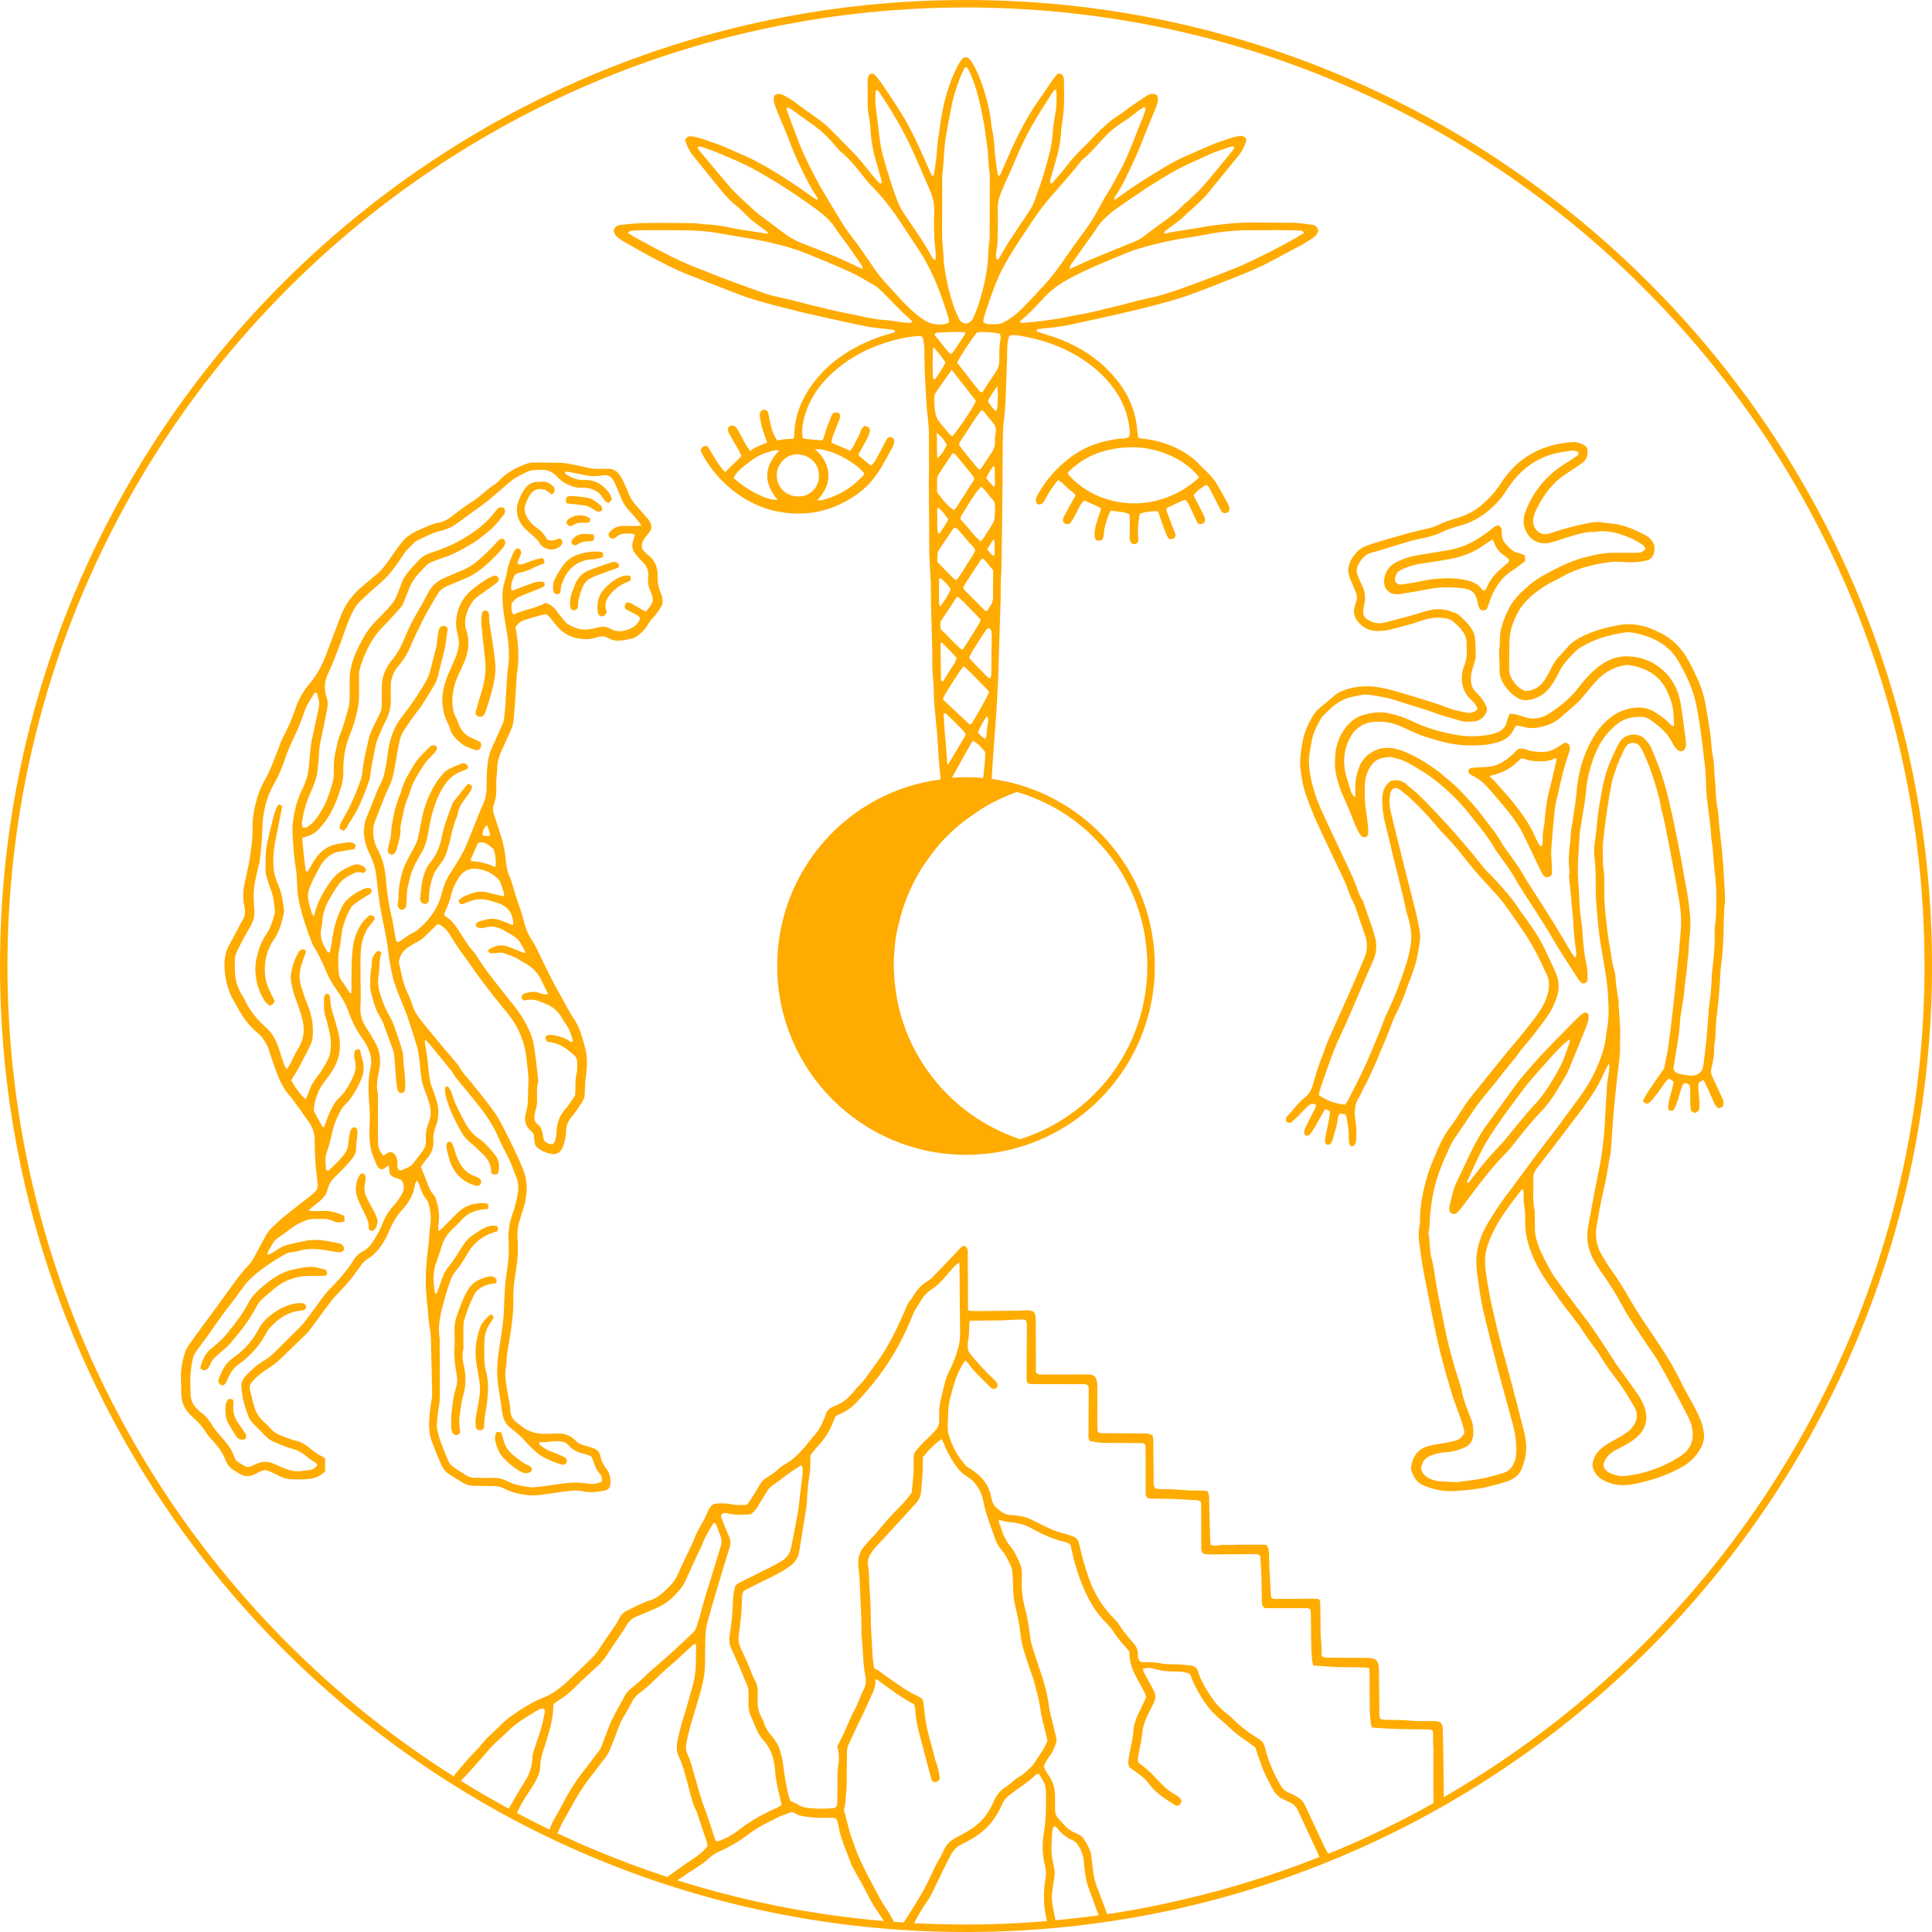
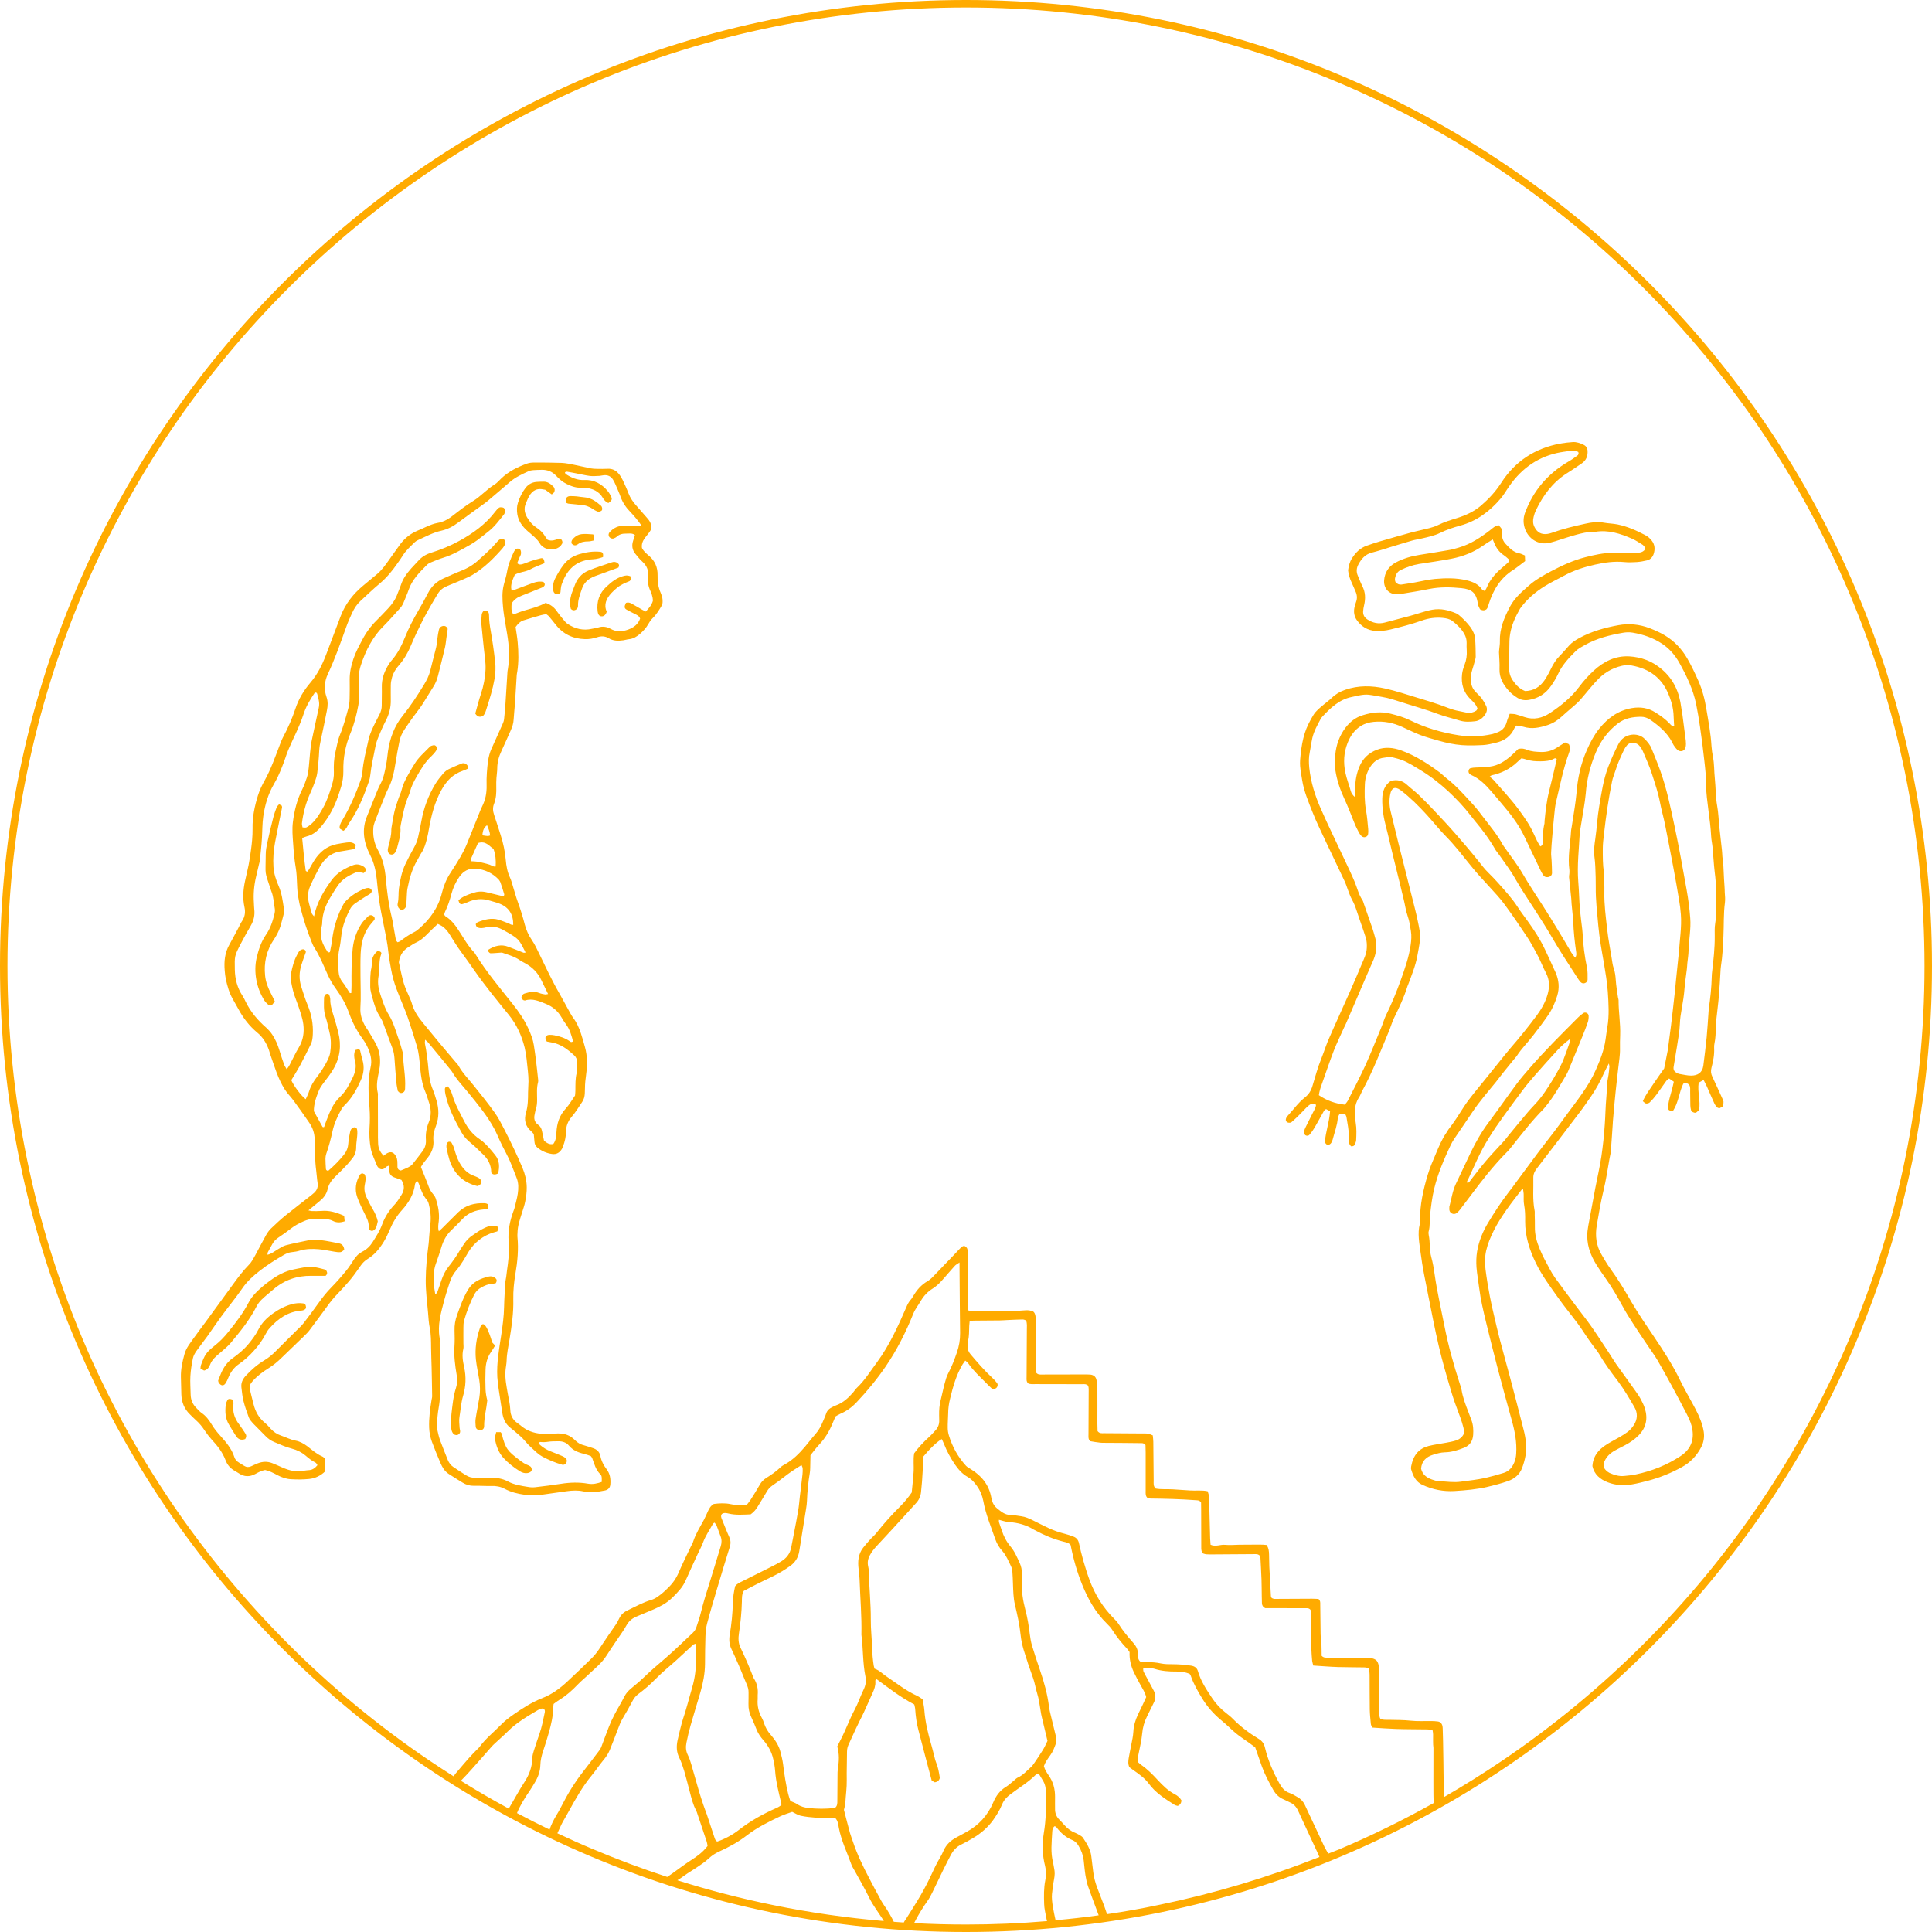
<svg xmlns="http://www.w3.org/2000/svg" version="1.1" id="Warstwa_1" x="0px" y="0px" viewBox="0 0 2200 2200" style="enable-background:new 0 0 2200 2200;" xml:space="preserve">
  <style type="text/css">
	.st0{fill:#FFAB00;}
</style>
  <g>
    <path class="st0" d="M1100,0C492.5,0,0,492.5,0,1100s492.5,1100,1100,1100s1100-492.5,1100-1100S1707.5,0,1100,0z M1092.7,1452.9   c0.2,21.7,0.3,43.4,0.6,65.1c0.1,7.6-1.2,15-3.7,22.2c-2.8,8-5.7,15.9-9.7,23.3c-2,3.7-3.1,7.8-4.2,11.9   c-1.7,6.1-2.8,12.3-4.4,18.4c-1.6,5.9-2,11.9-1.9,17.9c0,1.8,0.1,3.6,0.1,5.4c0.2,4.4-1.2,8.3-4.2,11.6c-2.5,2.6-4.8,5.4-7.5,7.8   c-6,5.5-11.7,11.3-16.8,18.4c-1.3,7-0.1,14.5-0.7,22c-0.5,7.5-1.4,15-2.1,22.6c-3.9,5.6-8.2,11-13.2,15.9   c-9.6,9.6-18.7,19.6-27.1,30.3c-2,2.6-4.7,4.7-6.9,7.2c-2.8,3.1-5.6,6.3-8.2,9.6c-5.5,7.2-6.2,15.4-5.1,24.1   c0.5,3.9,1,7.8,1.1,11.7c0.7,21.1,2.6,42.1,2.1,63.2c2.1,15.8,1.4,31.9,4.6,47.6c1.1,5.1,0.3,10-2.1,14.9   c-3.7,7.6-6.3,15.7-10.3,23.1c-5.9,10.9-9.9,22.6-15.6,33.5c-1.4,2.7-2.7,5.4-4.1,8.1c2.5,8.4,2.1,16.8,0.7,25.2   c-0.4,2.7-0.4,5.4-0.4,8.1c-0.1,9.6-0.1,19.3-0.2,28.9c0,2.7,0,5.5-2.4,7.5c-0.3,0.1-0.5,0.4-0.8,0.4c-9.9,1.1-19.8,1.1-29.7,0   c-4.4-0.5-8.8-1.6-12.7-4.3c-2.2-1.5-4.8-2.3-7.9-3.7c-0.8-2.4-1.8-5.2-2.5-8.1c-2.7-11.1-4.4-22.4-5.8-33.8   c-0.6-4.7-1.8-9.4-3-14.1c-1.9-7.5-6.2-13.7-11.1-19.4c-3.5-3.9-6-8.3-7.6-13.2c-0.6-2-1.4-4-2.4-5.8c-3.8-6.8-5.5-14-4.8-21.7   c0.1-1.5-0.1-3,0-4.5c0.6-6.8-0.6-13.2-4.4-19c-0.2-0.2-0.3-0.5-0.4-0.8c-4.5-11.5-9.3-22.9-14.7-34c-2.7-5.4-2.7-11.1-1.8-16.8   c1.8-11.9,3-23.9,3.3-35.9c0.1-3.9-0.2-7.9,2.1-12.1c5.3-2.8,11.1-5.9,17-8.8c5.7-2.8,11.4-5.5,17.1-8.3c6.5-3.2,12.7-7,18.6-11.2   c5.7-4,9.2-9.4,10.4-16.2c1.2-6.8,2.2-13.7,3.3-20.5c1.5-9.5,3.1-19,4.6-28.5c0.5-3,0.9-6,1-9c0.4-10.8,1.5-21.6,3.3-32.3   c0.5-3.2,0.4-6.6,0.5-9.9c0.1-3.3,0.1-6.6,0.2-9.8c3.4-4.2,6.4-8.4,9.9-12.1c6.8-7.1,11.6-15.4,15.3-24.3c1-2.5,2.1-5,3.3-7.8   c1.7-0.9,3.4-2.1,5.3-2.9c7.4-3.1,13.6-7.7,19-13.5c12-12.7,23.1-26.2,33-40.7c12.8-18.8,22.9-38.9,31.3-59.9   c2.2-5.4,5.8-9.8,8.7-14.8c3.4-5.8,7.9-10.4,13.7-14c6.9-4.4,11.9-11,17.3-17.1c2.6-2.9,5.1-5.9,7.8-8.8c0.7-0.8,3.7-2.7,5.1-3.6   C1092.7,1444.8,1092.7,1448.3,1092.7,1452.9z M1029.1,2189.2c-3.8-0.2-7.6-0.5-11.3-0.8c-2.4-5.1-6.8-12.4-8-14.2   c-2.1-3.3-4.5-6.4-6.4-9.9c-4.5-8.2-8.9-16.4-13.2-24.7c-7.3-13.9-14.2-28-19.1-42.9c-1-3.1-2.3-6.2-3.2-9.4   c-2.4-8.7-4.6-17.4-6.9-26.4c0.5-2.4,1.4-5,1.6-7.7c0.4-8.7,1.8-17.4,1.6-26.1c-0.2-10.8,0.3-21.7,0.3-32.6c0-3.1,0.8-5.9,2.1-8.6   c2.7-5.7,5.2-11.5,7.9-17.2c1.4-3,2.9-6,4.3-8.9c1.6-3.2,3.3-6.4,4.8-9.7c3.4-7.4,6.6-14.8,10-22.2c1.9-4.1,3.5-8.3,3.2-13   c-0.1-1.1-0.1-2.4,1.4-2.8c13.8,10.1,27.3,20.7,42.9,28.8c0.4,1.8,1,3.9,1.1,5.9c0.5,7.8,1.6,15.6,3.6,23.2   c4.9,19.2,10.1,38.4,15.2,57.7c1.4,0.8,2.7,1.4,3.6,1.9c3.1-0.6,4.9-2.1,5.6-5.1c-0.9-5.9-1.9-12.1-4.4-18c-1-2.5-1.5-5.2-2.2-7.8   c-1.1-4.1-2-8.2-3.2-12.2c-3.7-12.7-6.8-25.6-7.8-38.9c-0.3-4.2-1.3-8.3-2-12.6c-2.2-1.4-4.1-2.9-6.2-3.9   c-12.7-5.7-23.6-14.5-35.1-22.2c-4.5-3-8.2-7.1-13.4-8.7c-0.4-1.4-0.8-2.6-1-3.7c-1-6.5-1.6-13.1-1.8-19.8   c-0.3-10.8-1.6-21.7-1.5-32.5c0.1-18.4-1.9-36.7-2.3-55.1c0-1.8-0.3-3.6-0.7-5.4c-1.1-4.7-0.2-8.9,2.1-13c2-3.7,4.6-7,7.5-10.1   c11.7-12.5,23.3-25.2,34.9-37.9c3.3-3.6,6.4-7.2,9.7-10.7c3.5-3.6,5.5-8,6-12.9c0.9-8.1,1.5-16.2,1.9-24.3   c0.3-5.4,0.2-10.8,0.2-15.6c7.9-9.6,16.2-17.5,21.5-20.5c0.9,1.9,1.8,3.7,2.6,5.7c3.2,8.2,7.4,15.8,12.3,23.1   c4,5.8,8.5,10.9,14.7,14.4c4.3,2.4,7.4,6,10.3,10c3.8,5.2,6.2,11,7.4,17.3c2.8,15.2,8.8,29.4,13.8,43.9c1.7,4.9,4.5,9.3,7.9,13.1   c4.5,5.1,6.9,11.3,9.8,17.2c0.9,1.8,1.4,4,1.6,6.1c0.4,4.8,0.5,9.6,0.7,14.4c0.3,7.8,0.4,15.6,2.2,23.3c2.7,11.4,5.3,22.8,6.5,34.6   c0.6,5.7,1.8,11.3,3.4,16.8c3.3,10.9,7,21.8,10.9,32.6c1.9,5.4,2.7,11.1,4.4,16.6c2.2,7,3,14.1,4.2,21.2c0.3,2.1,0.7,4.1,1.2,6.2   c2.1,9.1,4.3,18.1,6.5,27.2c-1.7,3.5-3.1,6.8-5,9.9c-3.1,5.1-6.5,10.1-9.9,15.1c-1.2,1.7-2.4,3.5-4,4.9c-4.7,4.2-8.9,9.1-14.8,11.8   c-1.6,0.7-2.9,2.1-4.3,3.3c-3.1,2.4-5.9,5.3-9.2,7.3c-7.1,4.2-11.5,10.4-14.6,17.8c-6.2,14.6-16.3,25.8-30.3,33.5   c-4,2.2-7.9,4.4-11.9,6.5c-6.3,3.4-11.3,8-14.2,14.6c-1.3,3-2.8,6-4.5,8.9c-3.6,5.9-6.5,12.2-9.4,18.5c-3.7,7.9-7.7,15.7-12.1,23.3   c-5.4,9.4-11.4,18.5-17.1,27.7C1031.3,2185.5,1030,2187.5,1029.1,2189.2z M913.8,1679c-0.9,8.4-2,16.7-3,25.1   c-0.6,5.4-1,10.8-1.9,16.1c-1.4,8.6-3.2,17.2-4.8,25.7c-1,5.3-2.1,10.6-3.1,16c-1.3,7.4-5.6,12.6-11.8,16.3   c-3.9,2.3-7.9,4.4-11.9,6.4c-10.8,5.4-21.6,10.8-32.4,16.2c-2.7,1.3-5.5,2.5-7.8,5.4c-1.3,5.9-2.5,12.5-2.6,19.1   c-0.3,12.1-1.5,24-3.5,35.9c-1,5.7-0.7,11.4,2,16.8c2.4,4.8,4.5,9.8,6.7,14.8c1.2,2.7,2.5,5.5,3.6,8.3c2.3,5.6,4.5,11.2,6.9,16.7   c1.4,3.1,2.3,6.2,2.2,9.6c-0.1,4.2,0.1,8.4-0.1,12.7c-0.2,5.6,1,10.7,3.4,15.7c2.2,4.6,4.1,9.4,6,14.1c1.7,4.2,4.3,7.9,7.3,11.4   c5.7,6.4,9.8,13.7,11.6,22.2c0.9,4.1,1.7,8.3,2,12.5c0.9,13,4.2,25.5,7.2,38c0.1,0.3,0,0.6-0.1,1.5c-1.4,0.9-3,2.2-4.9,3   c-15.5,6.8-30.2,14.9-43.6,25.4c-7.4,5.8-17.3,10.9-24.5,13.1c-2.2-1-2.6-3.1-3.3-5.1c-2.8-8.6-5.6-17.2-8.5-25.7   c-1.3-3.7-2.8-7.3-4-11c-1.8-5.4-3.6-10.8-5.2-16.3c-3-10.1-5.7-20.3-8.7-30.4c-1-3.5-2.2-6.9-3.8-10.1c-2.3-4.6-2.5-9.3-1.5-14.1   c1.3-6.5,2.8-13,4.6-19.3c3.6-12.7,7.6-25.4,11.3-38.1c3-10.4,5.1-21.1,5.2-32c0.1-10.6,0.1-21.1,0.5-31.6   c0.2-4.8,0.6-9.7,1.8-14.3c3.6-13.7,7.7-27.2,11.7-40.8c4.6-15.6,9.4-31.2,14.2-46.7c1.3-4,1.1-7.5-0.6-11.3   c-3-6.6-5.5-13.3-8.3-20.1c-0.8-1.9-1.7-3.9-0.1-6.1c2.4-1.7,5.1-1.1,7.7-0.5c8.3,2,16.7,1.2,25.1,0.9c3.9-2.8,6.1-5.7,8-8.8   c3.6-5.9,7.3-11.8,10.8-17.8c1.6-2.7,3.6-4.6,6.2-6.4c4.5-3,8.8-6.3,13.1-9.6c6.1-4.8,12.6-9.1,19.8-13.5c0.6,1.5,1.2,2.6,1.3,3.6   C914.1,1674.2,914.1,1676.6,913.8,1679z M820.7,1760.8c-4,12.9-7.8,26-11.9,38.9c-4,12.6-8,25.3-11.1,38.1c-1.2,5-3.1,9.8-4.6,14.7   c-0.8,2.7-2.2,4.9-4.2,6.8c-10.1,9.5-20,19.2-30.5,28.3c-8.7,7.5-17.4,14.8-25.6,22.8c-4.5,4.4-9.5,8.3-14.3,12.4   c-3,2.5-5.6,5.3-7.4,8.9c-3.5,7-7.7,13.6-11.3,20.6c-2.4,4.5-4.5,9.2-6.4,13.9c-3,7.5-5.7,15.2-8.6,22.8c-0.6,1.7-1.6,3.2-2.7,4.7   c-6,7.9-12,15.9-18.1,23.7c-9.7,12.4-17.8,25.7-24.9,39.8c-1.9,3.8-4,7.4-6.2,11c-2.1,3.5-5.5,10.1-7.1,15.2   c-12.5-6-24.8-12.3-37.1-18.8c3.3-8.3,9.3-18,14.2-25c2.2-3.2,4.2-6.6,6.2-10c3.6-6,6-12.4,6.2-19.6c0.1-5.4,1.4-10.7,3.1-15.9   c2.4-7.2,4.7-14.3,6.7-21.6c2.5-9,4.7-18.1,4.8-27.5c0-1.5,0.3-3,0.5-4.7c2.2-1.6,4.3-3.3,6.6-4.7c7.8-4.7,14.5-10.7,20.8-17.3   c4.1-4.3,8.9-8.1,13.2-12.3c7-6.6,14.6-12.6,19.8-21c3.7-5.9,7.7-11.5,11.5-17.3c3.7-5.5,7.7-10.8,10.9-16.6   c2.6-4.8,6.3-8,11.1-10.1c6.6-2.8,13.3-5.6,20-8.4c3.6-1.6,7.1-3.2,10.5-5.2c7.7-4.4,13.8-10.7,19.5-17.4c2.9-3.4,5.2-7.3,7-11.5   c4.3-9.9,9-19.7,13.5-29.6c1.9-4.1,4.2-8.1,5.7-12.3c2.8-7.7,7.5-14.4,11.4-21.5c0.3-0.5,0.9-0.7,1.8-1.3c0.8,1.2,1.9,2.3,2.4,3.6   c1.6,3.9,2.8,8,4.4,11.9C822,1753.1,821.9,1756.9,820.7,1760.8z M620.3,1950.1c-1.7,8.3-3.3,16.5-6.1,24.5   c-2.2,6.2-4.3,12.6-6.3,18.9c-0.8,2.6-1.6,5.3-1.7,7.9c-0.1,10.6-3.7,20-9.5,28.7c-5.1,7.7-12.3,21-17.4,29.4   c-18.5-10-36.7-20.6-54.5-31.7c3.9-3.8,9.4-9.9,12.1-12.9c7.9-8.7,15.5-17.6,23.3-26.4c1.2-1.3,2.6-2.6,3.9-3.8   c4.6-4.3,9.4-8.4,13.9-12.9c10.1-10.2,22.4-17.3,34.5-24.5c1.3-0.8,2.7-1.3,4.2-1.7c0.8-0.2,1.7,0.1,2.4,0.1   C620.7,1947.1,620.6,1948.7,620.3,1950.1z M634.7,2087.6c2-4.3,4.7-10.5,6.3-13.3c2.2-3.9,4.6-7.8,6.7-11.8   c7.7-14,15.5-27.9,25.7-40.3c4.8-5.8,8.9-12.1,13.7-17.9c2.9-3.5,5.5-7.2,7.2-11.4c3.2-7.8,6.2-15.7,9.2-23.6   c1.6-4.2,3.1-8.4,5.5-12.4c3.9-6.4,7.6-13,11.1-19.7c1.7-3.3,3.8-6,6.8-8.2c7-5.2,13.6-10.9,19.7-17.2c4-4.1,8.3-7.9,12.6-11.7   c3.6-3.2,7.4-6.2,10.9-9.5c6.5-5.9,12.8-11.9,19.3-17.8c0.6-0.5,1.5-0.6,2.8-1.1c0.2,1.8,0.5,3.2,0.5,4.7   c-0.1,5.4-0.3,10.9-0.3,16.3c0.1,11.3-2,22.1-5.3,32.8c-1.4,4.6-2.6,9.3-3.9,13.9c-1,3.5-2,7-3,10.4c-1.2,4-2.7,8-3.8,12   c-1.8,6.7-3.4,13.4-4.9,20.2c-1.4,6.6-1.2,13,1.9,19.4c2.4,4.8,4.1,10,5.7,15.2c2.3,7.8,4.2,15.7,6.3,23.5   c1.9,7.3,3.6,14.6,7.2,21.3c0.7,1.3,1.1,2.8,1.6,4.2c3.6,10.6,7.1,21.1,10.6,31.7c0.5,1.7,0.7,3.4,0.9,4.8   c-5.2,6.8-11.4,11.4-18.1,15.7c-7.6,4.9-14.8,10.3-22.1,15.6c-0.9,0.7-3.6,2.4-5.7,3.9c-28.8-9.4-57.2-20-85-31.8   C661.6,2100,648.1,2093.9,634.7,2087.6z M771.3,2141.1c3-1.7,5.9-3.9,8.2-5.5c4.4-3.2,9.1-5.8,13.6-8.9c4.7-3.2,9.6-6.3,13.7-10.2   c3.6-3.4,7.5-6,11.9-8c11.3-5.1,22.1-11,31.9-18.6c11.6-8.9,24.5-15.3,37.6-21.5c4.6-2.2,9.5-3.6,13.9-5.2c3.6,1.7,6.4,3.7,9.6,4.4   c5.6,1.2,11.3,1.8,17,2.2c5.7,0.4,11.5,0,17.2,0.1c1.8,0,3.5,0.3,5.3,0.4c3.1,3.3,3.3,7.4,4,11.1c2.8,14.7,9.4,28,14.3,41.8   c0.7,2,1.8,3.8,2.9,5.6c5.9,10.8,12.2,21.5,17.6,32.6c4.3,8.7,10.3,16.3,15.4,24.4c0.2,0.3,0.6,0.9,1,1.7   c-42.5-3.6-84.8-9.7-126.3-18.2C843.4,2161.8,807,2152.4,771.3,2141.1z M1040.9,2189.9c0.8-1.4,1.4-2.8,1.9-3.7   c4-7.4,8.4-14.6,13.3-21.5c2.1-2.9,3.8-6.1,5.4-9.4c4.4-8.9,8.6-17.9,13-26.9c2.5-5.1,5.2-10.2,7.8-15.3c2.8-5.5,6.6-10,12.3-12.7   c4.6-2.2,9.1-4.8,13.5-7.4c8.9-5.3,16.6-11.9,22.7-20.3c4-5.7,7.7-11.5,10.3-18c2-4.9,5.3-8.4,9.6-11.6c9.6-7.3,20-13.4,28.6-22   c0.7-0.7,2-0.9,3.5-1.5c1.7,2.9,3.2,5.5,4.8,8c2.6,4.2,3.4,8.8,3.5,13.8c0.2,15.4,0.1,30.7-2.5,46c-2.1,12.7-1.7,25.1,1.5,37.6   c1.3,5.1,1.3,11,0.2,16.1c-1.8,9-1.6,18-1.3,27c0.1,5.1,1.4,10.1,2.3,15.1c0.2,1,0.5,2.7,1,4.4c-30.7,2.6-61.5,3.9-92.3,3.9   C1080.3,2191.5,1060.6,2191,1040.9,2189.9z M1197.9,2156.8c0.6-5.7,1.3-11.4,2.4-17c0.8-4.2,1-8.3,0-12.5c-0.5-2-0.6-4.2-1.1-6.2   c-3.1-11.6-1.6-23.4-1-35.1c0.1-2.3,0.5-4.8,2.6-6.4c0.3,0.1,0.7,0,0.9,0.2c0.5,0.3,1,0.6,1.4,1.1c4.8,6.3,10.6,11.5,18.1,14.5   c3.2,1.3,5.4,3.8,7.1,6.7c3,5,5,10.3,5.7,16.1c0.7,5.7,1.1,11.4,2,17c0.7,4.4,1.6,8.9,3.1,13.1c3.1,8.7,8.1,22.5,12,32.7   c-16.3,2.3-32.6,4.1-49.1,5.6C1200.2,2178.3,1197.1,2165,1197.9,2156.8z M1260.6,2179.7c-1.1-3.4-2.7-8-3.2-9.3   c-2.7-7-5.4-14-8.1-21.1c-2.1-5.7-3.7-11.5-4.4-17.5c-0.8-6-1.5-11.9-2.2-17.9c-0.9-8.1-5.2-14.7-9.5-21.2   c-0.8-1.2-2.2-2.1-3.4-2.8c-1.8-1.1-3.7-2.1-5.6-2.9c-4.9-1.9-8.9-5-12.3-8.9c-1.8-2.1-3.6-4-5.6-6c-3.4-3.4-5-7.5-4.9-12.2   c0-4.5-0.1-9,0-13.6c0.1-9-2.1-17.3-7.3-24.7c-2.2-3.2-4.4-6.5-5.4-10.5c1.6-4.6,4.5-8.5,7.3-12.4c2.9-4,4.6-8.4,6.2-13   c0.9-2.7,1-5.3,0.3-8c-2-8.2-4-16.4-6-24.6c-0.8-3.2-1.6-6.5-2-9.7c-1.7-14.1-5.5-27.7-10.1-41.1c-3.2-9.4-6.4-18.8-9.2-28.3   c-1.3-4.3-2-8.8-2.6-13.3c-1.1-9.3-2.6-18.5-5-27.5c-2.8-10.8-4.6-21.8-4-33.1c0.1-2.7-0.1-5.4,0-8.1c0.2-4.3-0.8-8.5-2.5-12.3   c-3-6.5-5.8-13.3-10.6-18.9c-4.5-5.4-7.6-11.5-9.8-18.2c-1-3.2-2.2-6.2-3.2-9.4c-0.2-0.7,0-1.6,0-2.6c4,1,7.7,2.4,11.5,2.6   c10.1,0.7,19.6,3.2,28.2,8.6c0.5,0.3,1.1,0.6,1.6,0.8c10.1,5.5,20.6,9.9,31.8,12.8c2.8,0.7,6,1.2,8.2,3.5c0.1,0.3,0.4,0.5,0.4,0.8   c3,15.4,7.3,30.5,13.2,45c6.6,16.3,15.1,31.5,27.9,44c2.4,2.3,4.7,4.8,6.4,7.5c4.9,7.7,10.5,14.7,16.8,21.3c1,1.1,1.8,2.4,2.8,3.8   c-0.4,7.9,1.4,15.5,4.7,22.6c2.3,4.9,4.9,9.7,7.5,14.4c2.4,4.5,5.4,8.7,6.7,14.2c-1.1,2.5-2.3,5.2-3.6,7.9c-1.9,4.1-4,8.1-5.9,12.2   c-2.8,6.1-4.8,12.4-5.1,19.1c-0.3,5.2-1.4,10.1-2.4,15.1c-0.9,5-2.1,10-2.9,15.1c-0.5,3.2-1,6.6,0.7,10.4c1.2,0.9,2.9,2.2,4.6,3.4   c6.5,4.5,12.9,9.1,17.6,15.4c7.7,10.5,18.4,17.2,29.1,24c1.2,0.8,2.8,1,3.8,1.3c2.9-1.3,4-3.3,4.3-6.2c-1.7-3-4.5-5.5-7.7-7.1   c-7.7-4-13.5-9.9-19.3-16.1c-5.7-6.2-11.6-12.2-18.6-17.1c-1.5-1-2.7-2.3-3.8-3.2c-0.8-3.5-0.1-6.4,0.5-9.4   c1.5-7.7,3.4-15.3,4.1-23.1c0.6-7.1,2.5-13.6,5.6-19.8c2.6-5.1,5-10.3,7.6-15.4c2.4-4.7,2.5-9.2,0-13.8c-2.3-4.2-4.6-8.5-6.8-12.7   c-1.6-2.9-3.2-5.8-4.7-8.8c-0.5-0.9-0.4-2.1-0.6-3.6c4.7-1.1,8.9-1.1,12.9,0.2c8.2,2.6,16.5,3.2,25,3.1c5.2-0.1,10.2,0.7,15,2.6   c0.5,0.9,1.2,1.6,1.4,2.4c3.3,9.5,8.3,18.1,13.5,26.5c5.5,8.8,12.2,16.4,20.1,23.1c3.7,3.1,7.4,6.2,10.8,9.5   c4.5,4.4,9.4,8.4,14.7,12c5,3.3,9.8,7,14.2,10.2c2.7,7.6,5.1,14.7,7.6,21.7c3.4,9.4,8.1,18.1,13,26.8c2.7,4.8,6.5,8.6,11.8,10.8   c2.5,1,4.8,2.4,7.3,3.5c4.4,1.9,7.2,5.1,9.2,9.5c7,15.3,14.2,30.6,21.3,45.9c0.3,0.6,1.7,3.8,3,6.7   c-59.1,23.4-120.4,41.7-182.6,54.5C1300.3,2173.3,1280.5,2176.8,1260.6,2179.7z M1512.5,2110.8c-1.5-2.7-3.5-6.1-4.1-7.3   c-7.5-16.1-15.1-32.2-22.6-48.3c-1.9-4-4.7-6.9-8.6-9c-2.9-1.6-5.7-3.5-8.8-4.5c-5.6-1.9-8.8-6.1-11.5-10.9   c-7.2-13-13.1-26.5-16.5-40.9c-1.1-4.6-3.3-7.5-7.1-9.8c-10.6-6.4-20.5-13.8-29.2-22.6c-2.3-2.4-4.9-4.5-7.5-6.5   c-6.3-4.8-11.7-10.4-16.1-17c-6.6-9.8-13.1-19.6-16.4-31c-1.1-3.9-3.9-5.7-7.9-6.3c-6.9-1-13.7-1.6-20.7-1.6c-4.5,0-9.1,0-13.5-0.9   c-5.4-1.2-10.7-1.5-16.1-1.5c-2.7,0-5.4,0.6-7.9-1c-2-2.2-2.5-4.9-2.3-7.6c0.4-5.6-2-9.8-5.6-13.8c-6-6.7-11.7-13.7-16.6-21.4   c-1.3-2-3-3.8-4.7-5.5c-12.8-12.7-22.1-27.8-28.3-44.7c-2.6-7.1-4.8-14.3-6.9-21.5c-1.9-6.6-3.5-13.4-5-20.1   c-0.8-3.6-2.8-6-6.1-7.3c-3.1-1.2-6.2-2.3-9.4-3.1c-6.8-1.7-13.3-3.9-19.6-6.9c-6-2.8-11.9-5.9-17.8-8.8c-4.1-2-8.2-3.8-12.8-4.4   c-4.2-0.6-8.4-1.4-12.5-1.5c-6.3-0.1-10.5-3.9-15-7.5c-4-3.2-5.7-7.4-6.6-12.4c-2.6-14.2-10.8-24.5-22.9-32c-2-1.3-4.3-2.4-5.9-4.1   c-9.1-10-15.5-21.5-19.4-34.3c-0.9-2.8-1.4-5.9-1.4-8.9c-0.1-5.4,0.4-10.8,0.5-16.2c0-5.8,0.8-11.4,2.2-17   c3.2-13.5,7-26.8,14.1-38.9c0.9-1.5,2-2.8,3.2-4.5c1.5,1.4,2.8,2.3,3.6,3.5c5.7,8.3,13.1,14.9,20.1,22c1.9,1.9,3.8,3.9,5.8,5.7   c1.6,1.5,4.2,1.4,5.8,0c1.6-1.4,2.1-4.1,0.8-5.7c-1.7-2.1-3.5-4.2-5.5-6c-8.9-8.2-16.7-17.3-24.5-26.5c-2.2-2.6-3.6-5.5-3.3-9.1   c0.2-2.1-0.2-4.3,0.3-6.3c1.5-5.6,1.1-11.4,1.4-17.1c0.1-1.5,0.4-4.3,0.5-5.6c3.3-0.4,5.4-0.4,8-0.4c8.7-0.1,17.5-0.1,26.2-0.2   c2.7,0,5.4-0.3,8.1-0.4c6-0.3,12-0.6,18-0.7c1.4,0,2.8,0.7,3.9,1.1c1.4,3.6,0.9,7,0.9,10.3c-0.1,18.1-0.2,36.2-0.3,54.3   c0,2.3-0.5,4.9,1.8,7.1c2.5,1.2,5.5,0.8,8.5,0.8c17.5,0.1,35,0,52.5,0.1c2.3,0,4.9-0.6,7.3,1.7c0.9,2.4,0.6,5.5,0.6,8.4   c0,15.7-0.2,31.4-0.2,47c0,2.7-0.5,5.5,1.9,7.8c3.6,0.6,7.5,1.3,11.4,1.7c2.7,0.3,5.4,0.1,8.1,0.2c12.4,0.1,24.7,0.1,37.1,0.3   c2.1,0,4.3-0.4,6.4,2.2c0.1,2.3,0.2,5.3,0.2,8.3c0,14.8,0,29.6,0,44.3c0,2.7-0.4,5.5,2.3,7.8c0.9,0.1,2,0.5,3.2,0.5   c17.2,0.2,34.3,0.6,51.5,1.9c2.1,0.2,4.3-0.2,6.1,2.7c0,2.5,0.1,5.8,0.1,9.1c0,13.9,0.1,27.7,0.1,41.6c0,2.4-0.2,4.9,2.2,7.3   c0.8,0.2,2.2,0.8,3.7,0.9c3.3,0.2,6.6,0.2,9.9,0.1c14.8-0.1,29.6-0.2,44.3-0.3c2.3,0,4.9-0.5,7.2,2.5c0.4,8.3,1,17.3,1.3,26.3   c0.2,6.3,0.2,12.7,0.3,19c0,2.7,0.1,5.4,0.2,8.1c0.1,2.2,0.9,4.1,3.7,5.6c1.1,0,2.9,0,4.7,0c13.6,0,27.1,0,40.7,0.1   c2,0,4.3-0.5,6.3,1.9c0.1,1.8,0.4,4.2,0.4,6.6c0.2,17.2-0.2,34.4,1.4,51.5c0.2,1.7,0.8,3.3,1.3,5.3c9.7,0.6,18.9,1.4,28.2,1.7   c9.9,0.3,19.9,0.2,29.8,0.4c1.7,0,3.4,0.5,5.5,0.8c0.2,2.7,0.6,5.1,0.6,7.4c0.1,13.3,0,26.5,0.2,39.8c0.1,5.4,0.7,10.8,1.2,16.2   c0.1,1.4,0.9,2.7,1.5,4.3c9.3,0.6,18.3,1.3,27.3,1.6c11.8,0.4,23.5,0.3,35.3,0.5c2,0,4,0.6,6.2,0.9c0.3,1.9,0.6,3.3,0.6,4.8   c0.1,5.1-0.3,10.3,0.4,15.4c0,30-0.2,53.2,0.2,62.8c-35,19.6-71.1,37.3-108,52.9C1520.8,2107.5,1516.7,2109.2,1512.5,2110.8z    M2105.7,1524.9c-27.4,64.7-61.2,127.1-100.6,185.4c-39,57.8-83.9,112.2-133.3,161.5c-49.4,49.4-103.7,94.2-161.5,133.3   c-21.6,14.6-43.7,28.4-66.2,41.4c-0.2-18.2-0.7-66.8-1.3-78.9c0-0.6-0.1-1.2-0.2-1.8c-0.5-2.9-2.3-5.1-5.2-5.5   c-2.7-0.4-5.4-0.5-8.1-0.5c-7.5-0.1-15.1,0.4-22.6-0.4c-8.1-0.9-16.2-0.8-24.4-1c-2.1,0-4.2,0.1-6.3-0.1c-1.4-0.1-2.8-0.5-3.9-0.7   c-1.9-3-1.4-5.8-1.4-8.4c-0.2-15.7-0.3-31.4-0.5-47c0-3.9,0-7.9-2.6-11.2c-3.1-2.9-7-3-11-3.1c-14.8-0.1-29.6-0.2-44.3-0.3   c-2.4,0-4.9,0.4-7.3-2.1c-0.1-3.7,0-7.9-0.2-12.1c-0.2-4.2-0.9-8.4-1-12.6c-0.2-11.2-0.2-22.3-0.4-33.5c0-2,0.4-4.3-2-6.5   c-2.1-0.1-4.7-0.3-7.4-0.3c-13.3,0-26.5,0.2-39.8,0.2c-2.1,0-4.2,0.4-6.3-1.3c-0.2-0.6-0.7-1.4-0.7-2.2   c-0.6-11.1-1.2-22.3-1.8-33.4c-0.2-4.5-0.1-9-0.3-13.6c-0.1-3.6-0.3-7.2-2.8-10.9c-5.1-0.7-10.5-0.3-15.8-0.4   c-5.1,0-10.2,0-15.4,0.1c-5.4,0.1-10.9,0.6-16.3,0.1c-5.3-0.5-10.6,2.5-16.3-0.1c-0.2-2.4-0.4-4.8-0.5-7.1   c-0.4-15.7-0.8-31.3-1.2-47c0-0.6,0.1-1.2-0.1-1.8c-0.5-1.7-1-3.3-1.5-5c-6.9-1.5-13.6-0.4-20.1-0.9c-6.6-0.4-13.2-0.9-19.8-1.3   c-6.6-0.4-13.2,0.3-19.4-0.9c-2.8-2.8-2.2-5.9-2.2-8.9c-0.2-14.8-0.2-29.6-0.4-44.3c0-2.4-0.4-4.7-0.6-7.3   c-1.9-0.7-3.5-1.6-5.2-1.9c-2.1-0.4-4.2-0.3-6.3-0.3c-14.8-0.1-29.6-0.2-44.3-0.3c-2.3,0-4.9,0.5-7.1-2.4c-0.1-2.4-0.2-5.4-0.2-8.4   c0-13.9,0.1-27.7,0-41.6c0-3-0.4-6-1.2-8.9c-0.8-3.2-3.3-5-6.6-5.4c-2.4-0.2-4.8-0.2-7.2-0.2c-16,0-32,0.1-47.9,0.1   c-2.3,0-4.9,0.5-7.1-2.5c0-2.3,0-5.3,0-8.3c0-16,0-32-0.1-47.9c0-2.4,0-4.8-0.3-7.2c-0.3-2.4-1-4.7-2.8-5.9   c-5.4-2.4-10.5-1-15.6-0.9c-16.9,0.2-33.8,0.4-50.7,0.5c-2.1,0-4.1-0.3-6.3-0.5c-1.2,0-1.6-0.9-1.5-1.9c0-20.5-0.3-44.1-0.3-64.1   c0-6.2-1.9-6.1-2.1-6.7c-1.3-1.3-2.8-1.2-4.1-0.4c-1.5,1-2.7,2.4-4,3.7c-8.6,9.3-18.1,18.7-26.7,27.9c-2.7,2.8-5.4,5.9-8.7,7.8   c-7.4,4.2-12.5,10.2-16.7,17.4c-0.9,1.6-1.9,3.1-3.1,4.4c-2,2.3-3.3,5-4.5,7.8c-9.5,21.8-19.2,43.5-33.5,62.9   c-7.4,9.9-13.8,20.5-22.9,29.1c-1.5,1.4-2.7,3.3-4,4.9c-5.6,6.5-11.7,12.2-19.9,15.1c-1.4,0.5-2.7,1.2-4.1,1.9   c-3.4,1.6-5.9,3.9-7.1,7.7c-0.9,2.9-2.3,5.6-3.4,8.4c-2.2,5.3-4.8,10.3-8.7,14.7c-4.3,4.7-8,9.8-12.1,14.6   c-6.5,7.6-13.5,14.6-22.3,19.6c-1.8,1-3.8,2-5.3,3.5c-5,4.9-10.8,8.7-16.6,12.4c-2.8,1.8-5.1,4.1-6.8,7.1   c-3.4,6-7.1,11.9-10.8,17.7c-1.3,2-2.9,3.8-4.3,5.7c-6.3,0.1-12.3,0.4-18.3-0.9c-6.5-1.4-13.1-1-19.2-0.2c-3.8,2.2-5.4,5.5-6.9,8.8   c-1.4,3-2.7,6.1-4.2,9c-4.4,8.2-9.5,16.1-12.4,25.1c-0.5,1.7-1.5,3.3-2.3,4.9c-4.8,10.1-9.8,20-14.2,30.3   c-2.9,6.8-7,12.6-12.3,17.6c-1.8,1.7-3.4,3.4-5.3,5c-4.2,3.5-8.4,7-13.7,8.6c-9.6,2.8-18.3,7.8-27.2,12c-4.3,2-7.4,5.1-9.4,9.4   c-2.1,4.7-5.1,8.8-8.1,13c-5.4,7.6-10.4,15.5-15.7,23.2c-2.4,3.4-5.2,6.7-8.2,9.6c-8.8,8.7-17.8,17.2-26.8,25.6   c-8.4,7.9-17.8,14.8-28.4,18.9c-12,4.7-22.5,11.5-32.9,18.7c-4.9,3.4-9.8,7.1-14,11.4c-8.4,8.6-18,16.1-25.1,26   c-0.9,1.2-2.2,2.1-3.2,3.2c-2.9,3-5.9,6-8.7,9.2c-4.2,4.7-8.3,9.6-12.4,14.4c-1.1,1.2-3.3,3.7-4.8,6.3   c-9.1-5.8-18.2-11.7-27.1-17.7c-57.8-39-112.2-83.9-161.5-133.3c-49.4-49.4-94.2-103.7-133.3-161.5   c-39.4-58.4-73.3-120.7-100.6-185.4C66.4,1459,45,1390.1,30.7,1320C16,1248.1,8.5,1174.1,8.5,1100S16,951.9,30.7,880   C45,809.9,66.4,741,94.3,675.1c27.4-64.7,61.2-127.1,100.6-185.4c39-57.8,83.9-112.1,133.3-161.5c49.4-49.4,103.7-94.2,161.5-133.3   c58.4-39.4,120.7-73.3,185.4-100.6C741,66.4,809.9,45,880,30.7C951.9,16,1025.9,8.5,1100,8.5c74.1,0,148.1,7.5,220,22.2   c70.1,14.3,139,35.7,204.9,63.6c64.7,27.4,127.1,61.2,185.4,100.6c57.8,39,112.2,83.9,161.5,133.3   c49.4,49.4,94.2,103.7,133.3,161.5c39.4,58.4,73.3,120.7,100.6,185.4c27.9,65.9,49.3,134.8,63.6,204.9   c14.7,71.9,22.2,145.9,22.2,220s-7.5,148.1-22.2,220C2155,1390.1,2133.6,1459,2105.7,1524.9z" />
    <path class="st0" d="M752.4,675.2c-2.9-6.4-3.8-13.1-3.6-20.2c0.2-8.8-3-16.5-10-22.3c-3-2.5-6-5.1-7.8-8.7   c-1.3-9.2,6.4-13.8,10.1-20.6c1.4-4.7-0.2-8.8-3.2-12.4c-4.3-5-8.7-10-13.1-15c-3.9-4.3-7.1-8.9-9.2-14.4c-1.9-5.1-4.2-10-6.5-14.9   c-1.2-2.4-2.6-4.8-4.3-6.9c-3.2-4-7.3-6.2-12.5-6c-4.2,0.2-8.4,0.2-12.7,0.1c-2.4,0-4.8-0.2-7.2-0.6c-6.2-1.2-12.3-2.8-18.5-4   c-4.7-0.9-9.5-2-14.2-2.2c-10.5-0.4-21.1-0.4-31.6-0.4c-2.7,0-5.5,0.3-8,1.2c-10.8,3.9-21.1,9-29.5,17.1c-2.4,2.3-4.6,5-7.4,6.7   c-8.8,5.3-15.5,13.3-24.3,18.7c-9,5.4-17.2,12.1-25.6,18.5c-4.5,3.3-9.4,5.6-14.8,6.5c-4.6,0.8-8.7,2.5-12.8,4.3   c-3.3,1.5-6.6,3.1-9.9,4.4c-8,3.3-14.6,8.4-19.8,15.3c-4.3,5.8-8.4,11.8-12.6,17.6c-4.2,5.9-8.3,11.9-13.9,16.6   c-5.3,4.4-10.7,8.8-16,13.3c-11.3,9.4-20.2,20.7-25.5,34.5c-5.6,14.6-11,29.3-16.6,43.9c-4.4,11.6-9.8,22.5-18,32.1   c-7.4,8.7-13.4,18.6-17,29.6c-3.8,11.5-8.7,22.4-14.4,33.1c-1.5,2.9-2.6,6.1-3.8,9.2c-5.1,13.2-9.7,26.6-16.6,39   c-3.1,5.5-5.9,11.2-7.8,17.3c-3.9,12.4-6.5,25-6.2,38.2c0.1,4.2-0.2,8.4-0.5,12.6c-0.3,3.6-0.7,7.2-1.2,10.7   c-0.8,5.9-1.6,11.9-2.8,17.8c-1.2,6.2-2.8,12.3-4.1,18.5c-2.1,9.8-2.8,19.6-0.6,29.6c1.2,5.4,0.6,10.8-2.6,15.6   c-1.7,2.5-2.9,5.3-4.3,8c-3.4,6.4-6.8,12.8-10.3,19.1c-5.3,9.3-6.2,19.4-5.3,29.7c0.3,3.3,0.6,6.6,1.3,9.8   c1.7,7.7,3.8,15.2,7.7,22.1c2.2,3.9,4.4,7.9,6.6,11.8c5.5,10.2,12.5,19.3,21.3,26.6c6.6,5.4,10.6,12.1,13.4,19.9   c0.6,1.7,1,3.5,1.6,5.2c4.8,13.6,8.7,27.6,16.6,39.9c2.8,4.4,6.5,7.9,9.5,12c6.3,8.5,12.3,17.1,18.3,25.8c3.8,5.6,6,11.8,6.1,18.7   c0.3,12,0.2,24.1,1.8,36.1c0.6,4.5,0.8,9,1.5,13.4c0.8,4.6-0.4,8.3-3.8,11.5c-1.1,1-2.3,2-3.4,2.9c-9.7,7.6-19.5,15.1-29.1,22.8   c-5.8,4.7-11.4,9.9-16.8,15.1c-2.1,2.1-3.9,4.6-5.4,7.2c-4.3,7.6-8.2,15.4-12.4,23.1c-2.2,3.9-4.3,8.1-7.5,11.2   c-6.2,6.3-11.4,13.2-16.6,20.3c-11,15.1-22,30.2-33,45.3c-3.9,5.3-8,10.6-11.8,16c-4.5,6.4-9.8,12.5-11.8,20.1   c-2.3,8.4-4.2,17-4,25.8c0.2,6.6,0.3,13.3,0.5,19.9c0.3,8.8,3.3,16.4,9.7,22.6c2.2,2.1,4.2,4.3,6.5,6.3c4.1,3.6,7.5,7.7,10.5,12.3   c2.3,3.5,4.9,6.9,7.7,10c6.6,7.1,12.6,14.6,16,23.8c2,5.3,5.5,9.3,10.5,12c1.6,0.9,3.1,1.8,4.6,2.8c6.1,4.1,12.3,4.2,18.8,0.7   c3.4-1.8,6.8-3.8,11.1-4.5c4.9,1,9.4,3.4,13.9,5.8c4.9,2.6,10.1,4.4,15.5,4.7c6.9,0.4,13.9,0.4,20.8-0.3c6.9-0.7,13.2-3.8,18.1-8.6   c0-4.9,0-9.4,0-14.6c-1-0.8-2.1-1.9-3.4-2.5c-6.5-2.8-11.6-7.5-17.1-11.7c-3.9-2.9-8.2-5.3-13-6.2c-6-1.1-11.3-4-17-5.9   c-4.4-1.5-8.1-4.1-11.2-7.4c-2.1-2.2-4-4.6-6.3-6.5c-7.1-5.7-11.3-12.8-13.5-21.7c-1.3-5.5-2.9-11-4.1-16.6   c-0.8-3.6,0.2-6.4,2.6-9.1c5.4-6.3,11.9-11.1,18.8-15.4c5.5-3.4,10.2-7.4,14.7-11.8c8.4-8.2,16.9-16.3,25.4-24.5   c2.4-2.3,4.8-4.7,6.7-7.3c6.7-8.9,13.3-17.9,19.9-26.9c3.5-4.9,7.3-9.6,11.5-13.9c5.4-5.6,10.7-11.4,15.7-17.5   c4-4.9,7.5-10.2,11.2-15.3c1.9-2.7,4.2-4.9,7.1-6.8c3.8-2.4,7.4-5.2,10.4-8.5c6.5-7.2,11.3-15.6,15-24.6c3.5-8.4,8-16.1,14.2-22.9   c7.5-8.3,13.4-17.8,14.8-29.4c0.1-1.1,1-2,2.3-4.3c1.3,2.4,2,3.3,2.3,4.5c2.1,6.3,4.5,12.5,8.8,17.6c1.1,1.3,1.9,3.1,2.3,4.9   c1.9,7.3,2.7,14.8,1.8,22.4c-0.7,5.4-1,10.8-1.5,16.2c-0.2,2.1-0.2,4.2-0.5,6.3c-1.8,13.7-3.2,27.5-3.3,41.4   c-0.1,12.4,1.5,24.6,2.6,36.9c0.5,6,0.8,12.1,2,17.9c1.5,7.5,1.4,15,1.5,22.5c0.1,7.5,0.4,15.1,0.6,22.6   c0.2,10.8,0.5,21.7,0.6,32.5c0,1.5-0.5,3-0.7,4.4c-1.7,10.4-3.1,20.8-2.7,31.5c0.2,5.5,1.2,10.8,3.1,15.9   c3.1,8.2,6.3,16.3,9.8,24.3c2,4.7,4.6,9.2,9.1,12.2c5.3,3.5,10.7,6.8,16.1,10.1c3.9,2.4,8.1,3.7,12.8,3.6   c6.6-0.2,13.3,0.4,19.9,0.2c5.3-0.2,10.4,0.7,14.9,3.1c7.3,3.9,15,5.8,23.1,6.9c5.8,0.8,11.4,1,17.1,0.3   c10.4-1.3,20.8-3.1,31.3-4.4c6-0.8,12-1.1,18,0.2c8.4,1.8,16.8,0.7,25.1-1c3.7-0.8,5.7-3.2,6-6.9c0.5-6.2-0.3-12.1-4.2-17.2   c-3.5-4.6-6.1-9.6-7.2-15.4c-0.9-4.5-4.1-7.3-8.4-8.7c-3.2-1-6.3-2.2-9.5-3c-4.3-1-7.9-2.9-10.9-6c-5.3-5.5-11.9-7.9-19.6-7.7   c-4.5,0.2-9,0.2-13.6,0.4c-8,0.3-15.7-1.3-22.6-5.1c-3.6-2-6.7-5-10.2-7.4c-5.1-3.6-7.5-8.7-7.7-14.6c-0.3-6.4-1.8-12.5-2.9-18.7   c-1.5-8.6-3.3-17.2-2.6-26c0.3-3.9,1.2-7.8,1.3-11.6c0.2-8.2,2-16.1,3.3-24.1c2.5-15.2,4.7-30.4,4.3-45.8   c-0.2-9.7,0.8-19.2,2.4-28.8c2.4-14,3.7-28,2.3-42.3c-0.1-1.5,0-3,0.1-4.5c0.1-8,2.8-15.4,5.1-22.8c1.3-4.3,2.9-8.6,3.7-13   c1-5.3,1.8-10.7,1.7-16.1c-0.1-7.6-1.9-14.9-4.8-21.9c-2.9-6.9-6-13.8-9.2-20.6c-3.6-7.6-7.3-15.2-11.2-22.7   c-3.5-6.7-6.8-13.5-11.2-19.6c-7.7-10.8-16-21.1-24.3-31.4c-5.8-7.3-12.5-13.9-17-22.2c-0.7-1.3-1.8-2.4-2.8-3.5   c-5.8-6.9-11.7-13.8-17.5-20.7c-6.7-8.1-13.4-16.3-20.1-24.4c-5.6-6.8-10.5-13.9-12.8-22.6c-0.5-2-1.5-3.9-2.3-5.9   c-2.3-5.6-5.1-11-6.8-16.7c-2.4-8.3-4-16.9-5.6-23.9c1.2-9.1,5.6-14.2,11.9-17.9c2.3-1.4,4.5-3.1,6.9-4.2c4.8-2.1,8.8-5.2,12.4-8.9   c4.2-4.3,8.6-8.4,13.1-12.7c1.9,0.9,3.5,1.6,5,2.6c3.5,2.4,6.2,5.7,8.5,9.3c4.1,6.3,7.8,12.9,12.3,18.9   c5.6,7.5,10.9,15.1,16.3,22.8c12.1,17.3,25.5,33.6,38.8,50c8.9,11,14.6,23.5,18,37.1c2.1,8.8,2.7,17.8,3.7,26.8   c0.4,3.9,0.7,7.8,0.7,11.7c0,4.2-0.5,8.4-0.5,12.6c0,7.8-0.1,15.6-2.4,23.3c-2.4,8.1-0.7,15.5,6.2,21.2c0.9,0.8,1.6,1.8,2.7,3   c0.2,2.7,0.5,5.7,0.8,8.7c0.2,2.5,1,4.7,3,6.4c4.9,4.2,10.7,6.7,17.1,7.6c5.2,0.7,8.7-1.7,11.2-5.9c0.6-1,0.9-2.2,1.4-3.3   c1.9-5.1,3.1-10.3,3.2-15.9c0-6.5,2.1-12.2,6.5-17.3c4.5-5.2,8.1-11.2,12-17c1.9-2.8,2.7-6,2.9-9.4c0.1-2.1,0.2-4.2,0.2-6.3   c0-5.1,0.6-10.2,1.3-15.2c1.4-10.5,1.6-21.1-1.3-31.4c-1.4-5.2-2.9-10.4-4.6-15.6c-2.1-6.3-4.7-12.3-8.8-17.7   c-2.1-2.9-3.7-6.2-5.5-9.3c-3.4-6.1-6.6-12.2-10-18.2c-8.5-14.6-15.6-29.9-23-45.1c-2.6-5.4-5.1-10.9-8.5-15.9   c-3.8-5.5-6.5-11.5-8.2-18c-2.2-8.5-4.7-16.8-7.7-25c-2.1-5.6-3.6-11.5-5.4-17.2c-1.2-3.7-2-7.6-3.7-11.1c-3-6.4-4.2-13.2-4.8-20.1   c-0.9-9.7-2.8-19-5.8-28.2c-2.5-7.7-4.9-15.5-7.5-23.2c-1.4-4.2-1.7-8.1-0.1-12.3c2.5-6.3,2.8-12.9,2.6-19.6   c-0.1-3.3,0-6.6,0.2-9.9c0.2-3.6,0.9-7.2,0.9-10.8c0-7.1,1.8-13.7,4.8-20c3.6-7.6,6.9-15.4,10.4-23.1c1.9-4.1,3.3-8.4,3.5-13   c0.3-6,1.1-12,1.5-18c0.7-10.8,1.3-21.6,2-32.5c0.1-1.2,0.4-2.4,0.6-3.6c1.7-11.1,1.5-22.2,0.5-33.4c-0.5-5.9-1.6-11.8-2.4-17.6   c2.6-3.5,5.2-6.4,9.1-7.6c6.6-2.1,13.2-4,19.9-5.9c2-0.6,4.1-0.8,6-1.1c1.2,1,2.3,1.6,3,2.5c2.5,3,5,6,7.4,9.1   c8.5,11,19.7,16.4,33.5,16.8c4.9,0.2,9.6-0.7,14.2-2.2c4.6-1.5,8.9-1.3,13,1.2c5.2,3.2,10.9,3.1,16.7,2.3c2.1-0.3,4.1-1,6.2-1.2   c5.1-0.5,9.1-3,12.8-6.2c3.6-3.2,6.9-6.7,9.3-11c1.3-2.3,2.8-4.7,4.7-6.5c4.9-4.7,8.2-10.4,11.3-15.8c0.6-3.7,0.4-7-0.7-10.2   C752.9,676.9,752.8,676,752.4,675.2z M457.2,1360.6c-2.5,3.8-4.7,7.8-7.8,11c-6.4,6.7-11.2,14.3-14.3,22.8   c-2.6,7.2-6.7,13.5-10.7,19.9c-2.9,4.6-6.8,8.5-11.8,11c-3.9,1.9-6.8,4.9-9.2,8.4c-3,4.5-5.8,9.2-9.3,13.4   c-5.3,6.5-10.9,12.9-16.8,18.9c-5.5,5.6-10.3,11.7-14.9,18.2c-5.4,7.6-11,15.1-16.7,22.5c-2.6,3.3-5.8,6.1-8.8,9.1   c-7.9,7.9-15.9,15.7-23.7,23.6c-3.6,3.6-7.5,6.8-12,9.5c-8,4.8-15.1,10.9-21.5,17.9c-3.4,3.7-5.4,8-4.8,13.1   c0.7,5.1,1,10.2,2.3,15.2c1.6,6.4,3.8,12.7,6.1,18.9c0.9,2.4,2.8,4.6,4.6,6.6c4.8,5,9.8,9.8,14.6,14.8c2.8,2.9,6,5.1,9.6,6.6   c6.7,2.8,13.3,5.8,20.3,7.6c5.8,1.5,10.8,4,15.2,7.6c3.7,3.1,7.3,6.2,11.7,8.3c0.9,0.4,1.4,1.8,2.2,2.9c-2.6,3.1-5.3,5.2-9.1,5.6   c-2.1,0.2-4.2,0.3-6.3,0.7c-8.7,1.9-16.7-0.2-24.5-3.6c-3.9-1.7-7.7-3.5-11.6-5c-5.6-2.2-11.2-1.9-16.7,0.3c-2.5,1-5,2.2-7.4,3.3   c-2.7,1.2-5.3,1.1-7.8-0.5c-2.1-1.3-4.1-2.6-6.1-3.8c-2.4-1.4-4.3-3.5-5.1-6.1c-3.1-9.8-9.7-17.3-16.3-24.7   c-3.4-3.8-6.7-7.8-9.3-12.2c-3.2-5.2-6.6-10-11.8-13.5c-2.2-1.5-3.9-3.7-5.9-5.6c-4.3-4.3-6.4-9.4-6.5-15.4   c-0.1-6.9-0.7-13.9-0.3-20.8c0.4-6.9,1.5-13.7,2.9-20.5c0.6-2.8,2.2-5.6,3.9-8.1c4-5.7,8.4-11.1,12.4-16.7   c5.4-7.6,10.6-15.4,16.1-22.9c7.8-10.7,16.3-20.9,23.8-31.8c5.5-8.1,12.5-14.3,20.2-20.3c8.6-6.7,17.8-12.4,27.1-17.8   c2.9-1.7,5.9-2.9,9.3-3.2c3-0.3,6-0.8,8.9-1.7c7.1-2.1,14.3-2.2,21.5-1.6c6,0.5,11.8,1.9,17.8,2.8c2.4,0.4,4.8,0.8,7.1,0.5   c1.5-0.2,2.9-1.7,4.2-2.6c-0.3-4.4-2.6-6.8-6.1-7.4c-10.3-1.9-20.6-4.7-31.3-3.7c-0.9,0.1-1.8,0-2.7,0.1   c-8.8,1.9-17.7,3.5-26.4,5.8c-3.4,0.9-6.5,3.1-9.6,4.9c-3.6,2.1-6.7,4.9-11.3,5.9c0.1-1.1,0-2,0.3-2.7c1.7-3.2,3.5-6.3,5.2-9.5   c1.8-3.3,4.3-5.7,7.4-7.7c4.8-3.2,9.4-6.5,13.9-10c4.3-3.4,9.1-5.9,14.1-8.1c4.2-1.9,8.5-3,13.2-2.8c2.7,0.1,5.4,0.1,8.1,0   c4.3-0.1,8.3,0.3,12.3,2.3c3.9,2,8,2.2,13.4,0.4c-0.3-2.4-0.5-4.4-0.6-6.2c-8.5-3.8-16.7-6.4-25.7-5.6c-3.6,0.3-7.2,0.2-10.8,0.2   c-1.1,0-2.1-0.4-4.2-0.8c2.8-2.3,4.8-4,6.9-5.7c1.9-1.5,3.7-3.1,5.6-4.6c4.6-3.7,8-7.9,9.4-13.9c1.2-5.4,4.2-9.9,8.2-13.8   c4.6-4.4,9-8.9,13.4-13.5c2.3-2.4,4.2-5.1,6.4-7.6c3.2-3.9,4.6-8.3,4.5-13.4c0-3,0.5-6,0.8-9c0.4-3.9,1-7.8,0-11.6   c-0.8-0.6-1.6-1.1-2.3-1.6c-3.4,0.2-4.8,2.6-5.4,5.3c-1,4.4-1.8,8.9-2.1,13.4c-0.3,4.7-1.9,8.7-4.8,12.4c-5.5,6.9-11.6,13-18,18.5   c-1.8-0.1-2.6-0.9-2.7-2.3c-0.2-3.9-0.5-7.8-0.5-11.7c0-1.8,0.4-3.6,0.9-5.3c2.9-8.2,5.1-16.6,7-25.2c1.9-8.9,5.6-17.2,10-25.1   c1-1.8,2.3-3.5,3.8-5c8.5-8.1,13.9-18.1,18.6-28.6c3.3-7.4,4.2-15,1.9-22.9c-1.1-3.7-1.9-7.6-2.8-11.2c-0.7-0.5-1.2-1.2-1.7-1.1   c-1.4,0.2-2.7,0.7-3.8,0.9c-1.7,4.4-1.4,8.3-0.3,12.1c1.9,6.9,0.4,13.1-2.6,19.3c-3.8,7.9-7.9,15.8-14.3,21.8   c-8.1,7.5-11.8,17.3-15.6,27.1c-1,2.5-1.8,5-2.6,7.3c-0.8,0.2-1.1,0.3-1.3,0.2c-0.3-0.1-0.5-0.3-0.7-0.6   c-3.2-5.8-6.4-11.6-9.7-17.6c-0.1-8,2.5-15.7,5.6-23.2c1-2.5,2.5-4.8,4-7c2.2-3.2,4.8-6.2,7.1-9.4c1.9-2.7,3.8-5.4,5.5-8.3   c7.7-13.1,9.3-27.2,5.6-41.8c-1.8-7-3.7-14-5.9-20.8c-1.8-5.5-3.3-10.9-3.2-16.8c0-1.7-0.6-3.5-1.2-5.1c-0.6-1.6-3.7-1.6-4.6-0.1   c-0.6,1-1.3,2.2-1.3,3.3c-0.1,7.2-0.7,14.4,1.6,21.5c2.1,6.3,3.4,12.8,4.9,19.3c1.6,7.1,1.6,14.5,0.5,21.6   c-0.7,4.6-3.1,9.1-5.4,13.3c-2.8,5-6,9.7-9.5,14.3c-3.9,5.1-7.2,10.3-9.1,16.5c-0.9,3.1-2.6,6.1-3.9,9.1   c-5.2-4.1-13.3-14.7-16.4-21.7c3.1-5.1,6.5-10.4,9.5-15.9c4.4-8.2,8.6-16.6,12.7-25c1.8-3.6,2.1-7.4,2.3-11.4   c0.6-11.7-1.5-22.7-6-33.5c-2.8-6.7-4.9-13.6-7.1-20.5c-2.7-8.3-2.5-16.6,0.1-24.9c1.5-4.9,3.3-9.7,5.1-14.7   c-0.1-1.9-1.5-3.2-3.5-3.1c-1.3,0.1-2.9,0.9-3.8,1.9c-1.2,1.3-2,3-2.8,4.6c-3.5,6.4-5.3,13.5-6.7,20.5c-0.6,3.2-0.6,6.7,0,9.9   c1.2,6.5,2.6,13,5.1,19.2c2.3,5.9,4.3,11.9,6.2,17.9c1.1,3.7,2.1,7.6,2.6,11.4c1.1,9.2-0.1,17.9-5,26.1c-3.9,6.4-7,13.3-10.5,20   c-0.8,1.6-1.9,3-3.4,5.1c-1.2-2.2-2.3-3.6-2.9-5.2c-1.9-5.4-3.8-10.8-5.4-16.3c-1.9-6.4-4.5-12.4-8.2-18c-2-3-4.4-5.6-7.1-8.1   c-9.6-8.4-17.7-18-23.3-29.6c-1-2.2-2.1-4.4-3.4-6.4c-6-9.1-8.6-19.1-8.8-29.9c-0.3-15.4-0.5-15.4,6.7-29.3   c3.6-7,7.4-13.8,11.4-20.6c3.5-6,4.9-12.2,4-19.1c-0.3-2.4-0.2-4.8-0.4-7.2c-0.7-10,0.2-19.9,2.5-29.6c1.1-4.7,2.2-9.4,3.3-14.1   c0.3-1.5,0.9-2.9,1-4.4c0.9-8.7,1.9-17.3,2.4-26c0.5-8.1,0.3-16.2,1.5-24.3c1.9-13,5.5-25.3,12.1-36.6c3.5-6,6.4-12.3,8.9-18.7   c1.4-3.6,2.9-7.3,4.1-11c4.1-13,10.9-24.8,16-37.4c1.5-3.6,3-7.2,4.2-11c2.9-9.6,7.9-18.1,13.4-26.1c2-0.4,2.5,0.6,2.8,1.8   c0.7,2.9,1.6,5.8,2,8.8c0.3,2.3,0.1,4.8-0.4,7.1c-2.6,12.4-5.5,24.7-8,37.1c-0.9,4.4-1.3,8.9-1.8,13.4c-0.8,7.5-1.1,15-2.2,22.5   c-0.6,4.1-2.2,8.1-3.6,12.1c-0.9,2.6-2,5.1-3.2,7.5c-5.9,11.7-9,24.4-10.6,37.2c-1,8-0.3,16.2,0.3,24.3c0.6,9.3,1.4,18.6,3,27.8   c2,11.9,0.7,24.1,3.3,35.9c0.5,2.3,0.8,4.7,1.4,7.1c3.6,14,7.8,27.8,13.3,41.2c0.9,2.2,1.8,4.5,3.1,6.5   c6.3,9.7,10.5,20.4,15.2,30.8c2.6,5.8,5.8,11.2,9.5,16.3c5.8,8.1,10.9,16.5,14.3,26c3.7,10.5,8.6,20.5,15.2,29.7   c2.5,3.4,4.8,7,6.5,10.8c3.3,7.2,5.3,14.6,3.4,22.7c-3.6,15.5-2.3,31.1-1.2,46.8c0.5,7.2,0.5,14.5,0,21.6   c-0.5,8.2-0.1,16.3,1.4,24.2c1.3,6.7,4.6,13,7.1,19.5c0.3,0.8,1,1.5,1.6,2.2c1.7,2,4.3,2.4,6.5,1.1c1-0.6,1.8-1.6,2.8-2.3   c0.7-0.4,1.5-0.6,2.7-1.1c0.2,2.4,0.4,4.5,0.5,6.6c0.3,3.4,2.2,5.5,5.3,6.7c2.8,1,5.6,2,8.4,3   C460.7,1349.3,460.8,1355,457.2,1360.6z M484,1183.9c1.7,1.5,2.9,2.3,3.8,3.5c8.1,9.7,16.1,19.5,24.1,29.3c1,1.2,2,2.3,2.8,3.6   c5,8.7,11.9,15.8,18.2,23.5c10.8,13.3,21.9,26.5,30,41.7c2.4,4.5,4.4,9.3,6.5,13.9c4,8.8,9.1,17,12.6,26c2.2,5.6,4.5,11.2,6.6,16.8   c2,5.5,1.8,11.3,1,17c-0.8,5.6-2.5,11.1-3.8,16.7c-0.3,1.2-0.8,2.3-1.2,3.4c-4.1,11.1-6.4,22.6-5.4,34.5c0.3,3.3,0,6.6,0.1,9.9   c0.4,10.3-1.9,20.3-2.9,30.5c-0.2,1.8-0.8,3.6-0.9,5.3c-0.6,9.6-1.3,19.2-1.5,28.8c-0.2,10.9-1.7,21.6-3.3,32.3   c-2.4,15.8-5.3,31.5-4.4,47.6c0.3,4.5,0.9,9,1.5,13.4c1.3,8.9,2.8,17.8,4.1,26.8c1,6.8,3.4,12.8,9,17.2c1.7,1.3,3.3,2.6,4.9,4   c4.3,3.7,8.7,7.2,12.4,11.7c3.8,4.6,8.4,8.6,12.9,12.7c2,1.8,4.2,3.4,6.6,4.7c7.2,3.8,14.7,7,22.5,9.2c1.8,0.5,3.7-0.5,4.6-2.1   c1.1-1.9,0.7-4.4-1-5.7c-1.2-0.9-2.5-1.6-3.9-2.2c-4.2-1.8-8.3-3.4-12.6-5.1c-4.6-1.8-8.7-4.2-12.3-7.4c-0.6-0.5-0.9-1.4-1.3-2.1   c0.5-0.6,0.9-1.4,1.3-1.3c3,0.3,5.9,0.3,8.9-0.2c3.8-0.6,7.8-0.6,11.7-0.6c4.7-0.1,9.1,1.2,12.2,4.9c4.5,5.4,10.5,7.9,17.1,9.4   c2.9,0.7,5.7,1.8,7.8,2.5c0.9,1.2,1.4,1.6,1.6,2.2c2.3,6.5,4,13.2,9.1,18.4c2.1,2.1,1.9,3.5,1.8,8.9c-5,1.7-10,3-15.6,2   c-10.2-1.8-20.4-1.5-30.6,0.1c-9.8,1.5-19.7,2.8-29.5,3.9c-2.6,0.3-5.4,0.2-8.1-0.3c-8-1.3-15.9-2.4-23.3-6.4   c-5.8-3-12.4-4.3-19.3-3.9c-5.7,0.3-11.4-0.2-17.2-0.1c-4.1,0.1-7.7-0.8-11.1-3c-4.8-3.1-9.7-6.1-14.4-9.4   c-2.8-1.9-4.8-4.6-6.1-7.7c-3-7.6-6.1-15.1-8.9-22.7c-1.5-4.2-2.4-8.7-3.4-13.1c-0.3-1.4-0.5-3-0.3-4.5c0.6-6.6,1-13.2,2.2-19.7   c0.8-4.5,1.3-8.9,1.3-13.4c0-20.2-0.1-40.4-0.2-60.6c0-1.8,0.2-3.7-0.1-5.4c-2.5-14.4,1.4-28,5-41.7c1.9-7.3,4.3-14.4,6.6-21.6   c1.6-4.9,4-9.5,7.4-13.4c5.6-6.5,9.6-13.9,13.9-21.1c6.3-10.4,17-18.8,28.6-22.1c1.4-0.4,2.9-0.8,4.2-1.2c1.6-3.6,0.9-6-1.9-6.3   c-2.3-0.3-4.9-0.4-7.1,0.3c-3.2,0.9-6.2,2.3-9.1,3.9c-3.4,1.9-6.6,4.3-9.8,6.4c-4.1,2.7-7.5,6-10.1,10.2c-1.3,2-2.8,4-4,6   c-4.1,7.1-8.7,13.7-13.8,20.1c-3.6,4.5-6,9.7-7.9,15.2c-1.4,4-2.6,8-4.1,12c-0.5,1.3-0.8,2.9-2.9,3.6c-1.9-10.5-3-20.9-0.3-31.3   c0.5-2,1.3-4,2-6c1.7-5.1,3.6-10.2,5.1-15.4c2.2-7.7,5.7-14.5,11.6-20.1c4.2-3.9,8.2-8,12.1-12.2c6.7-7.3,15.1-10.6,24.8-11.4   c1.5-0.1,3-0.3,4.3-0.4c1.8-3.5,1.2-5.7-1.6-6.4c-0.6-0.1-1.2-0.3-1.8-0.3c-11.3-0.4-21.5,2.1-29.9,10.2   c-6.3,6.1-12.4,12.4-18.6,18.5c-1,1-2.1,2-3.6,3.3c-1.3-4.3-0.5-7.8-0.1-11.3c1-8.8-0.6-17.4-3.3-25.7c-0.6-1.9-1.8-3.9-3.2-5.4   c-2.9-3.2-4.5-7-5.9-11c-2.4-6.5-5.1-12.8-7.9-19.8c0.6-1,1.5-2.6,2.5-4c1.8-2.4,3.7-4.7,5.6-7.1c4.4-5.7,6.8-12.1,6.1-19.3   c-0.5-5.8,0.9-11.2,3-16.7c3.5-9.3,3.4-18.9,0.6-28.4c-1.3-4.3-2.6-8.7-4.3-12.8c-3.1-7.3-4.2-15-4.9-22.8   c-0.9-10.2-2.1-20.3-4.2-30.4C483.9,1186.4,484,1185.6,484,1183.9z M569.8,1004.7c1.6,4.5,3,9.1,4.4,13.7c0.1,0.4-0.3,1.1-0.4,1.6   c-0.6,0.2-1.2,0.6-1.6,0.4c-6.2-1.4-12.3-3-18.4-4.4c-5.1-1.2-10.1-0.9-15.1,0.8c-6,2-12,4-16.7,8.5c1,3.5,2.2,4.8,4.5,4.2   c2-0.5,4-1.2,5.9-2.1c8.3-3.9,16.7-4.6,25.5-1.8c3.7,1.2,7.6,2,11.2,3.5c10.7,4.3,15.5,12.6,15.3,24c-2.3,0.5-3.8-1.1-5.7-1.8   c-3.7-1.3-7.3-2.9-11-4c-8.2-2.4-16.1-0.2-23.7,2.8c-1,0.4-1.6,1.6-2.3,2.2c0.2,1,0.3,1.6,0.5,2.1c0.3,0.5,0.7,0.9,1.2,1.5   c3.4,1.6,7.2,0.9,10.5,0c7-1.8,13.2-0.1,19.1,3.1c4.5,2.4,9,5,13.2,7.9c2.4,1.7,4.6,3.9,6.2,6.4c2.3,3.5,4,7.4,6.1,11.4   c-1,0.1-1.9,0.4-2.6,0.1c-5.6-2.2-11.2-4.5-16.8-6.6c-8.3-3.3-15.9-1.2-22.9,3.2c-0.1,0.9-0.5,1.8-0.2,2.1c0.7,0.8,1.7,2,2.6,2   c3.9,0,7.8-0.5,12.9-0.8c6.2,2.3,13.8,4.1,20.4,8.7c2,1.4,4.2,2.4,6.3,3.6c8.1,4.5,14.4,10.8,18.3,19.3c2.3,5.1,5.1,10.1,7.6,15.6   c-1.5,0.2-2.4,0.6-3.2,0.5c-2.4-0.4-4.8-0.8-7-1.7c-5.8-2.3-11.3-1-16.8,0.7c-1.2,0.4-2.5,1.7-3,3c-0.8,1.9,0.2,3.5,1.9,4.5   c0.6,0.1,1.3,0.5,1.7,0.4c8.8-2.9,16.6,0.9,24.3,4c7.4,3,13.3,8.1,17.4,15.2c1.5,2.6,3.1,5.2,4.9,7.6c4.5,5.9,6.4,12.8,8.2,19.6   c-2,1.8-3.3,0.4-4.3-0.4c-5.1-3.5-10.9-5.2-16.8-6.4c-1.8-0.4-3.6-0.5-5.4-0.5c-1.9,0-3.6,0.4-4.6,2.3c-0.6,1.1-0.5,1.6,1.2,5.3   c1.8,0.4,3.8,0.8,5.8,1.1c10.3,1.8,18.1,7.9,25.5,14.7c2.3,2.1,3.4,5,3.3,8.2c0,3.9,0.4,8-0.5,11.7c-1.7,6.6-1.4,13.2-1.5,19.8   c0,1.8-0.2,3.6-0.4,6c-3.4,4.8-6.5,10.4-10.7,15c-7.2,7.8-10,16.9-10.5,27.1c-0.2,4.6-0.6,9-3.5,13c-4.3,1.2-7.4-1.1-10.6-3.6   c-0.8-3.8-1.6-7.6-2.4-11.4c-0.6-2.7-1.8-5-4.2-6.7c-4.3-3-5.2-7.1-4.1-11.9c0.5-2,0.7-4.2,1.4-6.2c1.2-3.5,1.4-7,1.4-10.7   c0-6.6-0.7-13.3,1.1-19.8c0.2-0.8,0.2-1.8,0.1-2.7c-0.8-7.2-1.5-14.4-2.4-21.5c-0.7-6-1.6-11.9-2.5-17.9c-1-6.6-3.4-12.7-6.2-18.8   c-4.6-10.2-10.9-19.3-17.9-28.1c-14.6-18.4-29.8-36.4-42.2-56.4c-0.5-0.8-0.9-1.6-1.5-2.2c-7.4-7.7-12.4-17-18.2-25.8   c-4-6.1-8.4-11.7-14.8-15.6c-0.5-0.3-0.7-0.9-1.3-1.8c0.2-0.8,0.4-2,0.9-3.1c3.2-6.5,5.5-13.3,7.3-20.4c1.9-7,4.9-13.6,9.1-19.6   c4.5-6.4,10.3-9.7,18.4-9.2c10.5,0.7,19.1,4.9,26.3,12.3C568.6,1002.6,569.4,1003.6,569.8,1004.7z M561.9,966.6   c2.4,6.6,3,13.1,2.5,20.1c-2.9,0.5-4.7-1.4-6.9-2.1c-2.3-0.7-4.6-1.4-6.9-1.9c-2.3-0.6-4.7-1.1-7.1-1.5c-2.3-0.3-4.7-0.4-6.8-0.5   c-0.4-1.1-0.9-1.7-0.7-2.1c2.8-6.3,5.6-12.6,8.3-18.6C553.3,957.1,556.9,963.5,561.9,966.6z M549.3,951.2c0.5-6,1.8-8.9,5.3-11.5   c1.6,3.8,3.2,7.4,3.5,11.7c-1.2,0.3-2.1,0.7-2.9,0.6C553.2,951.9,551.3,951.5,549.3,951.2z M735.3,696.4c-1.4-0.8-2.7-1.4-4-2.1   c-4.2-2.4-8.3-4.9-12.5-7.2c-1-0.6-2.3-0.9-3.4-1c-0.8-0.1-1.8,0.2-2.6,0.4c-2.1,4.2-2,6.1,0.7,7.7c3.1,1.8,6.4,3.3,9.6,5   c2.1,1.1,4.5,1.9,5.8,5.1c-2.1,6.4-7.2,10.3-13.6,12.6c-6.7,2.4-13.4,2.9-20.1-0.9c-4.3-2.4-9.1-3.1-14-1.5c-2.3,0.7-4.7,1-7.1,1.5   c-10,2.3-19.1,0.1-27.5-5.4c-2-1.3-3.6-3.2-5.1-5.1c-2.7-3.2-5.4-6.5-7.8-10c-3.1-4.4-7.1-7.2-12.4-9c-7.4,4.1-15.5,6.2-23.6,8.5   c-4.3,1.2-8.4,3-13.1,4.7c-2.9-3.8-2.2-8.3-2-12.6c2.9-4.4,6.7-7.1,11.4-8.8c7.3-2.8,14.6-5.8,21.8-8.7c1.1-0.4,2.3-0.9,3.2-1.6   c1.5-1.3,2-3,0-5.2c-3.7-1.1-7.8-0.5-11.8,0.9c-7.4,2.6-14.7,5.5-22,8.2c-0.8,0.3-1.7,0.5-2.5,0.7c-1.5-4.6-0.5-9.5,3.5-18.1   c5.2-3.3,11.9-3.1,17.5-6.1c5.2-2.9,10.9-4.8,16.3-7.1c-0.2-4.5-1.5-6.2-4.2-5.6c-3.8,0.8-7.6,2-11.3,3.2c-3.1,1-6.2,2.5-9.3,3.4   c-2,0.6-4.1,1.1-6.3-1c0.8-2,1.7-4.2,2.6-6.4c0.6-1.4,1.5-2.7,1.7-4.2c0.2-1.4,0.1-3.1-0.5-4.3c-0.9-1.8-2.8-2.1-5.2-1.4   c-0.6,0.9-1.7,2-2.3,3.3c-3.6,7.3-6.5,14.9-7.9,23c-0.8,4.7-2.3,9.4-3.5,14c-2.3,8.6-1.8,17.3-1,26c1.3,13.8,4.6,27.3,6.1,41   c1,9.9,1,19.9-0.6,29.7c-0.2,1.2-0.5,2.4-0.5,3.6c-0.7,11.7-1.4,23.4-2.2,35.1c-0.4,6-0.9,12-1.6,18c-0.2,2.1-0.9,4.1-1.8,6   c-2.9,6.6-5.9,13.2-8.9,19.8c-1.2,2.7-2.5,5.5-3.7,8.2c-3.9,8.7-4.5,18-5.2,27.3c-0.4,4.8-0.4,9.6-0.3,14.5   c0.2,8.3-1.3,16.2-5,23.6c-0.7,1.4-1.3,2.7-1.9,4.1c-5.3,13.1-10.4,26.3-15.8,39.4c-2.1,5-4.6,9.9-7.3,14.5   c-3.5,6-7.2,11.8-11,17.6c-4.7,7.1-7.9,14.9-9.9,23.1c-4.1,16.7-13.5,30-26.5,41.1c-1.6,1.4-3.3,2.7-5.2,3.6   c-5.7,2.8-10.9,6.5-15.9,10.3c-0.7,0.5-1.6,0.7-2.9,1.2c-0.7-0.9-1.7-1.7-1.9-2.7c-1.4-7.4-2.6-14.8-3.9-22.2   c-0.3-1.5-0.6-2.9-1-4.4c-3.5-14.4-5.3-28.9-6.6-43.7c-1-11.1-3.3-21.9-8.9-31.9c-4.5-8-6.1-17-5.2-26.2c0.2-2.1,0.9-4.1,1.6-6.1   c3.4-9,7-18,10.5-26.9c1.4-3.6,2.9-7.3,4.7-10.8c4.8-9.2,6.8-19.2,8.4-29.4c1.3-8.3,2.8-16.6,4.5-24.8c1-4.7,2.9-9.2,5.7-13.2   c4.2-6.2,8.4-12.5,13-18.4c3.4-4.3,6.5-8.7,9.3-13.3c3.5-5.6,7-11.3,10.5-16.9c2.5-3.9,4.2-8,5.3-12.4c2.7-10.8,5.5-21.6,8-32.4   c0.8-3.5,1.1-7.1,1.6-10.7c0.5-3.6,1-7.1,1.5-10.5c-1.1-2.8-3.1-3.7-5.8-3.2c-2.3,0.5-3.7,2-4.2,4.2c-0.7,3.2-1.4,6.5-1.7,9.8   c-0.3,4.2-0.9,8.4-2,12.5c-2.2,8.2-4.1,16.3-6.2,24.5c-1.5,5.9-4.2,11.1-7.4,16.3c-7.4,12.1-15.1,23.9-24,34.9   c-9.5,11.8-14.5,25.6-16.7,40.5c-0.7,5.1-1.1,10.2-2.1,15.2c-1.4,7.4-2.7,14.8-6.3,21.6c-2,3.7-3.6,7.6-5.2,11.5   c-3.4,8.4-6.6,16.8-10.1,25.2c-6.5,15.4-3.9,30.2,3.3,44.4c4.5,8.8,6.6,18,7.6,27.6c0.8,8.4,1.7,16.8,2.9,25.1   c2.5,17,6.8,33.6,9.4,50.5c0.8,5.4,1.2,10.8,2.1,16.1c1.4,7.7,2.5,15.4,4.7,23c1.9,6.7,4.4,13.1,7,19.5c3,7.6,6.3,15,9,22.7   c3.8,11.1,7.4,22.3,10.7,33.5c2,6.6,2.6,13.6,3.3,20.5c1,10.8,2,21.6,6.4,31.7c1.6,3.6,2.5,7.4,3.8,11.1c2.7,7.7,3.1,15.5,0,23   c-2.7,6.6-3.8,13.2-3.3,20.3c0.3,4.6-1,9-3.8,12.7c-3.8,5.1-7.6,10.1-11.6,15c-1.3,1.5-3.2,2.7-5,3.6c-2.6,1.3-5.4,2.3-8.2,3.5   c-2.3-0.4-3.7-1.7-3.8-4.2c-0.1-2.1,0.1-4.2-0.1-6.3c-0.2-1.8-0.5-3.6-1.3-5.2c-3-5.9-6.9-6.7-12.4-2.7c-0.7,0.5-1.4,1-2.1,1.6   c-4-4.6-5.8-8.3-6.1-13.6c-0.3-4.8-0.2-9.6-0.2-14.5c-0.1-13.3-0.1-26.5-0.1-39.8c0-1.2,0.2-2.5-0.1-3.6   c-2.2-8.8-0.1-17.3,1.6-25.9c2.1-10.7,1.2-21-4.1-30.7c-2.7-5-5.8-9.9-8.7-14.8c-0.9-1.5-2.1-2.9-3-4.5c-3.7-6.6-6.1-13.3-5.6-21.4   c0.8-11.7,0.1-23.5,0.1-35.3c0-8.7-0.2-17.5,0.2-26.2c0.6-11.3,2.9-22.1,9.9-31.4c1.8-2.4,3.8-4.6,5.9-7.1c0.5-1.7,0-3.3-1.8-4.4   c-2.1-1.2-4.2-0.9-5.8,0.8c-2.5,2.6-5.2,5.1-7.2,8.1c-5.7,8.7-9,18.2-10.1,28.7c-1.4,13.8-1.4,27.7-1.3,41.5c0,3-0.2,5.9-0.3,8.8   c-2.1,0.4-2.3-1-2.9-1.9c-2.3-3.5-4.3-7.3-7-10.5c-2.8-3.5-4.2-7.4-4.5-11.6c-0.5-8.7-1.1-17.4,0.8-26.1c1.2-5.3,1.7-10.7,2.4-16.1   c1.3-10.6,5.1-20.4,10.1-29.8c1.1-2,2.8-4,4.6-5.4c4.1-3,8.5-5.7,12.8-8.5c1.8-1.1,3.7-2.1,5.4-3.3c1.6-1.2,2.1-2.9,1.1-4.9   c-2.3-2.2-5-1.7-7.6-0.7c-8,3.1-15.1,7.7-21.1,13.7c-2.3,2.3-3.8,5.4-5.3,8.3c-5.6,11.5-9,23.6-10.6,36.2c-0.2,1.8-0.4,3.6-0.8,5.4   c-0.5,2.9-1.2,5.8-1.7,8.6c-1.7,0.8-2.5,0.1-3.1-1c-0.5-0.8-0.9-1.6-1.4-2.3c-5.4-8.2-7.5-17-4.7-26.7c0.3-1.1,0.4-2.4,0.4-3.6   c0.3-10.2,3.7-19.4,8.9-28.1c3-4.9,5.9-9.8,9.2-14.5c4.9-7,11.9-10.9,19.4-14.2c3.3-1.4,6.5-0.3,9.8,0.4c1.1-1.2,2.1-2.3,2.9-3.2   c-1.2-3.7-3.9-5-6.8-6c-2.6-0.9-5.4-0.9-8,0.1c-9.7,3.7-18.5,8.6-24.8,17.3c-8.9,12.2-16.6,25-19.9,41.1c-1.2-1.6-2.2-2.4-2.5-3.4   c-1.2-3.7-2.2-7.5-3.2-11.3c-1.7-6.6-1.6-13,1.2-19.4c3.2-7.5,6.9-14.7,10.8-21.9c1.1-2.1,2.5-4.1,4-6c5-6.4,11.3-10.7,19.5-11.9   c5.3-0.8,10.7-1.8,16.4-2.8c0.5-1.5,1-3.1,1.4-4.5c-3.2-3.4-6.8-3.4-10.4-2.9c-3.9,0.5-7.7,1.1-11.6,1.9c-11.1,2.2-19,8.8-25,18   c-2.3,3.5-4.2,7.3-6.4,10.9c-0.6,0.9-1.4,1.7-2.1,2.5c-0.8-0.6-1.6-0.9-1.6-1.4c-1.7-12.2-2.8-24.4-4-37c1.9-0.7,3.5-1.5,5.2-1.9   c5.8-1.4,10.4-4.6,14.4-8.9c8.6-9.5,15-20.4,19.6-32.3c1.9-5.1,3.6-10.2,5.2-15.4c1.7-5.8,2.6-11.7,2.5-17.8   c-0.4-14.9,2.4-29.3,8.1-43.1c4.3-10.3,7-21.2,9-32.1c0.9-4.7,0.7-9.6,0.8-14.4c0.1-6,0-12.1-0.1-18.1c-0.1-4.3,0.7-8.4,2-12.4   c2.8-8.6,6.2-17,10.7-24.8c4.2-7.4,9.1-14.1,15.2-20.1c6.6-6.6,12.7-13.7,19-20.6c2.1-2.3,3.4-4.9,4.5-7.8c1.6-4.2,3.6-8.3,5-12.6   c4-11.9,12.6-20.4,21.1-28.9c1.2-1.2,3-2.1,4.6-2.8c4.5-1.8,8.9-3.7,13.5-5.1c6.4-1.9,12.4-4.7,18.2-7.8c4.2-2.3,8.5-4.5,12.7-7   c2.9-1.7,5.7-3.4,8.3-5.4c4.4-3.2,8.5-6.7,12.8-10c7-5.5,12.1-12.6,17.6-19.4c0.8-1,1-2.8,1-4.3c0-1.6-0.9-3.1-2.4-3.4   c-1.4-0.3-3.2-0.5-4.2,0.1c-1.7,1.1-3.1,2.8-4.4,4.5c-11,14.5-25.3,24.8-41,33.4c-10.3,5.7-21.2,10.1-32.4,13.6   c-5.7,1.8-10.4,4.7-14.3,9.1c-2.6,2.9-5.4,5.7-8,8.6c-5,5.7-9.5,11.7-11.8,19c-1,3.1-2.5,6.1-3.6,9.3c-2.3,6.7-6.2,12.3-11,17.4   c-4.4,4.6-8.7,9.3-13.2,13.7c-6.5,6.4-11.8,13.6-16,21.7c-3.8,7.2-7.7,14.3-10.3,22.1c-2.5,7.5-4.2,15-4.2,23   c0.1,7.5,0.1,15.1-0.1,22.6c-0.1,3.6-0.5,7.2-1.5,10.7c-2.8,10.1-5.4,20.3-9.5,30.1c-2.6,6.3-3.6,13.3-5.2,20   c-1.7,7.4-2,14.9-1.7,22.5c0.2,4.9-0.7,9.5-2.1,14.2c-2.7,9.3-5.7,18.4-10.5,26.9c-3.6,6.3-7.3,12.6-12.7,17.5   c-1.8,1.6-3.7,3.1-5.8,4.2c-1.1,0.6-2.8,0.1-4.6,0.1c-0.3-1.7-0.8-3.2-0.7-4.5c1.4-11.7,4.4-23,9.2-33.8c2-4.4,3.9-8.8,5.5-13.4   c1.2-3.4,2.3-6.9,2.8-10.5c1-8.4,1.8-16.8,2.2-25.2c0.2-3.9,0.8-7.7,1.7-11.6c2.5-11.5,4.9-22.9,7.1-34.4c1-5,1.3-10-0.5-15.1   c-3.1-8.9-2.4-17.8,1.6-26.3c8.1-17.2,14.3-35.1,20.7-53c2-5.7,4.4-11.2,7-16.7c2.3-4.9,5.2-9.5,9.3-13.3   c7.3-6.7,14.5-13.7,22.1-20c7.7-6.5,14-14.1,19.7-22.3c2.3-3.2,4.5-6.4,6.6-9.7c3.5-5.7,8.6-10.1,13.3-14.8c1-1,2.4-1.9,3.7-2.5   c8.8-4,17.3-8.7,26.8-10.8c7.2-1.6,13.5-5,19.3-9.4c9.4-7,19-13.8,28.5-20.7c2.2-1.6,4.4-3.2,6.4-5c8-6.8,16.1-13.6,24-20.5   c6.3-5.4,13.7-8.7,21.1-12.1c1.6-0.7,3.5-1.1,5.2-1.2c3.3-0.3,6.6-0.3,9.9-0.4c6.3-0.1,11.8,2,16.2,6.7c3.5,3.7,7.2,7.1,12,9.4   c5.5,2.7,11.1,4.7,17.3,4.2c1.2-0.1,2.4,0,3.6,0.1c8.5,0.8,15.8,3.8,20.4,11.6c1.4,2.3,3,4.6,6.3,5.8c3.5-2.5,4.5-4.2,3.4-6.6   c-1.1-2.4-2.4-4.9-4.1-6.9c-6.9-8.3-15.7-13.2-26.7-12.7c-8,0.4-14.7-2.6-21.1-6.7c-0.4-0.3-0.6-1-1-1.5c0.4-1.5,1.8-1.3,2.8-1.2   c3.3,0.5,6.5,1.2,9.8,1.8c5.3,1,10.6,2.3,15.9,3c3.5,0.4,7.2,0,10.8-0.1c1.8-0.1,3.6-0.7,5.3-0.8c4.3-0.3,7.7,1.3,10,4.9   c1.1,1.8,2.1,3.7,2.9,5.6c2,4.7,4.2,9.4,5.9,14.2c2.4,6.7,6.3,12.3,11.2,17.3c4.4,4.5,8.3,9.4,12.5,15.2c-2.5,0.3-4.2,0.7-5.9,0.7   c-5.4,0-10.8-0.3-16.3-0.1c-5.8,0.2-10.3,3.1-14.1,7.2c-1.3,1.4-1.4,3.6-0.5,5c1.1,1.8,3.6,2.7,5.5,1.9c1.1-0.5,2.3-1,3.1-1.8   c3.1-2.9,6.8-3.7,10.8-3.6c3.2,0.1,6.6-0.9,10,1.6c-0.7,2.2-1.4,4.5-2.1,6.7c-1.7,5.3-1,10.2,2.4,14.5c2.6,3.3,5.3,6.6,8.4,9.4   c4.8,4.4,6.9,9.7,6.5,16.1c-0.1,1.5-0.1,3-0.2,4.5c-0.3,3.7,0.4,7.2,1.8,10.6c1.8,4.1,3.7,8.3,3.6,13.3   C742,689.1,738.9,692.6,735.3,696.4z" />
-     <path class="st0" d="M1494.4,271.4c3.3-2.2,6-5,6.7-8.7c-0.8-4.3-3.3-6.4-6.9-6.8c-8.4-1-16.8-2.4-25.1-2.3   c-24.7,0.4-49.4-1.5-74.1,1.5c-6.9,0.8-13.7,1.5-20.6,2.6c-2.7,0.4-5.3,1-8,1.5c-11.3,1.8-22.6,3.7-33.9,5.4   c-2.3,0.3-4.5,2.1-7,0.8c0-1.8,1.5-2.4,2.6-3.3c6.8-5.4,14.3-10,20.6-16.2c5.4-5.3,11.2-10.1,16.6-15.3c3.1-2.9,6.2-5.8,8.8-9   c12.1-14.6,24-29.4,36-44.1c4.4-5.4,7.5-11.6,9.3-18.1c-1.3-3.8-4.1-4.8-7.2-4.5c-3.3,0.3-6.6,0.9-9.7,2c-8.8,3-17.9,5.7-26.3,9.5   c-15.3,7-31.2,12.9-45.8,21.5c-18.7,11-37.2,22.4-54.7,35.2c-2.1,1.5-4.1,3.3-7.2,4.5c0.3-1.5,0.3-2.4,0.7-3   c4.9-6.9,8.9-14.3,12.7-21.9c4.8-9.7,9.3-19.6,13.7-29.5c3.3-7.4,6.1-15.1,9.1-22.6c3.8-9.5,7.8-18.9,11.6-28.4c0.8-2,1.5-4,1.9-6   c0.5-2.6,0.9-5.4-1.2-8.1c-4-2.4-8-1.1-11.6,1.2c-6.1,3.9-12,8-18,12.2c-4.2,2.9-8.1,6.4-12.4,9c-10.4,6.4-19.2,14.5-27.6,23.2   c-5.8,6.1-11.7,12.2-17.7,18.1c-5.9,5.7-11,12-16,18.4c-4.8,6.1-10.1,12-15.2,17.9c-0.5,0.5-1.4,0.6-2.1,0.9c-1.4-2-0.5-3.7,0-5.4   c2.4-8.4,4.8-16.8,7.1-25.2c2.7-9.9,4.5-20,4.9-30.2c0.1-2.4,0.6-4.8,0.9-7.2c0.8-6.6,2-13.1,2.2-19.7c0.4-9,0.2-18.1,0.1-27.1   c0-2.1-0.1-4.3-0.6-6.3c-0.3-1.3-1.3-2.9-2.5-3.5c-1.1-0.7-2.8-0.4-4.2-0.5c-2.4,3.1-4.8,5.8-6.8,8.8c-4.8,6.9-9.5,14-14.3,20.8   c-14,19.8-24.8,41.3-34.5,63.4c-3,6.9-6,13.8-9.1,20.7c-0.5,1.2-1,2.9-3.2,2.2c-0.6-3.5-1.3-7.1-1.7-10.6   c-0.9-7.2-1.9-14.3-2.3-21.5c-0.4-6.6-1.2-13.2-2.5-19.7c-0.4-1.8-0.9-3.5-1-5.3c-0.9-10.5-3-20.9-5.8-31   c-3.6-13.1-8-25.9-14.6-37.9c-1.3-2.3-2.8-4.7-4.6-6.7c-2.2-2.4-5.9-2.4-8.1,0c-1.8,2-3.3,4.3-4.6,6.7c-11,20.7-16.9,43-20.3,66.2   c-1.6,11.3-3.6,22.5-4.2,34c-0.4,8.1-2,16.1-3.1,24.2c-0.1,0.7-0.7,1.4-1.1,2.3c-2-1.2-2.6-2.9-3.3-4.5   c-5.5-12.7-11.1-25.4-17.1-37.9c-6.4-13.4-13.5-26.2-21.7-38.5c-4.5-6.8-8.9-13.6-13.5-20.3c-3.8-5.4-7.4-10.9-11.9-15.1   c-3.5-0.8-5.4,0.4-6.2,3c-0.6,2-0.8,4.1-0.8,6.2c-0.1,8.1-0.1,16.3,0,24.4c0,4.5,0.3,9,1.2,13.5c1.1,5.6,1.8,11.3,2.1,17   c0.6,10.3,2.2,20.3,4.9,30.2c2.5,9,5.1,18,7.6,27c0.3,1.2,1,2.9-1.5,3.7c-1.4-1.3-3-2.7-4.3-4.3c-4.1-4.8-8.2-9.6-12.1-14.6   c-5-6.5-10.2-12.7-16-18.4c-6.1-5.9-11.7-12.1-17.8-18.1c-5.6-5.5-11-11.3-17.2-15.9c-9.9-7.3-20.2-14.2-30-21.7   c-3.8-2.9-8-5.3-12.3-7.6c-3.5-1.9-7.4-2.8-10.7,0.4c-1.3,3.2-1,6.2,0,9.1c1.4,4,2.8,8,4.4,11.9c3.3,8.1,7,16,10.1,24.2   c5.1,13.6,10.6,26.9,17,39.9c5,10,9.9,20,16.1,29.2c0.8,1.1,2.2,2.2,1,4.3c-2.2-0.9-4-2.4-5.9-3.7c-6.7-4.6-13.2-9.5-20-13.9   c-20.2-13.2-40.5-26.2-62.9-35.4c-10-4.1-19.6-9.2-30.1-12.3c-4-1.2-7.9-3-11.9-4.2c-4-1.2-8.1-2.3-12.3-2.9   c-3.1-0.4-6,0.8-7.2,4.6c2.1,6.7,5.3,13,10,18.7c8.6,10.5,17.1,21.1,25.6,31.6c7.2,8.9,14.3,17.9,23.5,24.9c3.1,2.4,5.9,5.2,8.6,8   c5.2,5.5,11,10.3,17.2,14.6c2.7,1.9,5.4,3.9,8,6c0.6,0.5,0.9,1.3,1.3,2c-0.5,0.3-0.8,0.6-1,0.5c-8-1.2-16-2.6-24-3.7   c-15.5-2.2-30.6-6.7-46.4-6.9c-0.6,0-1.2-0.2-1.8-0.2c-4.2-0.4-8.4-1.2-12.5-1.2c-18.7-0.2-37.4-0.4-56.1-0.1   c-8.7,0.1-17.4,1.3-26.1,2.2c-4.3,0.5-7.3,2.6-7.7,7.2c1,3.6,3.2,6,6,8c2.7,1.9,5.4,3.8,8.3,5.4c8.4,4.7,16.8,9.4,25.3,14   c14.6,7.9,29.2,15.6,44.7,21.7c13.8,5.3,27.4,10.9,41.2,16.1c11.5,4.4,23,9.2,34.8,12.7c17,5.1,34.3,9.3,51.5,13.6   c13.7,3.4,27.6,6.3,41.4,9.4c11.2,2.5,22.3,4.9,33.5,7.2c4.4,0.9,8.9,1.4,13.4,2c6,0.7,12,1.3,17.9,2c1.1,0.1,2.4,0.3,2.6,2.5   c-1.2,0.4-2.5,1-3.8,1.3c-14,3.9-27.5,8.9-40.3,15.8c-18.6,9.9-34.9,22.5-47.8,39.3c-14.1,18.1-22.6,38.3-23.1,61.5   c0,1.1-0.5,2.2-0.9,3.8c-6.4,0.2-11.9,0.3-18.4,1.9c-5.1-7.3-6.9-13-10.6-32.7c-1.6-2-3.7-3.1-6.2-1.9c-2.4,1.2-3.3,3.4-3.2,6   c0.1,1.2,0.3,2.4,0.5,3.6c1,6.9,3,13.5,5.4,20c0.9,2.5,1.8,5.1,2.6,7.5c-13.6,4.9-17.6,7.8-19.2,9.6c-1-1.6-3.3-4.3-4.3-6.1   c-3.5-6.3-7-12.7-10.5-19c-1.4-2.5-3.3-4.3-7-3.9c-3,0.7-4.3,3.3-3.5,5.5c0.2,2.6,2.9,6.2,4.7,9.6c1.7,3.2,3.7,6.2,5.4,9.4   c1.8,3.4,4.1,6.6,5,10.4c-6.3,6.2-12.3,12-18.5,18.1c-8.7-9.1-13.8-20.1-20.3-29.8c-4.2-0.6-6.2,1.2-7.4,4.6   c0.8,3.5,2.7,6.6,4.6,9.7c9.2,15.1,20.8,28.1,35,38.6c20.7,15.4,44,23.6,69.8,24c16.8,0.3,33-3.1,48.2-10.2   c15.5-7.2,29.3-16.8,39.8-30.5c2.9-3.8,5.7-7.8,8.1-11.9c4.6-7.8,9-15.7,13.2-23.6c1-1.8,1.3-4,1.6-6c0.3-2.2-1.2-4.1-3.3-4.8   c-1.6-0.5-3.8,0.2-4.8,1.6c-0.8,1.2-1.5,2.6-2.2,3.9c-3.3,6.4-6.5,12.9-10.1,19.2c-1.5,2.8-2.6,4.5-6.2,7.8   c-4.5-3.7-8.9-7.3-13.3-11c-0.4-0.3-0.5-1.1-0.9-1.9c0.5-0.8,1.1-1.8,1.6-2.8c2.9-5.3,6-10.5,8.7-15.8c1.2-2.4,2.1-5,2.7-7.6   c0.6-2.3-0.4-4.2-2.6-5.2c-1-0.5-2.2-0.7-3.4-1.1c-5,3.5-5,9.6-7.9,14c-2.9,4.5-4.3,9.9-8.5,14.5c-6.9-3.7-14.4-5.7-21.4-9.5   c0.6-4.9,2.3-9.1,4-13.2c1.8-4.5,3.7-8.9,5.3-13.5c0.8-2.3,1.2-4.7-0.7-6.8c-3.3-0.9-3.3-0.9-6.8,0.1c-0.4,0.5-0.9,0.9-1.1,1.4   c-3.1,8.5-6.9,16.7-9,25.5c-0.4,1.6-1.6,3-2.2,4.1c-6-0.5-11.4-1-16.8-1.5c-2.1-0.2-4.3-0.2-5.6-2.2c-0.9-7,0-15,2.2-23.1   c6.4-23,20.2-40.9,38.4-55.7c22.2-18,47.9-28.8,75.8-34.4c5-1,10.1-1.5,15.2-2c1.7-0.2,3.4,0.5,4.9,0.8c2.1,6.3,2.5,12.3,2.4,18.3   c-0.3,19.6,2.6,62.9,2.8,65c0.9,9,2.3,17.9,2.3,27c0,9.6,0,19.3,0.1,28.9c0.2,9.6-0.3,19.2-0.2,28.9c0.3,26.2,0.3,52.5,0.5,78.7   c0.1,8.7,1.8,31.5,1.8,34.2c0.1,6.9,0,13.9,0.1,20.8c0,2.4,1.4,46.3,1.5,55.1c0.1,10-0.3,20,0.7,29.8c1,9.6,1,19.2,1.4,28.9   c0.2,4.2,2.8,28.1,3.4,35.9c0.8,9.9,1.3,19.8,1.9,29.7c0,0.6,1.4,15.5,2.1,23C966.2,900.8,885,990.9,885,1100   c0,118.7,96.3,215,215,215s215-96.3,215-215c0-108.8-80.8-198.7-185.7-213c0-0.2,0-0.5,0-0.7c0.1-5.8,4-58.1,4.3-62   c0.8-8.7,2.6-41.1,2.9-48.7c0.2-5.1,2.9-89.3,3-94.8c0-6.3,0-12.7,0.1-19c0-3,0.3-6,0.6-9c0.3-3.9,1.4-88.2,1.5-126.5   c0-4.5,0-33.8,0.9-42.2c0.9-8.1,1.8-16.2,2.2-24.3c0.9-17.7,1.4-35.5,2-53.3c0.1-3.6,0.1-7.2,0.2-10.9c0.1-4.5,0.9-8.9,2.3-13.4   c1.4-0.2,2.6-0.6,3.7-0.6c2.7,0.1,5.4,0.1,8.1,0.6c21.2,3.6,41.6,9.8,60.6,20.3c18.2,10,34,22.8,46.4,39.6   c10.4,14.2,16.5,30,18.3,47.5c0.3,2.6,0.6,5.4-0.9,7.9c-0.5,0.4-1,0.9-1.6,1c-1.8,0.4-3.5,0.9-5.3,0.9c-5.2,0-10.2,1-15.2,2   c-15,2.9-29,8.4-41.4,17.2c-17,12-30.7,27.1-40.7,45.4c-0.6,1-1.1,2.2-1.4,3.3c-0.6,2.2-0.4,3.3,0,4.7c0.9,2.1,2.5,2.5,3.9,2.5   c3.8-0.7,5-3.2,6.2-5.6c4.1-7.8,8.9-15,14.1-21.7c0.6-0.2,1-0.4,1.2-0.3c6.2,3.3,9.9,9.5,15.8,13.2c1.4,0.9,2.4,2.5,3.7,4   c-3.8,6.8-7.5,13.4-11.1,20c-1.1,2.1-2.3,4.2-3.1,6.5c-1,3.1,0.8,5.7,4.5,6.3c0.8,0.1,1.7-0.3,2.7-0.4c3.7-3.7,5.6-8.5,8.1-12.9   c2.7-4.6,4.2-10,8.9-13.7c6.2,3,12.7,5.2,18.9,8.8c-0.3,1.4-0.4,2.6-0.7,3.7c-1.1,3.4-2.5,6.8-3.5,10.3c-1.6,5.5-3.4,11-3,16.8   c0.1,1.7,0.1,3.7,1.5,5.1c2.2,1.5,5.3,1.3,6.2,0.4c1.9-1.1,2.5-3.9,2.7-6.4c0.5-7.9,2.9-15.4,5.7-22.7c0.6-1.6,1.8-3,2.8-4.7   c6.9,2.1,14.1,0.8,20.8,4.4c0.1,2.3,0.3,4.6,0.3,7c0,6.3-0.1,12.7-0.1,19c0,2.4,0.1,4.9,2.1,6.7c0.6,0.6,1.6,1.3,3,1.3   c2.4,0,4.7-1.5,4.7-4.6c-1-13.9-0.1-19.8,1.7-30c6.3-2.2,13.2-3.2,20.9-2.8c3.1,10.2,6.7,20.4,11.2,30.5c1.3,1.1,3.8,1.9,6.3,0.5   c2.1-1,2.5-3.9,2.1-5.4c-2.8-7.1-5.6-13.8-8-20.6c-0.9-2.7-2.8-5.4-1.6-8.8c5.7-2.7,11.4-5.5,17.1-8.1c1.3-0.6,2.7-0.8,4.1-1.2   c3.3,3.8,5,8,6.9,12.1c2.1,4.7,4.3,9.3,6.5,13.9c0.2,0.5,0.9,0.8,1.3,1.2c2.1,1,4.7,0.4,6.4-1.2c2.4-2.7,0.8-5.9-1.7-11   c-3.3-6.7-6.9-13.3-10.4-20c4.2-5.3,7-7.6,14.3-11.9c3.1,1.2,4.1,4.2,5.5,6.8c3.9,7.5,7.7,15,11.6,22.5c1.3,2.6,4.2,3.5,6.9,2.3   c2.3-1,3.2-3.3,2.4-6.1c-0.4-1.4-0.8-2.9-1.5-4.2c-4.4-7.9-8.6-15.9-13.4-23.6c-5.4-8.8-13.7-15.2-20.7-22.7   c-4.8-5.1-10.5-9-16.5-12.6c-14.8-8.8-30.7-13.7-47.8-15.2c-1.4-0.1-2.7-0.9-3.9-1.3c-0.7-5.8-1.1-11.2-1.9-16.6   c-3.6-22.2-14.2-40.8-29.3-57c-15.7-16.8-34.6-29-55.9-37.5c-8.7-3.4-17.7-6-26.5-9c-1.2-0.4-2.2-0.8-1.6-2.9   c1.5-0.2,3.3-0.6,5-0.8c12.9-1,25.7-2.8,38.4-5.7c16.1-3.7,32.3-7,48.5-10.7c13.2-3,26.4-6.2,39.5-9.6c12.8-3.4,25.7-6.6,38.2-11   c18.7-6.6,37.2-14.1,55.7-21.4c14-5.5,28-11.2,41.3-18.4c10.3-5.6,20.8-11,31.1-16.6C1483.7,278.2,1489.1,274.8,1494.4,271.4z    M835.2,544.1c2.5-4.7,5.7-8.4,12.5-13.7c10.1-7.8,15.9-12.5,28.2-16c1.9-0.5,9.3-2.9,11.3-1.2c-16.5,17.2-18.9,35.3-1.8,56   C874.2,570.2,850.4,558.3,835.2,544.1z M984.1,538.9c-0.3,0.7-0.4,1.8-0.9,2.4c-13.6,14.4-27.5,23.1-46.6,28.1   c-0.8,0.2-4.2,0.5-6.1,0.3c20.3-20.8,14.4-44.2-2.6-58.1C942.1,509.7,972.3,524.3,984.1,538.9z M932.6,541.9   c-0.1,15.4-13.3,24.5-24.4,23.3c-13.5-0.1-23.8-10.7-23.7-24.2c0.1-12.6,10.7-23.7,22.5-23.6C921.9,517.4,932.7,527.8,932.6,541.9z    M1325.5,515.8c14.3,5.3,27.2,13,37.4,24.6c0.8,0.9,1.4,1.9,2.6,3.3c-16.4,15-34.8,24.1-55.7,27.9c-19.3,3.5-38.4,1.4-56.7-5.7   c-14.6-5.6-30-16.8-37-26.4c0-2.1,1.5-3.2,2.8-4.4c12.2-11.3,26.6-18.9,42.7-22.6C1283,507.6,1304.6,508.1,1325.5,515.8z    M1270.3,238.3c21.4-15.1,43-29.8,65.8-42.8c12.9-7.3,26.5-12.8,39.9-19.1c8.1-3.8,16.9-6.4,25.4-9.4c1.4-0.5,2.9-0.8,4.2,1.2   c-0.7,1-1.3,2.4-2.2,3.5c-11.1,13.5-22,27.1-33.4,40.3c-5.1,5.9-11.1,11-16.8,16.4c-1.7,1.7-3.8,3-5.4,4.7   c-8.7,9.3-18.9,16.7-29.3,24c-5.6,4-11.1,8.3-16.6,12.5c-3.4,2.6-7.1,4.4-11,6c-16.2,6.5-32.4,13.1-48.5,19.8   c-7.5,3.1-14.8,6.8-22.2,10.1c-0.7,0.3-1.6,0.3-2.4,0.3c0.4-1.3,0.5-2.8,1.3-3.9c5.8-8.4,11.8-16.7,17.7-25   c4.2-5.9,8.6-11.6,12.4-17.7c3.1-4.9,7-9,11.3-12.8C1263.6,243.4,1266.8,240.7,1270.3,238.3z M1134.7,285.5   c1.5-7.5,1.3-15,1.4-22.5c0.1-7.5,0.5-15.1,0-22.6c-0.6-9.1,2-17.2,5.5-25.3c4.9-11,10-21.9,14.6-33c5.7-13.6,12-27,19.3-39.8   c7.4-13.1,15.8-25.6,23.9-38.3c0.5-0.8,1.7-1.2,3.3-2.3c0.2,2.6,0.4,4.4,0.4,6.1c-0.1,4.8,0.1,9.7-0.4,14.4   c-0.6,5.7-1.8,11.3-2.5,16.9c-0.8,5.7-1.5,11.3-1.9,17c-0.7,10.9-4,21.2-6.8,31.7c-3.8,14.3-8.7,28.2-13.9,42   c-1.5,3.9-3.6,7.6-5.9,11.1c-7.4,11.3-15.1,22.5-22.5,33.8c-3.8,5.8-7.1,11.9-10.6,17.8c-0.7,1.3-1.2,2.8-3.5,3.1   C1133.7,292.5,1134,288.8,1134.7,285.5z M1072.9,202c0-2.7,0.5-5.4,0.7-8.1c0.2-2.4,0.5-4.8,0.7-7.2c0.7-9.3,1-18.7,2.3-27.9   c1.7-11.6,4.2-23.1,6.3-34.6c2.1-11.6,5.4-22.8,9.6-33.8c1.6-4.2,3.6-8.3,5.5-12.4c0.3-0.7,1.2-1.1,1.7-1.6   c2.1,0.3,2.5,1.9,3.2,3.1c5.1,10.3,8.7,21.2,11.4,32.3c2.6,10.2,4.6,20.5,6.5,30.9c1.3,7.4,1.9,14.9,3.1,22.3c1.8,10.4,1,21,3,31.4   c0.4,2,0.2,4.2,0.2,6.3c0,21.7,0,43.4-0.1,65.1c0,3.9-0.7,7.8-1,11.7c-0.2,2.4-0.5,4.8-0.6,7.2c-0.2,17.3-3.5,34-8.3,50.6   c-2.4,8.4-5,16.7-8.8,24.6c-1.7,3.5-4.1,5.9-8.2,6.6c-4.2-0.3-7-2.7-8.7-6.6c-2.1-5-4.4-9.9-6.1-15.1c-5.1-15.8-8.7-31.9-10.6-48.4   c-0.3-2.7-0.1-5.4-0.3-8.1c-0.3-4.5-0.9-9-1.2-13.5c-0.2-2.4-0.4-4.8-0.4-7.2C1072.8,247.2,1072.8,224.6,1072.9,202z M1099.2,378.4   c-0.5,1.6-0.6,2.8-1.2,3.6c-4.1,6.3-8.2,12.5-12.5,18.7c-0.6,0.9-1.7,1.6-2.9,2.7c-7-6.9-12.2-15-18.8-22.5c1.4-0.9,2.3-2,3.3-2   C1077.7,378.2,1088.1,377.5,1099.2,378.4z M1000.6,148.9c-0.8-8.4-2.2-16.7-3.1-25c-0.8-7.1-1.1-14.2-0.1-21.3   c2.3-0.1,3.1,1.3,3.9,2.5c14.9,21.9,28.2,44.8,39.1,69.1c6.3,14,12.3,28.1,18.4,42.2c3.4,7.8,5.4,15.8,5,24.5   c-0.4,9.6-0.2,19.3,0.1,28.9c0.1,4.8,0.7,9.6,1.2,14.4c0.4,3.9,0.7,7.7,0.1,12c-1.1-0.6-2.1-0.8-2.5-1.3c-1.1-1.4-2.1-3-2.9-4.5   c-9.1-17-20.7-32.5-31.3-48.6c-2.8-4.3-5.1-8.8-6.9-13.7c-6.3-16.6-11.4-33.6-16.2-50.7C1002.9,168,1001.6,158.4,1000.6,148.9z    M864.9,244.7c-0.7-0.5-1.5-1-2.2-1.6c-8.2-7.5-16.5-14.9-24.5-22.7c-4.3-4.2-8.2-8.8-12.1-13.4c-9.9-11.7-19.7-23.5-29.5-35.3   c-0.9-1.1-1.6-2.4-2.3-3.6c0.8-0.6,1.3-1.3,1.7-1.3c1.5,0.2,3,0.4,4.3,0.9c5.7,2,11.4,3.8,17,6.2c14.7,6.2,29.5,12.2,43.4,20   c14.7,8.3,29.2,16.9,43.1,26.4c11.1,7.7,22.6,15,33,23.7c5.3,4.5,10.2,9.3,14.1,15.2c4.8,7.3,10.2,14.1,15.3,21.2   c5.2,7.4,10.3,14.8,15.4,22.2c0.6,0.8,0.6,2.1,0.8,3.2c-1.1-0.2-2.3-0.2-3.2-0.7c-20.2-10.2-41.1-18.6-62.2-26.6   c-8.8-3.3-17-7.3-24.5-13.2C883.3,258.2,874,251.5,864.9,244.7z M1028.9,367.2c-7.5-0.9-14.9-2.4-22.3-2.9   c-10-0.6-19.6-2.8-29.3-4.9c-11.5-2.5-23-4.6-34.4-7.3c-14.1-3.3-28-7-42-10.5c-4.7-1.2-9.4-2-14.1-3.2c-5-1.2-10-2.3-14.8-4   c-14.2-5-28.4-10-42.5-15.3c-11.6-4.3-22.9-9.1-34.5-13.5c-24.6-9.4-47.5-22-70.5-34.6c-3.1-1.7-6.1-3.7-9.1-5.5   c0.6-2.1,2-2.6,3.5-2.7c4.8-0.3,9.6-0.7,14.4-0.7c18.7,0,37.4-0.2,56.1,0.4c11.4,0.3,22.8,1.9,34,3.9c9.8,1.8,19.6,3.3,29.3,5   c23.8,4.1,47.2,9.4,69.6,18.8c14.7,6.2,29.6,12,44.1,18.7c10.1,4.7,19.7,10.4,29.3,16c3.3,1.9,6.3,4.7,9.1,7.4   c6.4,6.4,12.5,13,18.9,19.4c4.7,4.7,9.6,9.1,14.5,13.6c0.3,0.3,0.4,1,0.7,1.8C1035.4,368.1,1032.1,367.5,1028.9,367.2z    M982.5,306.2c0.2,0.2,0.4,0.3,0.6,0.5c-0.2,0-0.4,0-0.5-0.2C982.6,306.4,982.6,306.3,982.5,306.2z M1060.5,368.2   c-4-1.1-7.8-3.4-11.2-5.8c-10.6-7.6-19.6-16.9-28.3-26.5c-2.8-3.1-5.5-6.4-8.4-9.4c-6.3-6.5-12.1-13.4-17.2-20.9   c-6.4-9.5-12.9-18.9-19.6-28.2c-4.4-6.1-9.3-11.9-13.4-18.1c-5.9-9.1-11.4-18.4-17-27.7c-3.4-5.7-6.7-11.4-10.1-17.1   c-0.3-0.5-0.7-1-1-1.5c-10.2-18.8-20.1-37.8-27.3-58c-1.7-4.8-3.7-9.5-5.5-14.3c-2-5.4-3.9-10.7-5.8-16.1c-0.2-0.5,0.2-1.1,0.5-2   c0.7,0.1,1.7-0.1,2.3,0.3c2.8,1.8,5.6,3.6,8.3,5.5c4.9,3.5,9.6,7.3,14.6,10.6c11.1,7.4,20.9,16.2,29.4,26.6c2.5,3,5.2,5.9,8.2,8.5   c10.7,9.1,18.9,20.2,27.6,31c1.7,2.1,3.5,4.2,5.4,6.1c11.6,11.9,22.1,24.7,31.3,38.6c7.9,12.1,16,24.1,23.9,36.2   c15.3,23.5,24.7,49.5,32.9,76.1c0.4,1.4,0.4,2.9,0.6,4.4c-0.9,1-1.1,1.4-1.3,1.5C1072.9,370.2,1066.5,369.9,1060.5,368.2z    M1062.5,430.4c-0.6-3.9-0.6-28.8-0.1-34.2c0.5,0,1.3-0.3,1.5-0.1c4.3,5.4,9.1,10.4,12.7,16.9c-3.2,6.7-7.7,12.6-12.2,19.4   C1063.3,431.2,1062.6,430.8,1062.5,430.4z M1063.9,453.4c0-2,0.4-4.3,1.5-6c5.7-8.5,11.6-16.8,18.3-26.3   c9.7,12.4,18.5,23.7,27.5,35.2c-0.8,1.9-1.3,3.6-2.2,5.1c-9.5,15.7-20.2,31-24.8,35.6c-1.1-1-2.2-1.9-3.2-3   c-3.7-4.3-7.3-8.7-11-13.1c-2.7-3.3-4.3-6.9-5-11.3C1064.1,464.2,1063.7,458.8,1063.9,453.4z M1066.4,492.9   c5.3,3.6,8.1,7,11.7,13.6c-3.2,7.2-5.7,10.9-10.7,15.5C1066.4,512.2,1067.6,502.7,1066.4,492.9z M1067.1,546c0.1-2,0.6-4.3,1.7-5.9   c5.2-8.1,10.6-16,16-24c1.2,0.4,2.3,0.5,2.8,1c6.7,8.1,13.4,16.2,20,24.4c0.7,0.9,1.1,2.1,1.8,3.3c-1.3,4.8-4.8,8.3-7.2,12.3   c-2.5,4.1-5,8.2-7.7,12.2c-2.7,3.9-4.6,8.4-8.3,11.5c-6-3.8-10.3-8.4-19.1-20.1C1067.1,556.2,1066.9,551.1,1067.1,546z    M1067.1,581.8c-0.1-1.1,0.4-2.3,0.7-4c5.7,3.6,8.2,9.1,12.1,13.5c-3,6.1-6.8,11.2-10.3,16.6c-1.1-0.8-1.4-0.9-1.5-1.1   C1066.5,598.5,1067.8,590.1,1067.1,581.8z M1067.4,639.9c0-3,0-5.1,0-7.2c-0.1-2.5,0.6-4.8,2-6.8c5.3-8,10.7-16,16-23.9   c0.3-0.4,1-0.6,1.9-1.2c3.7,1.3,5.7,4.8,8.2,7.6c2.6,2.9,5.1,5.9,7.6,8.8c2.5,2.9,5.6,5.4,7.5,9.1c-1.1,3.5-3,6.5-5.1,9.5   c-5.6,8.1-9.9,17-16.3,24.8c-3.7-1.1-5.3-4.3-7.7-6.4c-2.5-2.2-4.7-4.6-7-7C1072.2,644.9,1069.9,642.5,1067.4,639.9z M1069.5,689   c-0.5-10.1-0.3-20.3-0.2-30.3c1-0.1,1.7-0.4,1.9-0.2c4.1,3.5,8,7.1,11.4,12.2c-2.8,7.7-7.4,13.4-11.5,19.6   C1070.3,689.7,1069.5,689.4,1069.5,689z M1072.4,705.7c5.8-8.7,11.6-17.5,17.3-26c0.8,0.1,1.2,0,1.4,0.2c2.2,2,4.6,3.9,6.6,6   c6.3,6.4,12.6,12.9,18.7,19.2c-0.2,1.4,0,2.5-0.5,3.2c-6.2,10.6-12.8,21-19.2,30.9c-1,0.2-1.4,0.5-1.5,0.4   c-8.9-6.8-15.8-15.6-23.9-23C1070.5,712,1070.4,708.7,1072.4,705.7z M1105.8,824.8c-0.7-0.1-1.8,0-2.4-0.5   c-9.5-8.8-18.9-17.6-28.3-26.5c-0.6-0.6-1-1.5-1.4-2.2c2.2-5.4,17-28.6,23.1-36.4c0.6,0,1.3-0.1,1.6,0.2c9.7,9,18.7,18.7,28.1,28.3   C1123.8,794.3,1110.2,818.5,1105.8,824.8z M1125.2,821.7c-0.2,2.1-0.7,4.1-1,6.1c-0.3,2.4-0.3,4.7-0.6,7.1c-0.2,2-0.6,3.9-1,6.4   c-4.5-1.4-6.6-4.6-9-7.3c2-5.7,6.6-13.9,10.4-18.6C1125.4,818.6,1125.5,819.1,1125.2,821.7z M1078.2,863.1   c-1.1-18.9-3-31.8-3.7-49.4c0-0.5,0.5-1.1,0.7-1.6c0.5,0.1,1.2-0.1,1.6,0.2c4.3,3.5,19.6,19,22.9,23.2c-0.3,0.9-0.5,2.1-1.1,3.1   c-5.8,10.4-12.9,21.3-19.1,32.3C1078.1,869.7,1078.4,867.7,1078.2,863.1z M1072.3,731.4c5.1,5,9.7,9.8,14.2,14.5   c1,1,1.8,2.3,2.7,3.6c-1.1,5.3-4.8,9.1-7.3,13.4c-2.5,4.4-5.3,8.6-8.2,13.2c-1-0.8-2.2-1.2-2.2-1.7c-0.2-13.7-0.4-27.5-0.5-41.2   C1071.1,732.8,1071.4,732.6,1072.3,731.4z M1071.6,886.9C1071.6,886.9,1071.6,886.9,1071.6,886.9   C1071.5,886.4,1071.6,886.4,1071.6,886.9z M1246,954c19,19,33.9,41.1,44.3,65.6c10.8,25.5,16.2,52.5,16.2,80.4   c0,27.9-5.5,54.9-16.2,80.4c-10.4,24.6-25.3,46.7-44.3,65.6c-19,19-41.1,33.9-65.6,44.3c-6.2,2.6-12.6,5-19,7   c-41.6-14.5-75.3-38.5-101.4-72.9c-27.6-36.4-41-77.7-42.3-123c-0.2-8.8,0.8-17.7,1.5-26.5c0.5-5.3,1.3-10.6,2.5-15.7   c2-8.6,4-17.3,6.8-25.7c2.7-8.1,6-16.1,9.6-23.9c3.1-6.7,6.7-13.2,10.6-19.5c4.8-7.5,9.9-14.8,15.4-21.8   c4.5-5.8,9.5-11.4,14.8-16.6c5.5-5.4,11.2-10.7,17.3-15.4c6.8-5.3,13.9-10.2,21.1-14.9c12.6-8.1,26.3-14.2,40.6-19.6   c7.6,2.2,15.1,4.9,22.4,8C1205,920.1,1227.1,935,1246,954z M1100,885c-5.4,0-10.7,0.2-16,0.6c0.2-0.5,0.4-0.9,0.6-1.1   c6.9-12.4,13.7-24.8,20.7-37.1c0.7-1.3,1.7-2.4,2.7-3.7c6.1,3.1,10.1,7.9,13.9,12.8c0.3,5.4-0.5,10.4-0.9,15.6   c-0.4,4.4-0.9,9.5-1.5,13.9C1113,885.3,1106.6,885,1100,885z M1129.3,723.3c-0.1,15-0.3,30.1-0.5,45.1c0,1.2-0.4,2.3-0.7,3.7   c-1.1-0.1-2.2,0.1-2.7-0.3c-7-7-13.9-14.1-20.8-21.3c-0.4-0.4-0.5-1.1-1-2.2c4.5-8.7,16.6-27.8,20.9-32.9c2.7-0.4,3.8,1.4,4.4,3.5   C1129.3,720.3,1129.3,721.8,1129.3,723.3z M1130.9,660.1c0,6-0.3,12,0,18c0.2,4.7-0.9,8.9-3.7,12.6c-1.2,1.7-2.3,3.4-3.3,4.8   c-0.8,0.2-1.1,0.4-1.3,0.3c-0.3,0-0.6-0.1-0.8-0.3c-7.8-7.9-15.7-15.7-23.5-23.6c-0.6-0.6-0.9-1.5-1.5-2.6c0.7-1.5,1.4-3.1,2.3-4.6   c6-9.3,12.1-18.6,18.2-27.8c0.3-0.4,1-0.5,1.9-0.9c4.5,3.8,7.6,8.9,11.7,13.3C1130.9,652.9,1130.9,656.5,1130.9,660.1z    M1132.6,627.3c0.1,1.7-0.3,3.4-0.5,5.5c-1.3-0.4-2.3-0.4-2.7-0.9c-1.8-2-3.4-4.1-5.3-6.5c2.1-3.4,4.1-6.7,6.2-9.9   c0.2-0.4,1-0.4,1.8-0.7C1133.1,619,1132.4,623.1,1132.6,627.3z M1132.4,590.9c-0.1,1.7-1,3.5-1.9,5c-4,7-8.4,13.8-13.5,20.8   c-9.2-7.6-15.2-17.5-23-24.8c-0.8-3.4,1.1-5.3,2.3-7.3c10.9-18.2,16.5-26.2,21.1-30.4c5.8,4.8,9.5,11.5,14.8,16.8   C1133.7,577.8,1133,584.4,1132.4,590.9z M1123.1,544.4c2.1-5.8,5.4-9.5,8.3-14c0.8,1.4,1.3,2,1.3,2.5c0.1,5.9,0.2,11.9,0.3,17.8   c0,1.1-0.3,2.3-0.5,3.4c-2.2,0-2.6-1.6-3.5-2.6C1126.9,549.3,1125.1,547,1123.1,544.4z M1133.8,492.9c-0.5,3-1,6-0.8,9   c0.4,5.4-1.2,10-4.3,14.3c-3.5,4.9-6.6,10-10,15.1c-0.8,1.2-1.8,2.3-3,3.8c-3.7-2.7-5.8-6.5-8.6-9.5c-2.7-2.8-4.9-6.1-7.5-9.1   c-2.8-3.2-5.2-6.5-7.6-10.1c0.8-1.9,1.3-3.7,2.3-5.1c8-11.2,14.6-23.4,23.1-34c1.1,0.2,1.9,0.2,2.2,0.5c3.8,4.6,7.5,9.4,11.4,14   C1133.9,485.2,1134.5,488.8,1133.8,492.9z M1135.7,464.9c-0.1,1-1,2-1.8,3.4c-3.6-3.5-6.2-7-8.9-10.9c1.9-6.3,6.5-11,10.6-17.8   C1136.8,449.2,1136.1,457.1,1135.7,464.9z M1139.4,385.4c-1.6,8.3-1.5,16.8-1.5,25.2c0,5.1-1.4,9.3-4.3,13.4   c-5.1,7.4-9.9,15-15.1,23c-1.4-0.7-2.7-0.9-3.3-1.7c-8.4-10.6-16.7-21.3-24.9-31.9c-0.2-0.2-0.1-0.6-0.2-0.9   c2.6-5.8,16.3-26.5,22.4-34c5.7-0.9,11.7-0.1,17.6,0.1c2.6,0.1,5.3,0.9,8.7,1.6C1139.2,382.5,1139.7,384,1139.4,385.4z    M1141.3,367.7c-3.8,1.7-7.6,1.5-11.5,1.5c-3.3,0-6.7,0.5-10.2-2.6c0.3-2,0.4-3.8,0.9-5.5c4.8-15.2,9.9-30.3,16.2-45.1   c4.3-10,9.9-19.3,15.5-28.6c6.6-10.8,13.7-21.2,20.7-31.8c2.2-3.3,4.5-6.4,6.7-9.7c7.2-10.8,15.7-20.6,24.3-30.3   c5.2-5.8,10.4-11.7,15.4-17.7c3.9-4.6,7.6-9.3,11.4-14c0.4-0.5,0.7-1,1.2-1.4c10.4-8.3,18.5-19,27.8-28.4   c5.1-5.1,10.7-9.7,16.8-13.7c6-4,12.1-7.9,17.6-12.7c2.7-2.4,5.9-4,8.7-5.8c1.8,0.9,1.9,2.1,1.5,3.3c-1.1,3.4-2.1,6.9-3.6,10.2   c-8.4,19.7-14.8,40.1-25.2,59c-4.5,8.2-8.6,16.6-13.7,24.5c-4.4,6.8-8.3,14-12.1,21.2c-5.8,11-13.1,21-20.5,30.9   c-8.4,11.4-16.2,23.2-24.6,34.6c-5.4,7.3-11,14.3-17.2,20.9c-7.9,8.3-15.5,16.9-23.6,24.9C1157.2,357.9,1150,363.8,1141.3,367.7z    M1217.3,306c-0.2,0.2-0.3,0.4-0.5,0.6c0.1-0.2,0.1-0.4,0.2-0.5C1217.1,306.1,1217.2,306.1,1217.3,306z M1419.2,299.9   c-10.6,5-21.7,9-32.6,13.3c-12.4,4.8-24.7,9.5-37.2,13.9c-13.3,4.7-26.6,9.4-40.6,12.3c-14.4,3-28.6,7.3-42.9,10.6   c-13.2,3.1-26.2,6.7-39.6,8.7c-5.3,0.8-10.6,2.4-15.9,3.3c-7.7,1.3-15.4,2.4-23.2,3.4c-6.3,0.8-12.6,1.4-18.8,2   c-2.4,0.2-4.7,0.5-7.1-0.2c0.3-0.8,0.4-1.5,0.7-1.8c9.6-7.9,18.1-16.9,26.4-26c8-8.8,17.3-15.6,27.7-21.3   c21.7-11.9,44.7-20.9,67.5-30.3c9.8-4,20-6.7,30.2-9.4c15.7-4.1,31.7-6.9,47.8-9.2c5.4-0.8,10.6-2.1,16-3c13.7-2.2,27.4-4,41.3-4   c12.4,0.1,24.7-0.2,37.1-0.2c8.1,0,16.3,0.3,24.4,0.5c1.8,0.1,3.5,0.5,4.5,2.8c-2.9,1.8-5.7,3.6-8.5,5.2   C1457.7,281.2,1438.6,290.9,1419.2,299.9z" />
    <path class="st0" d="M1963.2,1001.4c-0.3-4.8-0.4-9.6-0.7-14.4c-0.3-3.9-0.8-7.8-1.2-11.7c-0.2-2.4-0.2-4.8-0.5-7.2   c-1-9-2-17.9-3-26.9c-0.8-7.8-1-15.7-2.4-23.3c-1.9-10.4-1.6-21-2.7-31.5c-0.9-8.1-0.5-16.2-2.1-24.3c-0.8-4.1-1.4-8.3-1.7-12.5   c-0.8-14.2-3.5-28.1-5.8-42c-1.8-11.3-4.7-22.4-9.4-32.9c-3.8-8.5-7.8-17-12.5-25.1c-6.3-10.8-14.7-19.7-25.6-26.2   c-5.5-3.3-11.3-5.8-17.1-8.1c-11.5-4.4-23.7-5.6-35.6-3.4c-15.4,2.8-30.5,7-44.5,14.6c-4.3,2.4-8.3,4.9-11.6,8.5   c-3.6,4-7.1,8.2-10.9,12c-4.3,4.4-7.4,9.4-10,14.9c-1.5,3.3-3.3,6.4-5.1,9.5c-4.8,8.2-11.2,14.1-21.1,15.3   c-0.9,0.1-1.8,0.1-3.1,0.2c-5.9-2.3-10.3-6.7-13.9-12c-2.8-4.1-4.3-8.5-4.2-13.6c0.2-8.1,0-16.3,0.2-24.4c0.1-4.8,0-9.7,0.8-14.4   c1.6-10.6,6.1-20.1,11.3-29.3c0.3-0.5,0.7-1,1.1-1.5c7.3-9.8,16.5-17.6,26.7-24c7.1-4.5,14.8-8,22.2-12.1   c11.2-6.1,23.3-10,35.6-12.7c10.8-2.4,21.8-4,33.1-2.9c4.8,0.5,9.7,0.3,14.5,0c3.9-0.3,7.8-1,11.5-1.9c3.7-0.9,6.3-3.6,7.5-7.2   c1.8-5.4,1.5-10.7-2.2-15.4c-2.1-2.6-4.5-4.8-7.6-6.3c-9.9-5.2-20-9.7-31.1-12c-5.4-1.1-10.8-1.1-16.1-2.1   c-7-1.3-13.9-0.3-20.6,1.2c-12.9,2.8-25.8,5.9-38.3,10.4c-1.7,0.6-3.5,1.1-5.2,1.3c-6.8,0.9-11.6-1.8-14.6-8   c-1.9-3.7-1.9-7.6-0.9-11.5c0.6-2.6,1.5-5.2,2.7-7.7c8.1-16.8,18.9-31.4,34.9-41.7c5.8-3.8,11.7-7.5,17.3-11.5   c4.9-3.4,6.8-8.2,6.5-14.1c-0.2-3.4-1.7-5.7-4.7-7.1c-3.8-1.8-7.9-3.3-12.2-3c-4.8,0.3-9.6,0.9-14.3,1.7   c-28.7,5.4-51.4,20.1-67.2,44.8c-6.3,9.8-14,18.1-22.7,25.6c-8.1,7-17.7,11.4-27.8,14.5c-7.2,2.2-14.4,4.4-21.2,7.8   c-3.2,1.6-6.7,2.7-10.2,3.6c-6.4,1.7-12.9,2.9-19.3,4.6c-12.5,3.4-24.9,7-37.3,10.6c-4.9,1.4-9.7,3.1-14.6,4.8   c-7.5,2.6-12.7,7.9-16.8,14.4c-2.7,4.2-3.7,8.8-4.4,13.6c0.5,4.8,1.9,9.4,4,13.8c1.6,3.2,2.8,6.7,4.3,9.9c1.9,4,2.4,8,0.8,12.3   c-0.7,2-1.3,4-1.8,6.1c-1.2,5.3-0.3,10.6,2.7,14.7c5,7.1,12.2,11.7,21.2,12.2c5.7,0.3,11.3-0.2,17-1.6c12-2.9,24-6,35.6-10.1   c7.8-2.8,15.8-3.9,24-3.1c4,0.4,8,1.2,11.1,3.6c5.2,4.1,10.1,8.7,13.4,14.6c1.8,3.2,2.8,6.6,2.7,10.4c-0.1,2.7-0.1,5.4,0.1,8.1   c0.4,5.8-0.4,11.4-2.5,16.8c-1.3,3.4-2.4,6.9-2.8,10.4c-1.3,11.1,1.5,20.9,9.7,28.8c3.3,3.1,6.5,6.3,7.9,10.7   c-0.6,0.9-0.9,1.9-1.6,2.3c-3.1,1.9-6.6,3-10.3,2.3c-3.3-0.6-6.5-1.4-9.7-2c-7.8-1.4-14.9-4.8-22.3-7.3c-8-2.7-16-5.2-24.1-7.6   c-12.4-3.7-24.6-7.9-37.3-10.7c-15.3-3.4-30.4-3.7-45.4,1.5c-5.8,2-10.9,4.9-15.3,9.2c-2.8,2.7-6,5-9,7.5c-4.4,3.7-9,7.2-12,12.2   c-3.9,6.5-7.4,13.1-9.7,20.4c-2.5,7.8-3.8,15.8-4.7,23.9c-0.5,4.5-0.9,9-0.6,13.5c0.4,5.4,1.5,10.7,2.3,16.1c2,12.6,7,24.3,11.6,36   c4.6,11.8,10.3,23.1,15.6,34.6c7.2,15.3,14.5,30.5,21.7,45.7c1.1,2.4,1.8,5.1,2.8,7.6c1.6,4.2,3,8.5,5.2,12.5   c1.9,3.5,3.4,7,4.6,10.7c2.5,7.7,5.2,15.4,7.9,23.1c1.1,3.1,2.1,6.3,3.1,9.4c1.1,3.8,1.3,7.6,1.1,11.6c-0.3,6.6-3.1,12.2-5.6,18   c-4.2,10-8.4,20-12.8,29.9c-6.5,14.6-13.1,29.1-19.6,43.7c-1.4,3-2.6,6.1-4,9.1c-3.9,8.2-6.4,16.9-9.8,25.3   c-4.1,10.1-6.9,20.6-10,30.9c-1.6,5.5-4.2,9.8-8.7,13.3c-7.9,6.2-13.5,14.5-20.3,21.7c-0.6,0.6-0.9,1.6-1.2,2.4   c-0.2,0.5-0.2,1.2-0.2,1.8c0.7,2.5,2.5,3.2,5.8,2.8c4.7-3.9,9.6-8.8,14.4-13.8c1.9-2,3.7-4,5.8-5.7c2.5-2.2,5.3-2.5,8.4-0.9   c-0.3,3.7-2.3,6.4-3.7,9.3c-2.8,5.7-5.8,11.3-8.5,17c-1.3,2.7-2.2,5.7-0.1,8.3c2,1.2,3.9,0.8,5.1-0.7c2.1-2.5,4-5.2,5.7-8.1   c3.6-6.2,7-12.6,10.6-18.9c0.4-0.7,1.3-1.1,2.3-2c1.4,0.8,2.9,1.6,4.6,2.6c-0.4,3.3-0.6,6.3-1.2,9.2c-1.1,5.6-2.4,11.2-3.5,16.8   c-0.5,2.6-0.9,5.3-1.1,8c-0.2,1.9,1.3,3.8,2.9,4.1c1.6,0.3,3.4-0.7,4.4-2.5c0.6-1,1.1-2.1,1.4-3.3c2.1-8.2,5.2-16,5.9-24.6   c0.1-1.6,1.3-3.2,2.1-5.1c2.4,0.2,4.4,0.4,6.4,0.6c0.6,1.4,1.3,2.5,1.4,3.6c1,7.1,2.8,14.2,2.6,21.5c-0.1,2.7,0,5.4,0.5,8.1   c0.2,1.3,1.4,2.4,2,3.4c2.2,0.2,3.6-0.4,4.3-1.9c0.7-1.6,1.5-3.4,1.6-5.1c0.3-6.6,0.6-13.2-0.5-19.8c-1.6-9.9-2.2-19.8,3.7-28.8   c1.5-2.3,2.3-4.9,3.6-7.3c12-22,21-45.4,30.6-68.4c2-4.7,3.3-9.7,5.5-14.3c5.8-11.9,11.6-23.8,15.5-36.6c0.2-0.6,0.5-1.1,0.7-1.7   c4-10.7,8.4-21.3,10.5-32.6c1.1-5.9,2.3-11.8,3-17.8c0.9-7.6-1-15-2.5-22.4c-2-10-4.8-19.9-7.2-29.8c-4.9-19.6-9.9-39.1-14.8-58.7   c-3-12-5.8-24-8.8-36c-1.6-6.6-1.8-13.3-0.5-19.7c1.4-7.3,5.4-9.2,11.6-4.7c0.2,0.2,0.5,0.4,0.7,0.5c10.8,8.3,20.4,17.9,29.5,27.9   c7.3,8,14,16.6,21.6,24.3c10,10.1,18.6,21.4,27.5,32.4c7.2,9,14.9,17.4,22.7,25.8c5.7,6.2,11.5,12.4,16.5,19.2   c8.9,12.1,17.4,24.6,25.7,37.1c4.5,6.8,8.3,14,12.1,21.2c3.4,6.4,5.9,13.2,9.3,19.6c4.3,8,4.4,16,2,24.5c-2.5,8.9-6.9,16.7-12.3,24   c-9.5,12.8-19.5,25.2-30,37.3c-4.7,5.5-9.2,11.2-13.7,16.8c-5.7,7-11.4,14.1-17,21.1c-7.7,9.7-15.9,18.9-22.6,29.3   c-5.5,8.6-10.9,17.3-17.3,25.4c-0.9,1.2-1.5,2.6-2.4,3.8c-5.2,7.5-8.6,15.9-12.1,24.2c-3.3,7.8-6.7,15.5-9.1,23.6   c-5.1,17-9,34.4-8.8,52.3c0,1.2,0.1,2.5-0.2,3.6c-2.9,11.2-0.5,22.3,0.9,33.2c2,16.1,5.4,32,8.6,48c3.8,19.2,7.5,38.4,11.9,57.4   c4.1,17.6,9.1,34.9,14.3,52.2c2.4,8.1,5.2,16.1,8.2,23.9c2.8,7.3,5.4,14.7,6.9,22.8c-1.9,5.1-5.4,7.9-9.9,9.3   c-3.4,1.1-7,1.7-10.5,2.4c-6.8,1.3-13.7,2.1-20.4,3.8c-11,2.9-17.4,10.1-19.9,23.3c-0.2,1.2-0.3,2.5,0.1,3.6   c2.2,7.4,5.4,14.1,13,17.5c11.5,5.2,23.6,7.6,36,6.9c12.9-0.8,25.8-1.9,38.4-4.9c7.6-1.8,15.2-3.8,22.6-6.4   c7.4-2.5,13.4-7.5,16.2-14.9c3.4-9,5.4-18.5,4.5-28.3c-0.5-5.1-1.4-10.1-2.7-15.1c-5-19.8-10.2-39.7-15.4-59.4   c-4-15.1-8.3-30.2-12.2-45.3c-2.1-8.1-4-16.4-5.9-24.6c-1.8-7.6-3.6-15.2-5-22.9c-1.9-10.1-3.6-20.1-4.9-30.3   c-0.9-7.2-0.9-14.3,0.7-21.6c1.8-8,5-15.4,8.6-22.7c4.1-8.4,9.3-16.2,14.6-23.9c5.5-7.9,11.5-15.4,17.4-23.1   c0.1-0.2,0.6-0.1,1.4-0.3c0.2,1.7,0.6,3.4,0.7,5.1c0.2,4.2-0.3,8.5,0.5,12.6c1.2,6.3,1.3,12.6,1.2,18.9   c-0.1,16.7,4.8,32.1,11.9,46.9c7.1,14.7,16.9,27.8,26.3,41c6.8,9.6,14.3,18.6,21.3,28c6.1,8.2,11.3,17.1,17.5,25.2   c2.7,3.6,5.6,7.1,7.9,11c6.2,10.8,13.7,20.6,21.1,30.4c6.9,9.2,12.6,19.1,18.4,29c3.9,6.7,3.7,13.9-0.7,20.6c-2,3-4.3,5.7-7.3,7.9   c-5.9,4.3-12.3,7.6-18.6,11.1c-10.8,6-20.3,13.3-21.2,27.6c2,9.4,8.7,15.1,17.6,18.5c8.9,3.4,18.1,4,27.6,2.3   c5.9-1,11.7-2.5,17.6-4c13.8-3.6,26.9-8.9,39.3-15.8c9.5-5.2,16.7-12.9,21.7-22.4c2.8-5.3,3.9-11.4,3-17.5   c-1.4-9.3-5.2-17.9-9.5-26.2c-5.9-11.2-12.4-22.1-17.9-33.5c-8.2-16.9-18.4-32.5-28.8-48c-8.9-13.3-18.1-26.4-26.1-40.2   c-7.5-13.1-15.3-25.9-24.2-38.2c-3.6-4.9-6.5-10.1-9.6-15.3c-6.4-10.6-7.8-22.1-5.7-34c2.2-13,4.4-26.1,7.5-39   c2.9-12,4.8-24.2,6.9-36.4c0.4-2.7,1.2-5.3,1.5-8c0.9-10.8,1.5-21.6,2.3-32.5c0.1-1.5,0.1-3,0.3-4.5c0.9-10.5,1.8-21,2.9-31.4   c0.9-9,2-17.9,3-26.9c0.8-7.5,2.2-15,2-22.4c-0.1-5.1,0-10.2,0.2-15.2c0.5-13.3-1.9-26.4-1.8-39.7c0-1.2-0.5-2.3-0.7-3.5   c-0.9-6.5-2.1-13.1-2.5-19.6c-0.3-4.6-0.8-9-2.3-13.3c-0.7-2-1.2-4.1-1.5-6.1c-1.9-13.1-4.7-26-6.1-39.2   c-1.5-13.8-3.4-27.5-3.1-41.4c0.1-3.6,0-7.2-0.1-10.9c-0.1-3.9,0.2-7.9-0.4-11.7c-1.4-9-1.3-18-1.3-27.1c0-5.4,0.7-10.8,1.3-16.2   c1.2-10.5,2.5-20.9,4.1-31.3c1.5-9.8,3.2-19.6,5.2-29.3c0.8-4.1,2.6-8,3.8-12c2.5-8.4,6.3-16.3,10-24.2c0.8-1.6,1.9-3.1,3-4.5   c1.6-2,3.7-2.9,6.3-2.9c3.6-0.1,6.5,1.1,8.6,4c1.2,1.7,2.5,3.5,3.3,5.4c3.6,8.6,7.6,17.1,10.4,26c3.4,10.6,7,21.1,9.1,32.1   c1.6,8.6,4.1,17,5.8,25.5c3.3,16.5,6.5,33.1,9.6,49.6c2.3,12.1,4.4,24.3,6.4,36.4c0.9,5.3,1.6,10.7,2,16.1   c1.2,15.1-1.6,30-2.2,45.1c0,0.9-0.4,1.8-0.5,2.7c-0.9,8.7-1.8,17.4-2.7,26c-0.4,4.5-0.8,9-1.3,13.5c-0.8,7.2-1.6,14.4-2.4,21.5   c-0.7,6-1.4,12-2.1,17.9c-1.1,8.7-2.3,17.3-3.4,25.9c-0.2,1.8-0.5,3.6-0.9,5.3c-1.1,5.6-2.2,11.2-3.5,17.7   c-3.8,5.4-8.2,11.5-12.4,17.8c-4.1,6.2-8.8,12.2-11.9,19.5c1.4,1,2.4,2.4,3.6,2.6c1.3,0.2,3.2-0.3,4.1-1.1c2.8-2.7,5.4-5.7,7.7-8.8   c3.8-5,7.3-10.3,11-15.4c0.8-1.2,2.1-2,3.5-3.2c1.9,1.3,3.5,2.4,5.4,3.7c-0.7,2.9-1.2,5.5-1.9,8.1c-1.2,4.7-2.7,9.3-3.7,14   c-0.6,2.6-0.8,5.3-0.8,8c0,2.4,1.6,3.2,5.6,2.9c6.1-9.2,6.7-20.8,11.6-30.8c2.7-0.9,4.9-0.7,6.8,1.5c1.4,2.4,1,5.2,1,7.9   c0.1,5.1,0.1,10.3,0.2,15.4c0.1,1.8,0.3,3.6,0.8,5.3c0.5,1.9,2.9,3.2,5.5,3.1c1-0.9,2.4-2,3.6-3c2-10.5-2-20.7-0.4-31.3   c1.6-0.9,3.4-1.9,5.6-3.1c1.4,2.8,2.7,5.2,3.8,7.6c2.8,6.3,5.5,12.7,8.4,19c0.7,1.6,1.8,3.1,3,4.4c0.5,0.6,1.5,0.8,2.7,1.3   c1.4-0.8,3-1.6,4.2-2.2c0.9-5.6,0.9-5.6-0.8-9.1c-3.8-8.2-7.4-16.5-11.3-24.6c-1.7-3.5-2-6.7-1-10.4c1.9-7.3,3.4-14.7,3-22.3   c-0.1-1.8,0-3.7,0.4-5.4c1.4-6.2,1.3-12.6,1.6-18.9c0.1-2.7,0.2-5.4,0.5-8.1c0.9-9,2.2-17.9,2.9-26.9c0.9-10.2,1.4-20.4,2-30.6   c0.1-1.2,0.2-2.4,0.4-3.6c1.8-11.3,2.3-22.8,2.8-34.2c0.6-12.6,0-25.3,1.7-37.9c0.5-3.8,0.1-7.8-0.2-11.7   C1964,1011.6,1963.5,1006.5,1963.2,1001.4z M1832.7,1214.5c-0.5,4.2-0.7,8.4-1.6,12.5c-1.7,7.7-1.2,15.6-2,23.4   c-0.9,9.9-1,19.8-1.7,29.7c-0.8,12.3-2.1,24.6-3.9,36.8c-1.8,11.9-4.5,23.6-6.8,35.4c-2.4,12.7-4.8,25.4-7.1,38.1   c-0.7,3.8-1.5,7.7-1.9,11.5c-1.5,14.1,2.9,26.8,10.3,38.5c3.4,5.3,6.9,10.6,10.6,15.7c7.2,10.1,13.3,20.8,19.2,31.6   c3.6,6.6,7.6,13,11.7,19.3c5.7,8.9,11.6,17.6,17.5,26.3c3.5,5.3,7.3,10.3,10.5,15.8c5.6,9.6,10.9,19.4,16.3,29.2   c5.7,10.6,11.4,21.2,16.9,31.9c2.2,4.3,4.3,8.7,5.5,13.3c3.7,14,0.4,26.1-12.6,34.6c-15.5,10.2-32.5,17-50.7,20.8   c-4.4,0.9-8.9,1.4-13.4,1.8c-5.9,0.6-11.3-1.1-16.6-3.4c-1.3-0.6-2.6-1.6-3.7-2.6c-3.4-3.1-4.1-6.4-2.2-10.6   c2.4-5.5,6.5-9.3,11.6-12.2c3.9-2.2,8-4.2,12-6.3c5.6-3,10.8-6.5,15.3-11.1c8.7-8.8,10.7-19.2,7.1-30.8c-1.2-3.7-2.9-7.3-4.8-10.7   c-1.7-3.2-3.8-6.1-5.9-9.1c-7.3-10.3-14.8-20.5-22.1-30.8c-2.9-4.2-5.5-8.7-8.3-12.9c-6.8-10.3-13.5-20.7-20.6-30.8   c-4.8-6.9-10.2-13.4-15.2-20.2c-8.5-11.3-16.9-22.6-25.3-34.1c-2.3-3.2-4.3-6.6-6.1-10c-4-7.4-8.1-14.8-11.3-22.6   c-3.4-8.1-5.8-16.4-5.6-25.4c0.1-4.5-0.1-9-0.2-13.6c0-1.8,0.2-3.7-0.2-5.4c-2.4-12.2-1.1-24.6-1.4-36.9c-0.1-4.1,1.5-7.5,4-10.7   c16.3-21.2,32.6-42.5,48.8-63.9c4.6-6,8.8-12.2,13.1-18.4c5.6-8.2,10.4-16.9,14.4-26c1.6-3.5,3.5-6.9,5.7-11.2   C1832.4,1213,1832.7,1213.8,1832.7,1214.5z M1954.2,1038.2c-0.1,4.5-0.4,9-1.1,13.5c-0.8,4.7-0.5,9.6-0.5,14.4   c0.1,13.6-1.4,27.1-3,40.5c-0.2,1.8-0.4,3.6-0.4,5.4c-0.3,12.4-1.6,24.6-3.4,36.8c-0.1,0.9-0.1,1.8-0.2,2.7   c-0.7,9.9-1.3,19.8-2.2,29.7c-1.1,10.8-2.4,21.5-3.8,32.3c-1.1,8-6.5,11.3-13.9,11.3c-4.5,0-8.9-1.2-13.4-1.9   c-0.9-0.1-1.7-0.6-2.5-1c-3.3-1.5-4.6-3.7-4-7.2c1.2-7.7,2.6-15.4,3.8-23.1c1.3-8.6,3-17.2,3.3-25.9c0.2-5.7,1.1-11.4,2.1-17   c1.4-7.7,2.6-15.4,3.2-23.2c0.6-7.2,1.7-14.3,2.6-21.5c0.3-2.4,0.4-4.8,0.6-7.2c0.5-4.8,1.3-9.6,1.4-14.4   c0.3-12.3,2.9-24.6,1.9-36.9c-0.8-10.8-2.2-21.6-4.1-32.2c-4.3-24.3-8.7-48.6-13.8-72.7c-4.5-21.2-8.9-42.5-16.2-62.9   c-3-8.5-6.6-16.8-9.9-25.2c-1.7-4.3-4.7-7.8-7.8-11c-7-7.2-19.9-6.5-26.8,1.2c-1.2,1.3-2.3,2.8-3.1,4.4   c-4.4,8.6-8.3,17.3-11.8,26.4c-5.5,14.5-7.6,29.7-10.2,44.8c-2.1,12.1-2.6,24.5-4.4,36.7c-1,6.9-2,13.8-1,20.7   c1.1,7.8,1.1,15.6,1.4,23.4c0.1,3.6,0.1,7.2,0.1,10.9c-0.2,14.8,1.6,29.4,2.9,44.1c1.3,14.4,3.9,28.6,6.4,42.8   c1.8,10.7,3.6,21.4,4.4,32.2c0.9,13.5,1.8,27.1-0.5,40.6c-0.8,4.7-1.4,9.5-2.1,14.3c-1.7,12-6.1,23.1-11,34.2   c-8.6,19.6-22.1,35.8-34.5,52.8c-4.4,6.1-8.8,12.2-13.4,18.2c-6,7.9-12.2,15.7-18.2,23.7c-8.1,10.8-16.1,21.8-24.2,32.7   c-3,4.1-6,8.3-9.2,12.3c-8.5,11-16,22.6-23.2,34.5c-6.1,10.1-10.5,20.9-12.5,32.7c-1,6-1.1,12-0.7,18c0.6,7.8,2.1,15.5,3,23.2   c1.7,13.5,4.8,26.7,8,39.8c4.2,17.2,8.5,34.5,13,51.7c5.2,19.8,10.6,39.5,16.1,59.3c3.5,12.5,6,25.2,5.1,38.3   c-0.2,3.4-0.8,6.5-2.1,9.7c-2.4,5.9-6.2,10.4-12.4,12.2c-6.9,2.1-13.9,4.1-20.9,5.7c-9.1,2-18.4,2.9-27.6,4.2   c-8.6,1.2-16.8-0.3-25.2-0.6c-2.7-0.1-5.3-1-7.9-1.9c-6-2.1-10.6-5.7-12.2-12.3c0.7-8.6,5.8-13.5,13.8-15.9   c4.3-1.3,8.6-2.6,13.2-2.7c7.6-0.1,14.8-2.4,21.9-5.2c6.6-2.6,9.9-7.7,10.4-14.6c0.4-5.7,0.1-11.5-2-17c-1.2-3.1-2.3-6.2-3.5-9.3   c-3.2-8.2-6.3-16.3-7.7-25c-0.4-2.4-1.3-4.6-2-6.9c-7.1-21.8-13.2-43.8-17.6-66.3c-3.8-19.5-8.3-38.8-11.1-58.5   c-0.9-6.5-2-13.1-3.8-19.5c-2.3-8.3-1.1-16.8-2.9-25.1c-0.3-1.4-0.4-3.1,0-4.5c1.7-5.9,0.8-12,1.5-18c1.1-10.1,2.3-20.2,4.7-30.2   c4.2-17.4,11.2-33.7,18.8-49.8c1.2-2.4,2.5-4.8,4-7c7.1-10.5,14.3-20.9,21.3-31.4c7.9-11.8,17.3-22.4,26.2-33.4   c2.8-3.5,5.5-7.2,8.3-10.7c3.9-4.9,7.9-9.8,11.9-14.7c1.1-1.4,2.5-2.7,3.5-4.2c5.4-8.4,12.5-15.4,18.6-23.3   c6.1-7.8,12.1-15.8,17.7-24c4.4-6.5,7.4-13.7,9.8-21.3c2.8-9.1,1.9-17.9-1.8-26.4c-3.8-8.5-7.8-17-11.7-25.4   c-5.5-11.8-12.5-22.7-20.1-33.2c-3.9-5.4-7.9-10.6-11.5-16.2c-6.4-9.9-14.4-18.5-22.2-27.3c-3.6-4.1-7.4-7.9-11.3-11.8   c-4.1-4-7.5-8.6-11.1-13.1c-8.5-10.6-17.3-20.9-26.2-31.1c-7.9-9.1-16.2-17.9-24.4-26.6c-5.8-6.1-11.7-12.2-17.8-18   c-4.1-3.9-8.8-7.3-13-11.2c-5.4-5-11.5-6.1-18.3-4.4c-7.2,5-9.6,11.9-9.8,20.4c-0.2,11,1.5,21.5,4.3,32.1   c2.5,9.3,4.5,18.7,6.8,28.1c3.1,12.6,6.2,25.1,9.3,37.7c1.3,5.3,2.4,10.5,3.8,15.8c1.7,6.7,2.5,13.6,4.8,20.1   c1.9,5.3,2.7,11.1,3.6,16.7c0.9,5.4,0.5,10.7-0.3,16.2c-2,13.8-6.6,26.8-11.3,39.9c-4.9,13.7-10.4,27-16.8,40   c-2.1,4.3-3.3,9-5.2,13.5c-5.9,14.2-11.5,28.5-17.8,42.5c-6.4,14-13.5,27.6-20.5,41.3c-0.8,1.5-2.1,2.8-3.3,4.4   c-10.8-1.2-20.5-4.6-29.6-10.8c0.6-4.2,1.7-7.9,3-11.5c4.7-13,9-26.2,14-39.1c3.5-9,7.8-17.6,11.7-26.4c0.6-1.4,1.4-2.7,2-4.1   c7.7-18,15.4-36,23.2-54c2.7-6.4,5.6-12.6,8.3-19c3.7-8.9,4.3-18.1,1.3-27.4c-0.8-2.6-1.4-5.2-2.3-7.8c-3.2-9.4-6.5-18.8-9.8-28.2   c-0.6-1.7-1-3.6-2-5c-4.1-6.1-5.7-13.3-8.4-19.9c-3.7-8.9-7.9-17.6-12-26.3c-8.9-19.1-18.2-38-26.7-57.3   c-6.6-14.9-11.5-30.5-13.2-46.8c-0.6-6-0.7-12,0.6-18c1.1-5.3,1.7-10.7,2.9-16c1.8-7.7,5.7-14.6,9.4-21.5c0.6-1.1,1.3-2.1,2.1-2.9   c9.4-9.9,19-19.3,33.2-22.2c6.5-1.3,12.9-3.3,19.6-2.6c5.1,0.6,10.1,1.7,15.1,2.5c7.5,1.2,14.6,3.6,21.7,5.9   c14,4.5,28.3,8.4,42.1,13.6c8,3,16.1,4.8,24.2,7.3c5.9,1.9,12,1.6,17.9,0.9c5-0.6,8.8-3.7,11.6-7.9c1.9-2.9,2.5-6.3,1-9.5   c-1.4-3-3.1-5.9-5-8.5c-2-2.6-4.4-4.9-6.8-7.3c-3.6-3.6-5.4-7.9-5.5-13c-0.2-4.2,0.1-8.4,1.5-12.5c1.2-3.4,2-6.9,3-10.4   c0.4-1.4,0.9-2.9,0.9-4.4c-0.1-6.9-0.1-13.8-0.7-20.6c-0.4-4.8-2.5-9.2-5.4-13.2c-3.6-4.9-7.9-9.1-12.4-13.1   c-1.1-1-2.4-1.9-3.8-2.5c-8.7-3.7-17.5-5.8-27.2-4.1c-8.7,1.6-16.8,4.8-25.2,7c-9.6,2.6-19.2,5-28.8,7.6   c-7.2,1.9-13.7,0.5-19.8-3.5c-3.3-2.2-5.1-5.1-4.9-9.1c0.1-2.4,0.6-4.8,1.1-7.1c1.8-7.6,1.6-14.9-2.1-22c-1.9-3.7-3.3-7.7-5-11.6   c-2-4.5-1.6-8.8,0.7-13c3.4-6.3,7.7-11.4,15.1-13.3c7.6-1.9,15-4.4,22.5-6.7c7.8-2.3,15.5-4.8,23.3-7c3.5-1,7-1.5,10.6-2.3   c7.3-1.7,14.7-3.2,21.5-6.5c7.3-3.6,15-6.2,22.9-8.3c18.6-5.1,33.5-16.1,45.9-30.7c2.9-3.4,5.3-7.3,7.8-11.1   c13.6-20.8,31.8-35.2,56.3-40.8c5.3-1.2,10.7-1.8,16-2.6c3-0.4,6,0,8.4,1.4c0.8,2,0,3.4-1.2,4.2c-3.4,2.5-6.8,4.9-10.5,7   c-23.2,13.7-39.7,32.9-49,58.2c-2.2,6.1-2.1,12.4,0.2,18.6c3.9,10.4,14.6,18.6,28.2,15.3c2-0.5,4.1-1.1,6.1-1.7   c8.1-2.5,16-5.3,24.2-7.5c6.1-1.6,12.2-3.2,18.6-3.1c0.9,0,1.8,0.1,2.7-0.1c14.9-2.5,28.6,2,41.9,7.8c4.1,1.8,7.9,4.4,11.7,6.7   c1,0.6,1.8,1.6,2.5,2.5c0.5,0.7,0.6,1.6,1.1,2.9c-1.1,0.8-2,1.9-3.3,2.6c-2.7,1.5-5.8,1.4-8.8,1.4c-8.4,0-16.9-0.1-25.3,0   c-10.6,0.1-20.9,2.4-31.1,5c-13.8,3.5-26.7,9.5-39.2,16.1c-8.8,4.7-17.5,9.5-25,16.1c-8.1,7.2-16.4,14.2-21.6,24.1   c-6.5,12.4-11.9,25-11.5,39.4c0.1,3-0.4,6-0.7,9c-0.1,1.2-0.3,2.4-0.3,3.6c0.2,6.3,0.9,12.6,0.6,18.9c-0.4,10.2,4.3,18,10.7,25.1   c2.8,3.1,6.3,5.7,9.8,7.9c3.9,2.4,8.3,3.1,13,2.3c10.7-1.7,19.1-7.2,25.2-16c2.9-4.2,5.7-8.6,7.8-13.2   c4.7-10.4,12.3-18.5,20.2-26.3c3-3,6.8-4.9,10.5-7c13.6-7.7,28.5-11.4,43.6-14c3.5-0.6,7.3-0.7,10.8-0.1c12,2,23.5,6,33.6,12.7   c8.1,5.4,14.6,12.8,19.3,21.2c8.4,15,15.9,30.5,19.4,47.5c1.7,8.5,3.2,17.2,4.4,25.8c1.9,13.1,3.6,26.2,5,39.4   c1,8.7,1.9,17.4,1.9,26.1c0,10,1.5,19.8,2.7,29.7c1.3,9.8,2.6,19.7,3.1,29.6c0.2,4.2,1.2,8.3,1.6,12.5c0.9,9.3,1.3,18.6,2.4,27.9   C1954.6,1008.1,1954.5,1023.2,1954.2,1038.2z" />
    <path class="st0" d="M570,613.8c-1.1,0.4-2.1,1.2-2.9,2c-2.1,2.2-3.9,4.6-6,6.7c-3.1,3.2-6.4,6.3-9.7,9.4c-1.7,1.7-3.7,3.1-5.4,4.8   c-6.1,6-13.3,10.3-21.2,13.4c-6.7,2.6-13.3,5.7-19.9,8.6c-7.7,3.4-13.5,8.9-17.4,16.4c-3.5,6.7-7.1,13.3-10.9,19.8   c-5.8,9.9-11.1,20-15.4,30.7c-3.9,9.5-8.4,18.7-15.3,26.5c-1,1.1-1.9,2.4-2.7,3.6c-5.4,8.2-8.7,17.1-8.4,27.1   c0.2,6.9-0.2,13.9-0.1,20.8c0,3.4-0.9,6.5-2.4,9.6c-1.3,2.7-2.8,5.3-4.1,8c-3.5,7-7.1,14.1-8.7,21.8c-2.6,12-5.9,24-6.8,36.3   c-0.2,3-1,6-1.9,8.8c-5.4,15.4-11.9,30.3-20.1,44.4c-1.7,2.9-3.5,5.6-4,9c-0.1,0.5,0.2,1.1,0.4,2.2c1.1,0.7,2.6,1.6,3.9,2.4   c3.9-2.2,4.6-6,6.6-8.9c10.3-14.7,16.9-31.2,22.7-48c0.7-2,1-4.1,1.3-6.2c1.2-11.1,3.8-21.9,5.9-32.8c0.7-3.8,2-7.6,3.5-11.2   c2.4-5.8,4.9-11.7,7.8-17.3c4.2-7.9,6.5-16.1,6.2-25.1c-0.2-5.4,0.1-10.8,0-16.3c0-3.1,0.6-5.9,1.4-8.9c1.5-5.4,4.4-9.9,8-14   c5.8-6.7,10.1-14.1,13.5-22.3c3.8-9.2,8.1-18.1,12.6-27c3.3-6.7,7.1-13.2,10.8-19.8c2.4-4.2,4.9-8.3,7.4-12.4c2.4-4,6-6.7,10.3-8.5   c6.1-2.6,12.3-5,18.3-7.6c3.6-1.6,7.2-3.1,10.6-5.1c13.4-7.9,24.2-18.8,34.4-30.4c1-1.1,1.7-2.5,2.4-3.8c0.4-0.8,0.8-1.8,0.7-2.6   c-0.1-1.1-0.5-2.4-1.1-3.3C573.1,613.3,571.4,613.3,570,613.8z" />
-     <path class="st0" d="M566.2,656.4c-0.7-0.5-1.6-0.7-2.6-1.1c-8.5,2.6-15.4,8.1-22.4,13.2c-9.7,7.1-16.8,16.1-20,28.1   c-2,7.5-2.6,14.7-0.9,22.2c3,12.7,3.1,13.8,0.4,24c-1.3,4.9-3.6,9.6-5.6,14.3c-2.3,5.6-5.1,10.9-7,16.6   c-3.5,10.3-5.6,20.7-3.8,31.8c0.9,5.8,2.3,11.1,4.8,16.3c1.1,2.2,2.2,4.3,2.8,6.7c2,7.8,7.3,13.1,13.1,17.9   c4.7,3.9,10.6,5.6,16.3,7.5c3.6,1.2,6.2-1.1,6.6-5.2c0.1-0.9-0.3-1.7-0.7-3.6c-3.5-1.7-6.6-3.4-9.9-4.7c-7.2-2.8-11.8-8.1-14.7-15   c-1.2-2.8-2-5.8-3.4-8.3c-3.3-5.7-4-11.9-4.1-18.3c-0.1-10.8,2.5-20.8,7-30.5c2-4.4,4.1-8.7,6-13.1c5.1-11.9,7.2-24.2,3.1-36.9   c-0.3-0.9-0.6-1.7-0.8-2.6c-2.3-9.7,0.6-18.6,5.2-26.8c2.3-4.1,5.5-7.8,9.6-10.6c5.7-3.9,11.3-8,16.9-12c1.5-1,3-2.1,4.3-3.3   C568.2,661.1,568.7,658.2,566.2,656.4z" />
    <path class="st0" d="M486.2,955c1-3.8,1.6-7.6,2.3-11.5c2.7-15.2,6.5-29.9,14-43.6c5.7-10.5,13.2-18.5,24.8-22.3   c1.9-0.6,3.8-1.6,5.2-2.2c1.1-2.7-0.2-4-1.6-5.2c-1.5-1.2-3.4-1.5-5.1-0.8c-5,2-10,4.1-14.9,6.5c-2.4,1.2-4.6,3-6.3,5   c-3.1,3.6-6.2,7.4-8.7,11.5c-8,13.2-13.4,27.5-16.1,42.8c-1.1,6.2-2.4,12.4-3.8,18.5c-0.9,4.1-2.6,7.9-4.7,11.7   c-3.4,6-6.6,12.2-9.6,18.4c-4.2,8.8-6.1,18.3-7.4,27.8c-0.8,5.6,0,11.4-1.4,17c-0.6,2.4,0.2,4.8,2.2,6.5c1.4,1.2,3.5,1.2,5,0.1   c1.5-1.2,2.5-2.7,2.6-4.6c0.2-3.3,0.3-6.6,0.5-9.9c0.2-3,0.2-6,0.8-9c2.2-11.2,5.2-22.3,11.2-32.2c1.6-2.6,2.7-5.4,4.4-7.9   C483,966.6,484.7,960.9,486.2,955z" />
    <path class="st0" d="M423,1101.9c-1.7,7.1-1.3,14.4-1.4,21.6c0,2.4,0.4,4.8,1,7.1c1,4.1,2.2,8.1,3.4,12.2   c1.6,5.2,3.6,10.2,6.6,14.8c1.6,2.5,3,5.3,4,8.1c3.5,9.3,6.7,18.7,10.3,28c1.4,3.7,2,7.5,2.3,11.4c0.6,9.3,1.4,18.6,2.2,27.9   c0.3,3.3,1.1,6.5,1.6,9.3c1.8,2.3,3.7,2.9,5.9,1.8c1.8-0.9,2.3-2.6,2.4-4.5c0-0.3,0-0.6,0-0.9c0.8-13-2.3-25.8-2.3-38.7   c0-0.9-0.4-1.8-0.7-2.6c-1.4-4.6-2.5-9.3-4.2-13.8c-3.4-9.3-5.9-19.1-11.1-27.6c-4.8-7.8-7.5-16.4-10.3-25   c-2.1-6.5-2.8-13.1-1.6-19.6c1.5-8.3,0-16.9,3-25c0.7-1.8-0.6-2.9-4.1-3.7c-3.7,3.5-6.6,7.5-6.6,13.1   C423.4,1097.7,423.4,1099.9,423,1101.9z" />
-     <path class="st0" d="M531.6,893.9c-4.9,6.1-9.8,12.1-14.6,18.3c-1.1,1.4-1.9,3.1-2.5,4.8c-2.6,7-5.3,14.1-7.6,21.2   c-1.6,4.8-2.8,9.8-3.8,14.8c-2.1,11.1-6.4,21.1-13.7,29.9c-2.5,2.9-4.3,6.6-5.6,10.2c-3.6,9.6-4.5,19.8-5.3,30   c-0.2,2.6,1.1,4.7,3.5,5.8c2.2,1,4.1,0.4,5.9-1.9c0.2-1.3,0.8-3.1,0.7-4.8c-0.3-7.7,1.6-14.9,3.7-22.1c1-3.5,2.4-6.8,4.5-9.8   c1.7-2.5,3.4-5,5.2-7.3c3.2-4.1,5.7-8.4,7-13.5c1-3.8,2.1-7.5,3.1-11.3c2.3-9.3,4-18.8,8-27.7c0.7-1.6,1-3.4,1.4-5.2   c1-5.2,3.5-9.5,6.6-13.7c2.7-3.6,5.4-7.2,7.8-11c0.9-1.4,1.2-3.3,1.9-5.1c-1.3-1.1-2.4-2-3.6-3.1   C532.6,893.3,531.9,893.5,531.6,893.9z" />
    <path class="st0" d="M456.4,939.2c2.3-11.5,4.3-23.1,9.2-33.9c0.6-1.4,1-2.8,1.4-4.3c1.5-5.6,4.1-10.7,6.9-15.7   c5.1-8.9,10.2-17.8,17.9-24.8c1.6-1.4,2.9-3.1,4.2-4.8c0.6-0.7,0.9-1.5,1.3-2.4c1-2.3-1.2-5.2-3.7-4.7c-1.4,0.3-3.1,0.7-4.1,1.7   c-6,6.3-12.8,11.9-17.4,19.5c-2.7,4.4-5.4,8.7-7.8,13.2c-2.9,5.3-5.6,10.7-7,16.6c-0.8,3.5-2.6,6.8-3.7,10.2   c-1.5,4.6-3.2,9.1-4.3,13.8c-1.4,5.8-2.2,11.8-3.3,17.7c-0.2,1.2-0.4,2.4-0.4,3.6c0.1,6.1-1.5,11.9-3,17.7c-0.5,1.7-0.8,3.5-1,4.4   c-0.2,3.4,1,5.3,3,5.9c2,0.7,4.2-0.2,5.4-2.2c0.7-1.3,1.5-2.7,1.9-4.1c1.8-7.3,4.3-14.5,4.2-22.1C455.8,942.8,456,941,456.4,939.2z   " />
    <path class="st0" d="M558.7,717.9c-1-5.7-1.8-11.3-1.8-17c0-1.2-0.1-2.5-0.7-3.5c-0.5-0.9-1.6-1.8-2.6-2.1   c-1.5-0.5-3.1,0.1-3.9,1.5c-0.6,1-1.1,2.2-1.2,3.3c-0.2,3.6-0.6,7.2-0.3,10.8c0.8,9.3,1.9,18.5,2.8,27.8c0.8,7.8,2.2,15.6,1.9,23.3   c-0.4,9.6-2.2,19.1-5.3,28.3c-2.5,7.4-4.3,14.9-6.4,22.2c2.4,3.9,5.3,4.4,8.7,2.8c2.6-2.5,3.3-5.8,4.3-8.9   c3.5-10.9,6.9-21.7,8.9-33.1c1.1-6.6,1.5-13.2,0.7-19.7C562.5,741.6,560.8,729.7,558.7,717.9z" />
    <path class="st0" d="M640.3,618.7c0.7-2.3-1.1-6.3-4.4-5.2c-3.8,1.4-7.5,3-12.3,1.2c-0.7-1-1.6-1.9-2.2-2.9c-2.6-4.5-6-8.2-10.5-11   c-3.9-2.4-6.9-5.9-9.4-9.6c-3.9-5.7-5.7-11.9-2.4-18.7c0.8-1.6,1.3-3.4,2.1-5c3.4-7.1,8.2-11.9,16.9-10.3c0.9,0.2,1.8,0.3,2.8,0.5   c2.3,1.7,4.7,3.4,7.4,5.3c1.1-1,2.2-1.6,2.7-2.5c1.1-2.4,0.7-4.9-1.2-6.7c-3-3-6.5-5.5-11.1-5.3c-2.7,0.1-5.4,0-8.1,0.3   c-5,0.5-9.1,2.8-12.2,6.8c-3.9,5.1-6.6,10.7-8.6,16.8c-1.4,4.4-1.4,8.7-0.7,13.3c1.3,8,6,14,11.5,18.9c5.4,4.8,11.3,8.9,14.9,15.4   c0.1,0.3,0.4,0.5,0.6,0.7c5.5,5.9,14.8,6.8,21.3,1.8C638.6,621.7,639.2,620.3,640.3,618.7z" />
    <path class="st0" d="M704.2,646.3c1.2-2.3,0.8-3.9-0.9-5.1c-2.1-1.6-4.4-1.7-6.9-0.8c-8.8,3.1-17.7,5.7-26.3,9.3   c-7.8,3.2-13.1,9.3-15.9,17.5c-1.1,3.1-2.5,6.1-3.5,9.3c-1.7,5.8-2.2,11.7-0.6,17c2.2,1.9,3.9,1.7,5.6,0.8c1.8-1,2.5-2.7,2.5-4.5   c-0.2-6.8,2.3-12.9,4.4-19.2c2.1-6.4,6.4-10.7,12.4-13.5c1.9-0.9,3.9-1.6,5.9-2.3C688.6,651.9,696.2,649.2,704.2,646.3z" />
    <path class="st0" d="M669.3,637.5c2.1-0.4,4.2-0.6,6.3-0.7c3.9-0.2,7.6-1.3,11.1-2.5c0.4-4.3-0.4-5.7-3.4-6   c-8.2-0.8-16.1,0.5-23.9,2.8c-7.5,2.2-13.6,6.5-18.1,12.6c-3.4,4.5-6.3,9.5-8.9,14.5c-2.3,4.3-3.1,9.1-2.4,14   c0.2,1.9,1.1,3.5,3,4.2c1.9,0.7,3.5,0.2,5.2-1.8c0.4-2.7,0.3-6.2,1.4-9.2C644.6,651.1,653.2,640.3,669.3,637.5z" />
    <path class="st0" d="M708.9,656.2c-7.1,2.1-12.7,6.6-18,11.5c-8.4,7.6-11.7,17.2-10.4,28.4c0.4,3.2,1.5,5.1,3.7,5.6   c2.3,0.5,4.1-0.5,5.4-2.3c0.5-0.7,0.8-1.6,1.3-2.8c-3.6-8.1-0.5-14.9,5.1-21.1c2-2.2,4.3-4.2,6.5-6.1c4.2-3.5,9.2-5.6,14.2-7.6   c0.5-0.2,0.8-0.8,1.6-1.6c-0.1-1-0.2-2.4-0.4-4C714,654.7,711.5,655.4,708.9,656.2z" />
    <path class="st0" d="M665.1,575.4c2.3,0.3,4.6,1.3,6.8,2.3c1.9,0.9,3.5,2.3,5.4,3.3c1.3,0.7,2.7,1.5,4.1,1.7c1,0.1,2.4-0.4,3.3-1   c1.4-1,1.2-2.6,0.7-4.1c-0.2-0.6-0.4-1.2-0.9-1.6c-5.5-4.8-11.2-9.1-18.9-9.7c-3-0.2-5.9-0.8-8.9-1.1c-2.4-0.2-4.8-0.3-7.2-0.3   c-1.8,0-3.8,0.5-4.6,2.3c-0.6,1.5-0.4,3.3-0.5,5.2c1.8,0.7,2.3,1.1,2.9,1.1C653.2,574.1,659.2,574.6,665.1,575.4z" />
    <path class="st0" d="M657.9,619.8c3.6-2.7,7.6-3.3,11.9-3.3c2,0,4-0.6,6.1-1c0.3-1.6,0.7-2.7,0.7-3.8c0-0.8-0.5-1.6-1.1-3.2   c-2.9-0.2-5.3-0.4-7.7-0.5c-1.8,0-3.6,0-5.4,0.2c-3.4,0.3-6.3,1.9-8.8,4.2c-1.8,1.6-3.3,3.5-2.8,6.3   C652.8,621.3,655.5,621.6,657.9,619.8z" />
-     <path class="st0" d="M663.6,595.3c2.1,0.1,4.2-0.1,6.3-0.3c1.8-0.2,2.3-1.8,2-4.9c-5.7-2.9-7.2-3.3-11.9-3.3   c-3.4,0-6.6,0.8-9.5,2.3c-2.4,1.2-4.6,2.8-5.6,6.1c0.7,0.9,1.4,2.4,2.5,3.2c1.6,1.1,3.6,0.7,5.1-0.3   C655.9,595.5,659.7,595.2,663.6,595.3z" />
    <path class="st0" d="M317.3,1008.9c-3-6.9-5.4-14.1-5.9-21.7c-0.6-9.4,0.1-18.7,1.8-27.9c2.5-13.3,5.4-26.5,8-39.8   c0.1-0.5-0.2-1.2-0.4-2.1c-0.8-0.4-1.7-0.9-3-1.6c-1.1,1.3-2.3,2.3-2.8,3.6c-1.4,3.6-2.7,7.3-3.7,11.1c-2.4,9.3-4.7,18.7-6.7,28.1   c-1,4.7-2,9.5-2,14.3c-0.1,26-1.9,16.8,6.2,41.5c0.1,0.3,0.2,0.6,0.3,0.8c2.5,6.2,2.6,12.9,3.8,19.4c0.4,2,0.1,4.2-0.4,6.3   c-2,8.2-4.6,16.3-9.5,23.3c-5.6,8.1-8.6,17.3-10.8,26.7c-1.8,7.9-1.8,16.3-0.4,24.3c1.5,8.6,4.7,16.8,9.4,24.3   c1.3,2,3.2,3.5,4.9,5.1c0.4,0.3,1.1,0.3,1.9,0.4c0.7-0.3,1.6-0.6,2.2-1.2c0.8-0.8,1.4-1.9,2.7-3.7c-1.5-3.1-2.8-5.8-4.2-8.5   c-3.4-6.5-6.1-13.3-6.8-20.5c-1.6-14.8,1.5-28.8,10-41.3c4.3-6.3,7.3-13.2,9-20.6c1.2-4.9,3.2-9.9,2.3-15.1   C321.9,1025.7,320.9,1017.1,317.3,1008.9z" />
    <path class="st0" d="M369.9,1445.6c-4.3-1.1-8.7-2.4-13.1-2.8c-7.6-0.8-14.9,1.3-22.3,2.7c-10.4,2-19.1,7-27.4,13.1   c-2.7,2-5.3,4-7.8,6.1c-6.4,5.5-12.5,11.2-16.4,18.9c-6.1,11.8-14.2,22.3-22.5,32.6c-4.7,5.9-9.8,11.3-15.8,16   c-9.9,7.9-11.3,10.2-15.8,22.4c-0.4,1.1-0.3,2.3-0.5,3.8c1.6,0.9,3.1,1.7,4.1,2.3c3.9-1,5.7-3.8,6.7-6.4c2.3-6.3,7.2-10.1,12-14.2   c4.1-3.5,8.3-7,11.8-11.1c10.8-12.9,21.4-26,29.1-41.1c1.5-2.9,3.5-5.7,5.8-7.9c4.3-4.2,9.1-7.9,13.6-11.8   c12.4-10.7,26.9-15.6,43.1-15.4c5.4,0.1,10.8,0,16.3,0c1.8-1.7,2.1-3.2,1.4-4.6C371.9,1447,370.9,1445.8,369.9,1445.6z" />
    <path class="st0" d="M345.2,1484.2c-4.2-0.6-8.4-0.3-12.5,0.8c-8,2.1-15.1,5.8-21.8,10.6c-7,5-12.9,10.8-16.8,18.6   c-3,6-7,11.2-11.2,16.3c-5.2,6.3-11.5,11.5-18.1,16.2c-5.8,4.2-9.8,9.8-12.7,16.2c-1.4,3-2.4,6.1-3.7,9.3c0.3,1.1,0.3,1.5,0.4,1.7   c2.4,4.3,5.8,4.8,8.1,1.2c1.3-2,2.3-4.2,3.2-6.5c2.6-6.3,6.4-11.5,12.1-15.4c6.2-4.3,11.7-9.3,16.8-15c5.3-5.9,9.9-12.1,13.5-19.1   c1.2-2.4,2.7-4.7,4.5-6.7c9.7-10.9,21.1-18.9,36.2-20c2.2-0.2,4.1-0.9,5.4-2.9C348.2,1485.6,347.6,1484.5,345.2,1484.2z" />
    <path class="st0" d="M417.6,1363.8c-2.3-4.7-3.2-9.5-2.2-14.8c0.7-3.7,1.7-7.7-0.1-11.8c-0.9-0.4-2-0.9-3-1.3c-1,0.7-1.9,1-2.4,1.7   c-4.9,8.2-6.2,17-3,25.9c2.2,6.2,5.2,12.1,8.1,18.1c2.5,5.1,5.4,10,4.8,16.1c-0.2,2.3,1.5,3.8,4.2,4c5.1-1.9,5-6.8,6.2-11   c-1.2-4.9-3-9.2-5.5-13.4C422.1,1373.1,419.9,1368.4,417.6,1363.8z" />
    <path class="st0" d="M265.8,1599c0.2-1.7-0.2-3.5-0.3-5c-4-1.5-5.5-1.4-6.6,0.5c-0.8,1.6-1.6,3.3-1.8,5c-1,8.2-0.6,16.2,4.1,23.5   c2.6,4.1,4.9,8.3,7.6,12.3c2.4,3.7,5.8,5.1,10.4,3.4c1.7-2.6,1.4-4.6,0.1-6.5c-2.3-3.5-4.6-7.1-7.1-10.4   C267,1615.1,264.7,1607.6,265.8,1599z" />
    <path class="st0" d="M548.1,1466c3.7-2,7.5-3.8,11.9-4c1.5-0.1,2.9-0.5,4.5-0.8c2-3.2,0.9-4.8-0.9-6.2c-2-1.6-4.6-1.9-6.9-1.4   c-9.6,2.2-18.2,5.9-23.7,14.9c-5.5,9.1-8.9,19-12.5,28.9c-2.1,5.7-3.1,11.6-2.9,17.7c0.2,6,0.3,12.1-0.1,18.1   c-0.7,10.9,0.7,21.7,2.5,32.3c0.9,5.3,0.8,10.1-0.8,15.1c-3.1,9.5-3.9,19.4-5.1,29.2c-0.6,5.1-0.2,10.2-0.3,15.3   c0,2.5,0.5,4.8,1.9,6.9c1.2,1.8,3.4,2.6,5.5,1.9c1.7-0.6,3-2.4,2.8-4.2c-0.1-1.2-0.5-2.4-0.6-3.5c-0.2-4.2-0.9-8.5-0.2-12.6   c1.3-8,1.8-16.1,4.1-24c3.2-10.8,3.7-21.8,1.2-33c-1.5-6.7-2.6-13.6-0.9-20.5c0.5-2,0.1-4.2,0.1-6.3c0-6-0.1-12,0-18.1   c0-2.7,0.1-5.5,0.8-8.1c3-10.4,6.9-20.5,11.9-30.2C542.4,1470.2,544.9,1467.7,548.1,1466z" />
-     <path class="st0" d="M546.4,1512.5c-4,11.5-5.7,23.4-4.5,35.5c0.8,7.7,2.6,15.4,3.8,23.1c1.1,6.9,1.2,13.8,0.1,20.6   c-1.3,8-3,15.9-4.2,23.9c-0.4,2.9-0.2,6,0.1,9c0.2,2.2,2,3.7,4.2,4c3,0.3,5.5-1.4,5.4-4.6c-0.1-10,2.6-19.6,3.6-29.4   c1.1-10.7,1.5-21.6-1.3-32.3c-1.1-4-1.8-8.3-2-12.4c-0.3-7.5-0.3-15,0-22.6c0.2-7.3,2.1-14.2,6.4-20.3c1.6-2.2,2.9-4.5,4.5-7.1   c-1.1-1.1-2-2.1-3.3-3.5C552.5,1501.8,548.5,1506.5,546.4,1512.5z" />
+     <path class="st0" d="M546.4,1512.5c-4,11.5-5.7,23.4-4.5,35.5c0.8,7.7,2.6,15.4,3.8,23.1c1.1,6.9,1.2,13.8,0.1,20.6   c-1.3,8-3,15.9-4.2,23.9c-0.4,2.9-0.2,6,0.1,9c0.2,2.2,2,3.7,4.2,4c3,0.3,5.5-1.4,5.4-4.6c-0.1-10,2.6-19.6,3.6-29.4   c-1.1-4-1.8-8.3-2-12.4c-0.3-7.5-0.3-15,0-22.6c0.2-7.3,2.1-14.2,6.4-20.3c1.6-2.2,2.9-4.5,4.5-7.1   c-1.1-1.1-2-2.1-3.3-3.5C552.5,1501.8,548.5,1506.5,546.4,1512.5z" />
    <path class="st0" d="M525.5,1289.4c2.8,5,6.7,9.1,11.3,12.7c4.5,3.5,8.3,7.9,12.5,11.7c6.4,5.7,10,12.6,10.1,21.2   c0,0.3,0.3,0.5,0.4,0.9c1.9,2,4.2,1.8,7.4,0.4c1.8-7.6,1.7-14.7-3.2-20.8c-5.5-6.8-11-13.7-18.2-18.6c-7.7-5.2-13.2-12.3-17.3-20.4   c-4.9-9.6-10.3-19-13.4-29.6c-1.1-3.6-2.6-7.3-5.4-9.9c-2.2,0.4-3.1,1.6-3.1,3.2c0,2.1,0.2,4.2,0.7,6.2   C510.7,1261.9,517.9,1275.7,525.5,1289.4z" />
    <path class="st0" d="M563.6,1638.3c1.3,8.1,4.1,15.7,9.7,21.9c5.5,6,11.9,10.9,18.8,15.2c2.7,1.7,5.5,2.4,8.5,2   c1.4-0.2,2.9-0.8,3.9-1.7c1.4-1.4,1.3-3.2,0-5.4c-0.6-0.4-1.6-1.2-2.6-1.6c-4-1.4-7.4-3.8-10.8-6.4c-12.3-9.6-15.5-11.8-19.8-29.7   c-0.1-0.5-0.7-1-1.2-1.8c-1.2,0-2.6,0-5.1,0C564.5,1633.8,563.2,1636.2,563.6,1638.3z" />
    <path class="st0" d="M545,1341.3c-1.3-0.7-2.7-1.4-4.1-1.9c-8.6-2.7-14.1-8.8-18.2-16.5c-2.4-4.6-3.9-9.4-5.3-14.3   c-0.7-2.6-1.8-5-3.2-7.4c-0.4-0.7-2.1-1.3-3.1-1.1c-1,0.2-2.2,1.4-2.4,2.3c-0.4,1.7-0.5,3.6-0.1,5.3c0.9,4.4,1.9,8.8,3.2,13.1   c5.1,15.8,15.7,25.9,31.7,29.8c2.5-0.6,4.1-1.8,4.3-4.3C548.2,1344,547,1342.4,545,1341.3z" />
    <path class="st0" d="M1915.8,813.9c-0.3-2.7-1-5.3-1.3-8c-2.1-17.4-8.6-32.3-22.3-43.9c-10.8-9.2-23.3-13.8-37.1-14.6   c-15.7-0.8-28.8,5.8-40,16c-6.2,5.6-11.9,12-16.9,18.7c-9.2,12.3-20.9,21.7-33.5,30c-8.5,5.6-18.2,7.9-28.5,4.5   c-3.4-1.1-6.8-2.3-10.3-3.2c-1.9-0.5-4-0.4-6.8-0.6c-1.4,3.8-2.7,6.5-3.4,9.4c-1.7,6.4-5.8,10.4-12.1,12.3   c-1.4,0.4-2.8,1.1-4.3,1.4c-12.8,2.8-25.8,3.4-38.6,1.3c-19.1-3-37.6-8.4-55-17c-7.1-3.5-14.6-5.6-22.2-7.5   c-10.9-2.8-21.5-1.5-32,1.8c-8,2.5-14.3,7.5-19.4,14.2c-6.9,9.2-10.6,19.6-11.6,30.9c-0.5,6-0.7,12.1,0.2,18   c1.7,10.7,5.1,21.1,9.7,31c4.3,9.3,8,18.8,11.8,28.4c1.5,3.9,3.5,7.7,5.4,11.4c0.7,1.3,1.7,2.5,2.7,3.6c1.4,1.4,3.2,1.7,5,1   c1.5-0.6,2.4-1.8,2.6-3.4c0.2-1.8,0.3-3.6,0.1-5.4c-0.7-7.2-1.2-14.4-2.5-21.5c-1.8-9.9-1.7-19.8-1.3-29.7   c0.3-6.7,2.1-13.1,5.6-18.9c3.8-6.2,8.9-10.6,16.5-11.3c2.4-0.2,4.7-0.8,6.7-1.1c12.4,3,16.2,4.5,24.8,9.4c3.1,1.8,6.2,3.7,9.3,5.6   c11.6,7,22.4,15.4,32.3,24.6c9,8.4,17.5,17.4,25.1,27.2c1.5,1.9,2.9,3.8,4.5,5.7c8.7,10.4,16.9,21.2,23.6,33   c1.2,2.1,2.9,3.8,4.2,5.8c6.1,8.9,12.9,17.5,18.2,26.9c7.1,12.6,15.3,24.5,23.1,36.7c6.3,9.9,12.7,19.7,18.6,29.9   c9.3,16.2,19.7,31.7,29.8,47.4c1,1.5,2,3,3.2,4.3c1.3,1.4,3.1,2,5,1.3c1.9-0.7,3.1-2.2,3.1-4.1c0-4.5,0.2-9.1-0.7-13.5   c-2.7-13-4.4-26.1-5-39.3c-0.1-1.5-0.2-3-0.4-4.5c-0.9-7.5-1.9-14.9-2.6-22.4c-0.9-10.5-1-21-1.9-31.5c-1.5-18.7,0.8-37.3,1.7-55.9   c0-0.3,0-0.6,0.1-0.9c1.5-8.9,3-17.8,4.4-26.7c0.9-5.6,1.8-11.3,2.3-17c1.2-16.4,5.2-32.1,11.6-47.2c5.5-13,13.6-23.9,24.9-32.6   c7.9-6.1,16.9-7.6,26.3-7.7c3.9,0,7.7,1.3,11,3.6c9.6,6.8,18.6,14.3,24.3,24.9c0.7,1.3,1.3,2.8,2.1,4c1.2,1.7,2.4,3.5,3.9,4.9   c3.5,3.4,8.8,1.8,9.7-3.1c0.4-2.3,0.4-4.8,0.1-7.2C1918.3,833.6,1917.1,823.7,1915.8,813.9z M1901.4,824.1   c-4.8-5.1-10.4-9.1-16.3-12.8c-8.3-5.3-17.2-6.6-26.8-5c-15.8,2.7-27.5,11.4-37.3,23.5c-5.9,7.4-10.2,15.6-14,24.2   c-7,15.8-10.6,32.5-11.9,49.8c-0.4,5.1-1.2,10.1-1.9,15.2c-1.1,7.7-2.4,15.4-3.6,23.2c-0.2,1.2-0.5,2.4-0.6,3.6   c-0.8,15-4,29.9-1.9,45c0.2,1.5,0,3-0.1,4.5c-0.1,1.2-0.4,2.4-0.3,3.6c0.8,8.1,1.7,16.1,2.5,24.2c0.2,2.1,0.2,4.2,0.4,6.3   c0.5,5.1,1,10.2,1.5,15.3c0.1,1.5,0.4,3,0.4,4.5c0.3,11.5,1.6,22.8,3.2,34.1c0.3,2.2,0.9,4.6-1.1,7.3c-1.6-2.2-3.1-4-4.3-5.9   c-4.8-8-9.4-16.2-14.3-24.1c-5.8-9.5-11.6-19-17.6-28.4c-7.9-12.4-16.2-24.6-23.6-37.4c-5.7-9.9-12.9-18.9-19.4-28.3   c-1-1.5-2.2-2.9-3.1-4.4c-6.1-11.5-14.6-21.4-22.4-31.7c-3.8-5-7.6-10.1-11.9-14.7c-9.4-10.2-18.5-20.7-29.5-29.2   c-2.9-2.2-5.4-4.9-8.2-7c-13.6-10.1-27.8-19.2-43.8-25c-8.9-3.2-18.4-4.2-27.4-0.8c-9.3,3.5-16.4,10-20.2,19.5   c-3.1,7.6-4.7,15.5-4.6,23.8c0,3.3,0,6.6,0,11c-3.1-2.5-4.5-4.8-5.2-7.4c-1.9-7-4.6-13.6-6.1-20.8c-2.4-11.6-1.8-22.8,2.5-33.7   c3.1-8,7.8-14.9,15.3-19.5c4.5-2.8,9.4-4.1,14.5-4.6c11.3-1.1,22.2,1,32.5,5.8c6.8,3.1,13.6,6.5,20.6,9.2   c6.7,2.5,13.7,4.4,20.7,6.4c8.7,2.5,17.6,4.4,26.6,5.1c8.1,0.6,16.3,0.3,24.4-0.1c4.8-0.3,9.5-1.5,14.2-2.6   c9.6-2.2,17.1-7.2,21.2-16.6c0.5-1,1.4-1.8,2.3-3c2.7,0.5,5.4,0.7,8,1.4c9.4,3,18.5,1,27.4-1.9c6.4-2.1,11.9-5.7,16.8-10.3   c5.7-5.3,11.9-10.2,17.6-15.5c2.6-2.4,4.8-5.4,7.2-8.1c5.5-6.4,10.7-13.1,16.6-19c8.5-8.5,19-13.7,31-15.5c0.9-0.1,1.8-0.2,2.7-0.1   c20.5,2.8,36.4,12,45.1,31.6c3.8,8.6,6.4,17.5,6.6,27c0.1,3.6,0.4,7.1,0.6,10.6C1903.5,827.2,1902.5,825.2,1901.4,824.1z" />
    <path class="st0" d="M1803,1153.6c-2.2,1.5-4.3,3.3-6.2,5.2c-18.9,19-38,37.8-55.5,58.1c-4.7,5.5-9.5,10.9-13.8,16.7   c-10.9,14.7-21.4,29.8-32.4,44.5c-8,10.7-14.5,22.1-20.3,34.1c-5.7,11.9-11.4,23.9-17,35.9c-3.9,8.3-5,17.3-7.4,26   c-0.1,0.3-0.1,0.6,0,0.4c0,1.4-0.1,2.3,0,3.2c0.4,3.9,5.1,6,8.2,3.7c1.4-1.1,2.7-2.4,3.8-3.8c3.7-4.8,7.3-9.6,10.9-14.4   c13.5-18.1,27.3-36,43.3-52c1.3-1.3,2.5-2.7,3.6-4.1c12-15,23.7-30.4,37.3-44.1c1.1-1.1,1.9-2.3,2.9-3.5   c9.1-10.9,15.8-23.4,23.1-35.5c1.7-2.8,2.8-6,4.1-9c4.8-11.7,9.6-23.4,14.4-35.1c2.1-5.3,4.3-10.6,6.1-16c0.7-2.2,1-4.7,0.9-7.1   C1809,1153.9,1805.4,1152,1803,1153.6z M1787.2,1187.6c-2.3,6.5-4.5,13.1-7.1,19.5c-1.9,4.7-4.4,9.2-6.9,13.7   c-2.8,5-5.7,9.9-8.8,14.7c-3.4,5.3-6.9,10.6-10.9,15.5c-4.3,5.4-9.3,10.2-13.8,15.5c-7.6,8.9-15,18-22.5,27.1   c-1.5,1.9-2.9,3.9-4.5,5.6c-6.7,7.4-13.6,14.5-20,22c-6.1,7.1-11.7,14.5-17.4,21.8c-1.2,1.6-2.2,3.4-4.2,4.2   c-1.2-2,0.1-3.2,0.7-4.4c3.2-7.1,6.6-14.2,9.8-21.3c8.2-18.2,19.1-34.8,30.8-50.9c7.6-10.5,15.2-20.9,23-31.2   c3.8-5,8-9.8,12.1-14.6c8.5-9.7,17.1-19.4,25.9-28.9c4-4.4,8.5-8.3,13.9-12.5C1787.3,1185.4,1787.6,1186.6,1787.2,1187.6z" />
    <path class="st0" d="M1695.2,688c5-16,13.1-29.6,27.6-38.8c4.8-3.1,9.1-6.8,13.9-10.3c-0.1-2.3-0.2-4.2-0.3-6.4   c-2.3-0.9-4.2-2-6.2-2.4c-7.1-1.2-11.5-6.3-16-11.1c-3.7-4-4.3-9.1-4.1-14.4c0-0.9,0.1-2-0.3-2.6c-0.9-1.4-2.1-2.6-3.3-4   c-4.3,0.9-6.4,3.1-8.8,5c-11.2,8.7-22.9,16.6-36.8,20.6c-3.8,1.1-7.5,2.2-11.4,2.8c-10.9,1.9-21.9,3.7-32.9,5.4   c-9.6,1.5-18.9,4.2-27.4,8.8c-7.9,4.3-12.4,11.2-13.1,20.3c-0.6,8,4.7,16.4,15.5,15.7c1.2-0.1,2.4-0.1,3.6-0.3   c10.7-1.8,21.4-3.4,32-5.6c12.3-2.5,24.6-2.2,36.9-1c12,1.2,16.8,5.4,18.7,17.1c0.1,0.9,0.1,1.8,0.5,2.7c0.7,1.6,1.5,3.2,2,4.3   c2.9,1.6,5.2,1.5,7.3,0c0.4-0.6,0.9-1,1.1-1.5C1694.3,690.9,1694.8,689.5,1695.2,688z M1691.4,671.9c-0.1,0.2-0.5,0.4-1.2,0.9   c-0.8-0.5-2-0.8-2.6-1.6c-4.2-6.1-10.4-8.7-17.4-10.4c-11.9-2.9-24-2.6-36-1.6c-7.8,0.7-15.4,2.6-23.1,4c-5,0.9-10.1,1.6-15.1,2.4   c-2.5,0.4-4.7-0.5-6.7-2.5c-1.5-2.8-0.8-5.6,0.4-8.5c1.1-2.6,3-4.5,5.6-5.7c6.6-3.1,13.3-5.5,20.5-6.7c12.5-1.9,25-3.7,37.4-6.1   c12.8-2.5,24.8-7.2,35.6-14.8c3.4-2.4,7-4.6,11-7.1c0.6,1.4,1.1,2.4,1.5,3.5c2.3,6.1,5.9,11.1,11.4,14.7c2.2,1.5,4.1,3.4,5.7,4.8   c0.2,2.5-1.1,3.3-2.2,4.3c-2.3,1.9-4.6,3.9-6.8,5.9c-6.9,6-12.8,12.8-16.3,21.4C1692.7,669.9,1692,670.9,1691.4,671.9z" />
    <path class="st0" d="M1782.1,845.4c-2.8,1.8-5.3,3.3-7.8,5c-5.9,4.1-12.3,6.1-19.5,5.9c-5.4-0.2-10.8-0.4-16-2.5   c-2.8-1.1-5.7-2-10-0.9c-2.9,2.8-5.8,5.8-9,8.5c-6.7,5.7-13.9,10.3-23,11.5c-5.4,0.7-10.8,1-16.2,1.1c-2.1,0-4.2,0.3-6.2,0.8   c-2.2,0.6-2.9,4.5-1.2,6.1c0.6,0.6,1.3,1.3,2.1,1.6c9.4,4.1,16.4,11.2,22.9,18.7c6.3,7.3,12.5,14.7,18.6,22.1   c7.2,8.9,13.7,18.3,18.7,28.6c6.3,13,12.5,26,18.7,39.1c0.9,1.9,1.9,3.7,3.1,5.5c1.5,2.3,3.9,2.7,6.4,2.1c2-0.5,3.6-2.2,3.6-4.6   c0-4.8-0.3-9.6-0.5-14.4c-0.1-3-0.7-6-0.5-9c0.2-5.7,0.7-11.4,1.2-17.1c0.7-8.4,1.4-16.8,2.3-25.1c0.5-5.1,0.9-10.2,2.1-15.2   c4.5-18.7,8.1-37.7,14.7-55.8c1.2-3.1,1.7-6.4-0.1-10C1785.4,847,1783.8,846.2,1782.1,845.4z M1763.9,901.3   c-2.8,11.1-4,22.5-5.1,33.8c-0.1,0.9,0.1,1.8-0.1,2.7c-1.8,7.4-2,14.9-2.1,22.4c0,1.5-0.6,2.9-2.7,3.6c-2.9-4.4-5.2-9.4-7.4-14.3   c-4.3-9.7-10.4-18.4-16.6-26.9c-8.7-11.9-18.9-22.7-28.6-33.8c-1.4-1.6-3.1-2.8-5-4.4c0.9-0.6,1.5-1.3,2.1-1.5   c11.1-2.4,21-7.1,29.3-15.1c1.5-1.5,3.1-2.8,4.8-4.3c1.9,0.4,3.6,0.7,5.3,1.3c5.5,1.9,11.2,2.2,16.9,2.1c5.2-0.1,10.2-0.4,14.9-3   c1.1-0.6,2.3-0.7,3.1,0.6C1769.9,876.8,1767,889.1,1763.9,901.3z" />
  </g>
</svg>